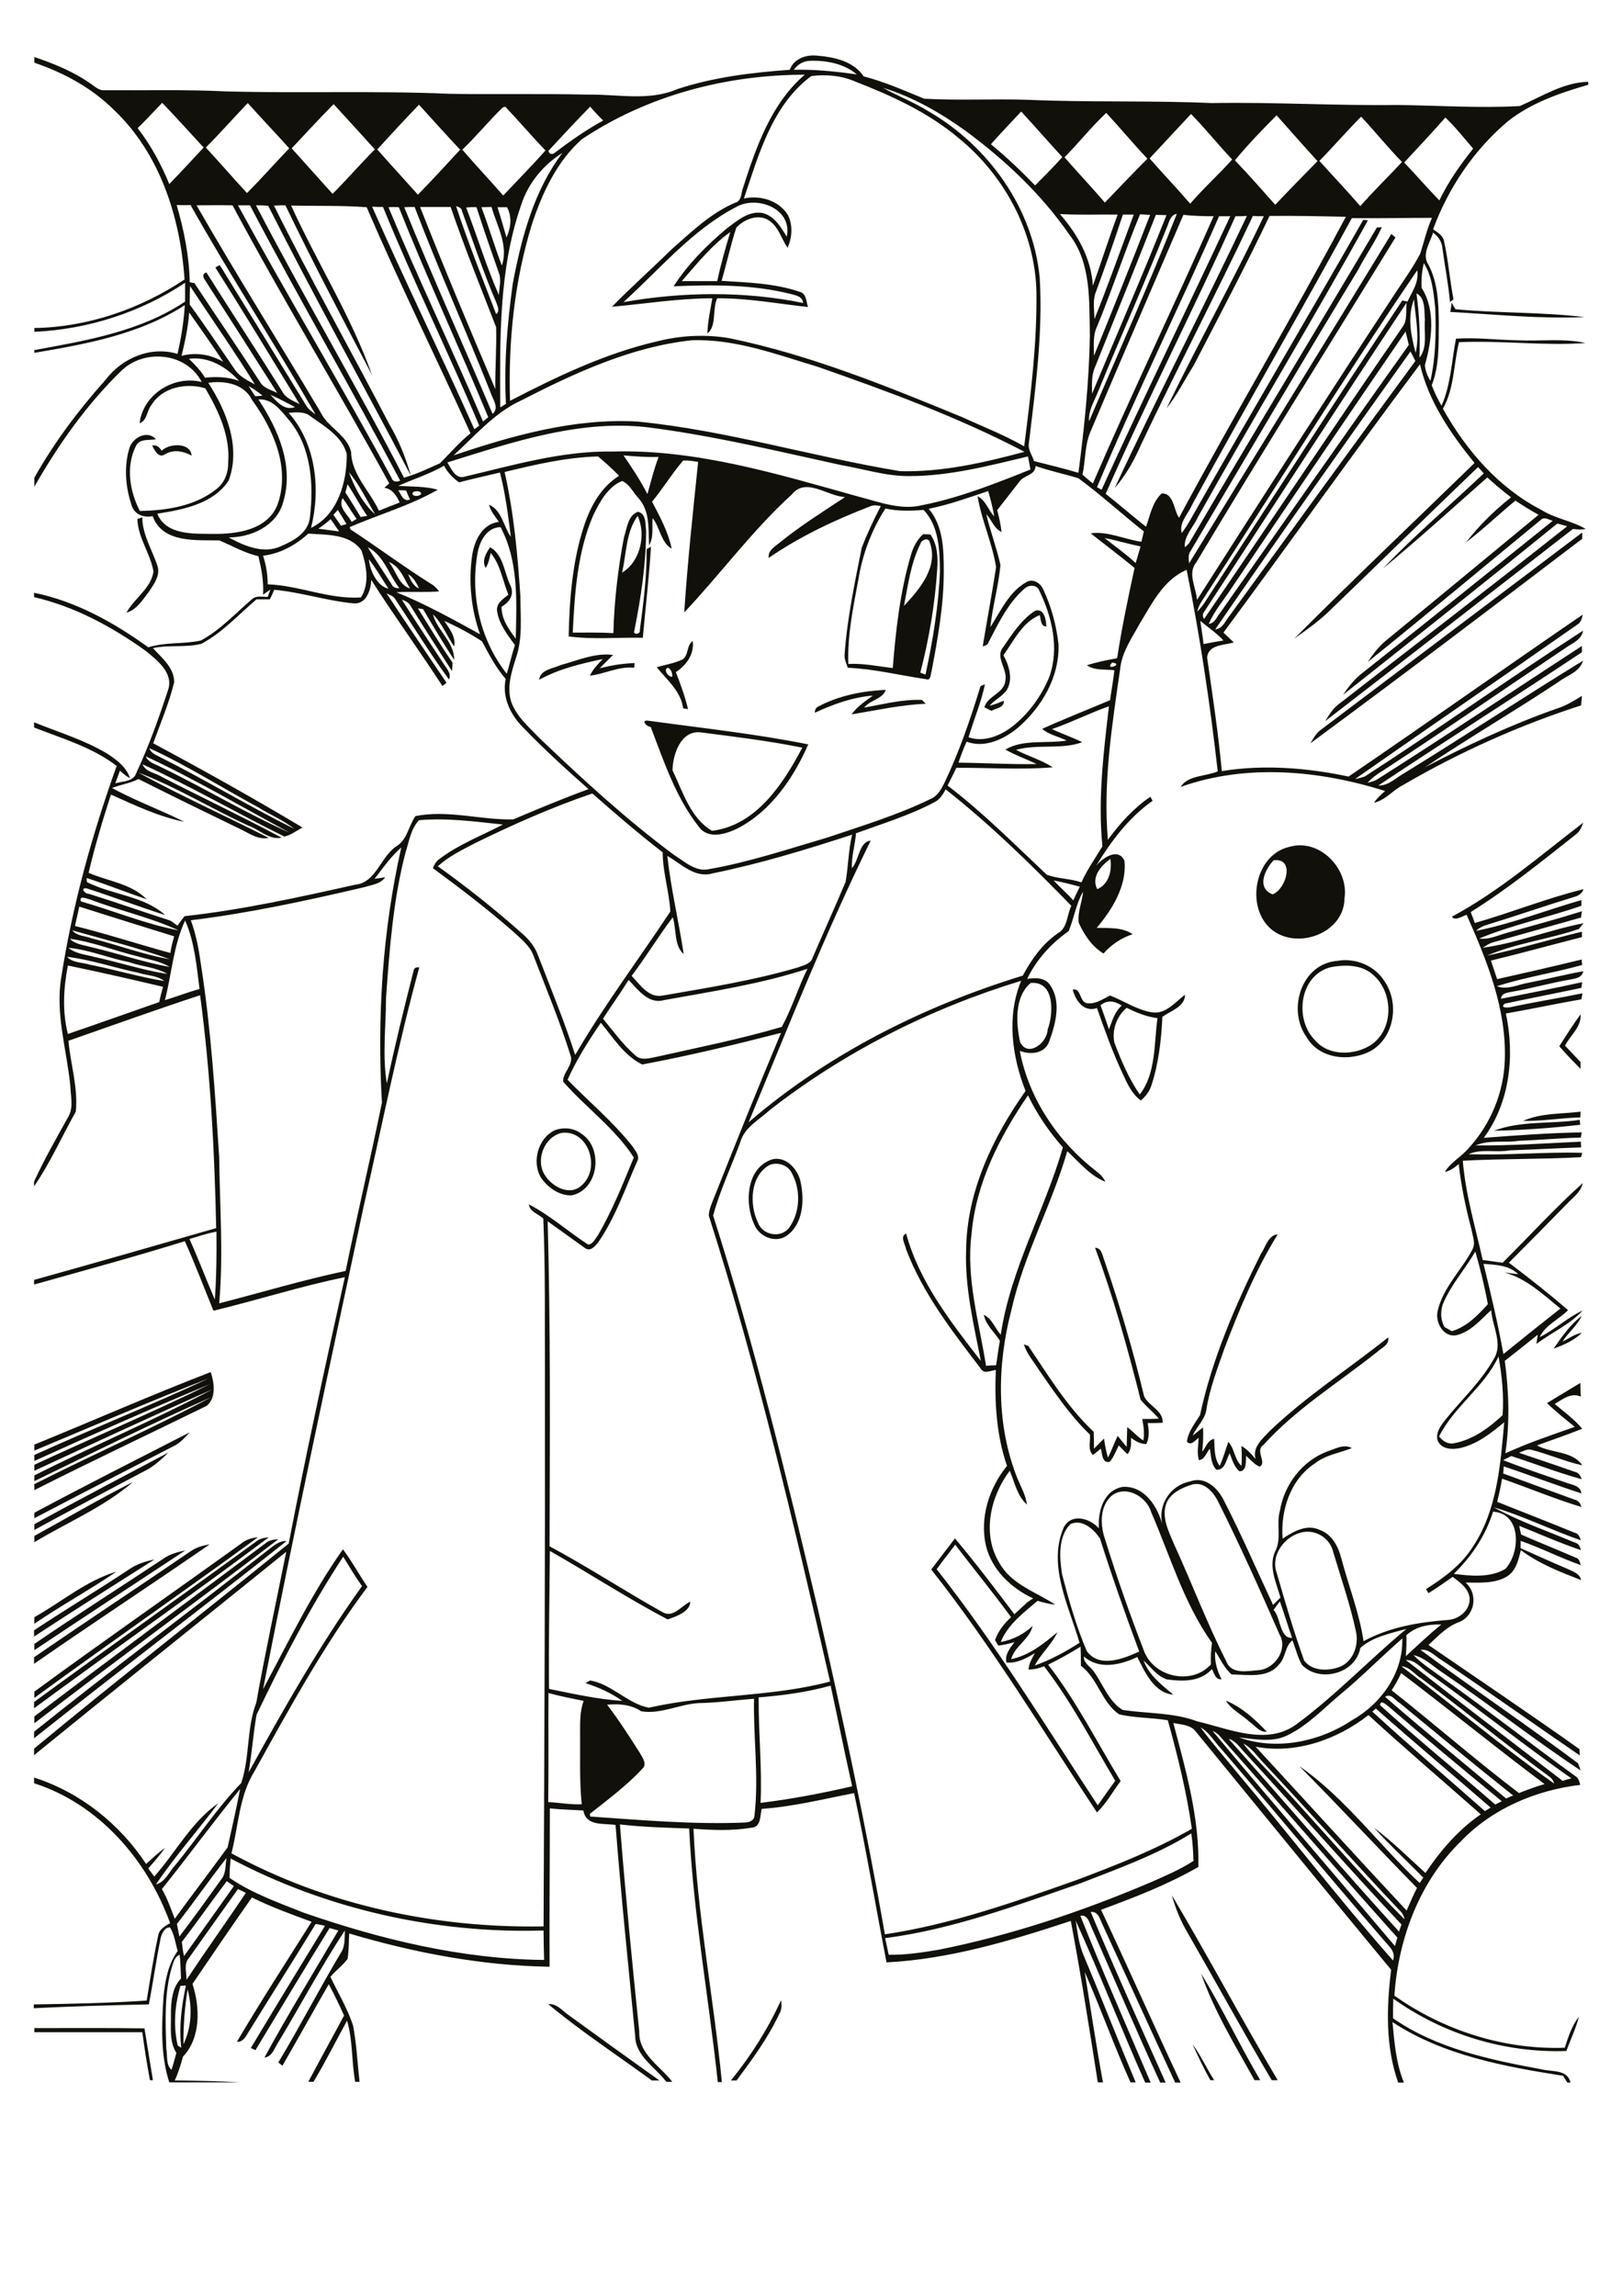
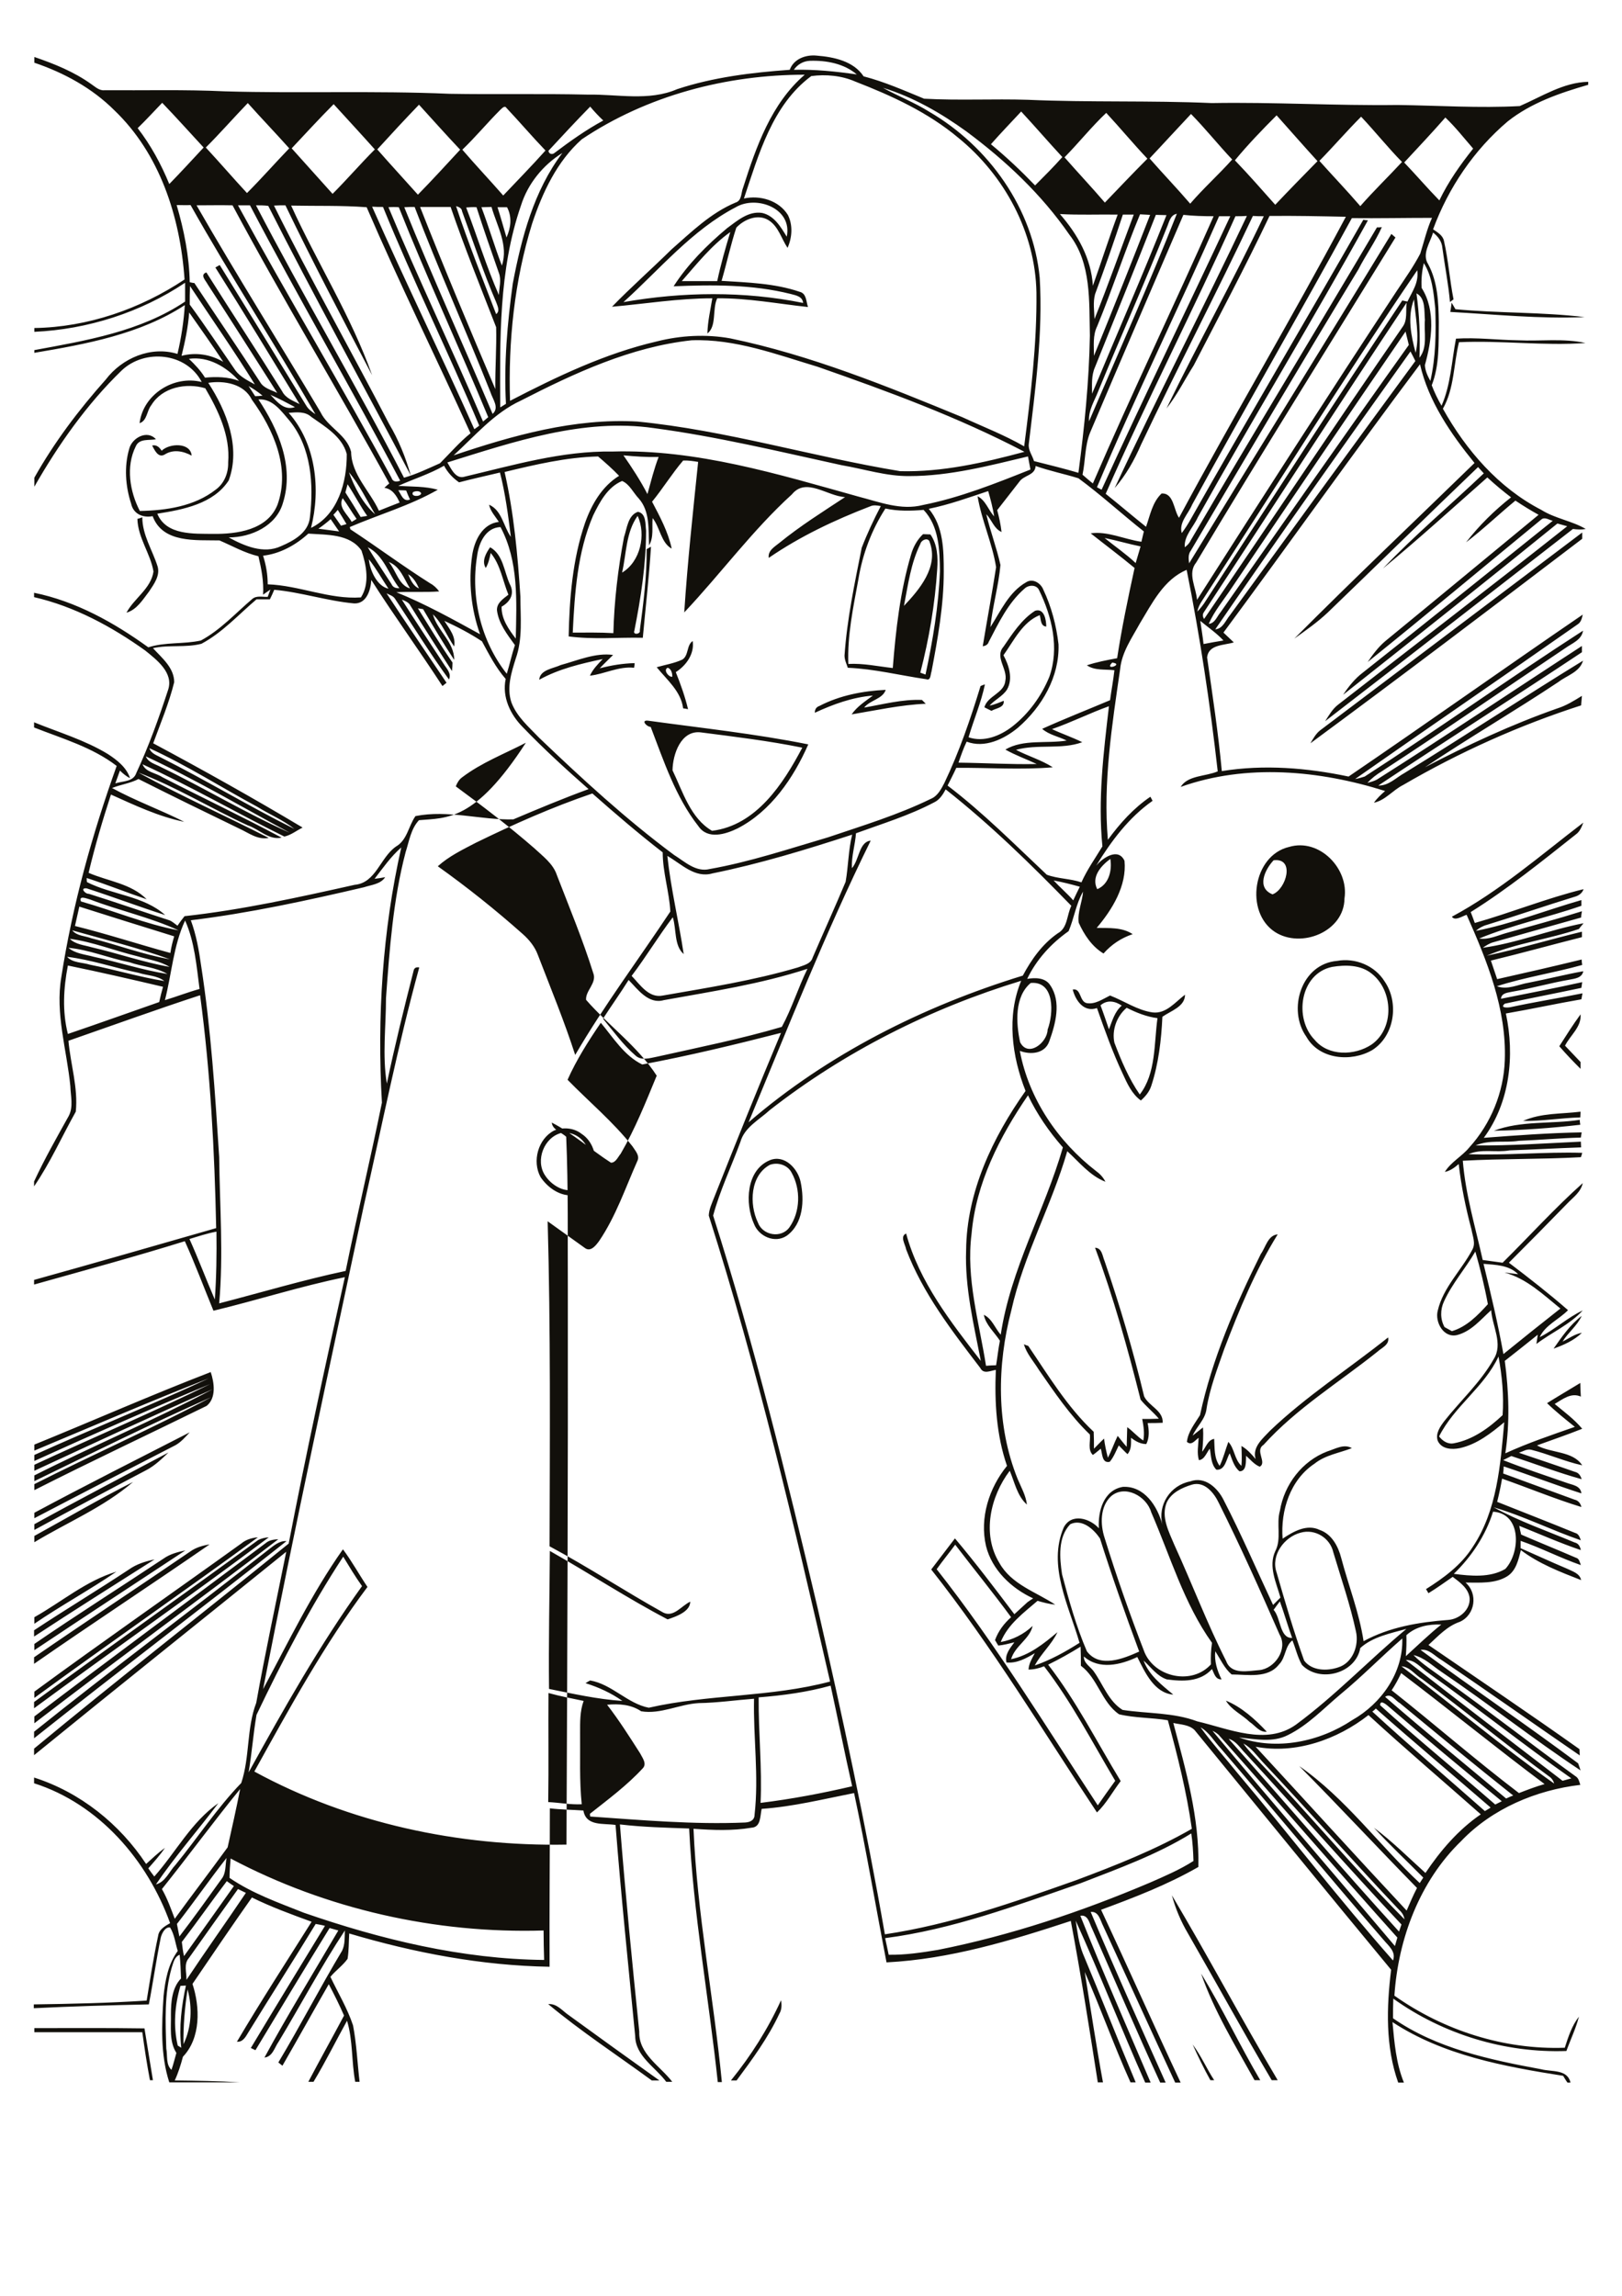
<svg xmlns="http://www.w3.org/2000/svg" version="1.2" baseProfile="tiny" id="Layer_1" x="0px" y="0px" viewBox="0 0 595 842" overflow="scroll" xml:space="preserve">
-   <path fill="#12100B" d="M437.5,749.8c3.1,4.1,5.1,8.8,7.9,13.1H444C441.6,758.6,439.5,754.2,437.5,749.8 M12.6,743.8  c13.5,0,27-0.1,40.4,0.1c1,6.3,2.1,12.7,3.1,19H55c-1.1-5.8-2-11.7-2.8-17.6c-13.2,0-26.4,0-39.6,0V743.8 M268.2,762.9  c7.3-9,13.5-18.8,18.3-29.3c0.3,1.6,0.3,3.4-0.6,4.9c-4.1,8.8-9.9,16.7-15.7,24.5H268.2 M201.1,735c3.2-0.3,5.2,2.5,7.6,4.1  c11,8,22.1,16,33.2,23.9h-2.8C226.4,753.7,213.1,745,201.1,735 M440.6,723.8c7.8,12.7,14.1,26.2,21.7,39.1h-2.1  C453.1,750.1,445.4,737.6,440.6,723.8 M429.9,695.1c13.3,22.4,25.5,45.4,38.8,67.8h-2.2c-10.5-17.8-20.4-35.9-30.7-53.8  C433.2,704.7,431.2,700,429.9,695.1 M449.7,623.7c5.7,2.3,10.8,6.9,15,11.4c-2.7,0.3-4.3-2.3-6.3-3.6  C455.6,628.8,451.7,627.1,449.7,623.7 M12.6,593.1c10-5.6,19-13.4,30.1-16.7c-9.8,6.7-20.3,12.4-30.1,19.1V593.1 M47.3,575.6  c2.8-2,6.1-3,9.4-3.7c-14.8,9.4-29.6,18.7-44.2,28.3v-2.3C24,590.3,35.8,583.2,47.3,575.6 M60,571.6c2.4-1.7,5.2-2.4,8-3  c-18.5,12.2-37,24.3-55.4,36.6v-2.3C28.2,592.2,44.2,582.1,60,571.6 M69.8,569c2.1-1.5,4.6-2.2,7.1-2.6  c-21.4,14.8-43.1,29-64.4,43.8v-2.4C31.5,594.7,50.8,582,69.8,569 M98.4,568.4c2-1.5,4-3.4,6.7-3.2c-30.7,24.3-61.9,47.9-92.6,72.3  v-2.4C40.8,612.4,69.9,590.8,98.4,568.4 M97.5,565.9c1.3-1.1,3-1.3,4.6-1.4c-29.7,22.7-59.9,44.7-89.5,67.5v-2.5  C40.7,608.1,69.2,587.1,97.5,565.9 M94.7,564.8c1.2-0.6,2.5-0.9,3.9-1c-28.4,21.3-57.5,41.6-86.1,62.7v-2.3  C39.8,604.2,67.4,584.7,94.7,564.8 M88.6,566c1.7-1.4,3.8-2,6-2.2c-27.2,19.9-54.8,39-82,58.9v-2.3C37.7,602,63.3,584.2,88.6,566   M12.6,563.3c12-6.6,23.9-13.6,36.2-19.8c-10.8,9.3-24.1,14.8-36.2,22.1V563.3 M12.6,559c16.3-9,32.8-17.6,49.2-26.3  c-2.5,2.4-5.1,4.9-8.2,6.5c-13.7,7.2-27.4,14.5-41,21.9V559 M12.6,554.8c18.8-10.1,37.9-19.7,57-29.5c-1.6,1.7-3.1,3.5-5.2,4.7  c-17.3,8.9-34.6,17.8-51.8,26.8V554.8 M12.6,529.8c21.6-8.8,42.9-18.2,64.7-26.6c1.3,3.9,2.1,9.5-1.5,12.4  c-21,10.3-42.3,20.3-63.2,30.9v-2.2c21.5-10.9,43.6-20.6,64.9-31.9c-21.9,9.7-43.3,20.3-64.9,30.8v-2.1c21.6-10.9,44-20.3,65.4-31.6  c-21.9,9.7-43.6,19.8-65.4,29.9v-2.2c21.5-10,43.3-19.2,64.5-29.6c-21.7,9-43.1,18.5-64.5,28.2v-2.2c21.2-9.6,42.9-18.3,64-28.1  c-21.5,8.4-42.7,17.6-64,26.5V529.8 M569.9,494.6c3-4.3,6.1-8.8,10.3-12c-1.6,3.6-4.9,6-7,9.4c2.3-1.1,4.5-2.8,7.1-3.2  C577.4,491.6,573.6,493.3,569.9,494.6 M401.7,457.6c2.6,0.1,2.7,3.1,3.5,4.9c5.6,16.3,10.5,32.9,14.5,49.6c1.7,3.6,7.1,5.2,6.8,9.7  c-1.8,0.1-3.7,0.1-5.5,0.1c0.5,2.6,0.7,5.3-0.5,7.7c-2.1,0-3.9-1-5.6-2.3c0,2.1,0.2,4.3-1.3,6c-1.1-1-2.1-2.1-3.2-3.2  c-1,2-1.8,4.2-3.3,6c-2.9,0.7-2.7-3-3.3-4.8c-1,0.8-1.9,1.6-2.9,2.3c-2-1.9-0.8-5-1.1-7.5c-7.3-7-13-15.5-18.7-23.7  c-1.9-3.1-4.5-5.9-5.5-9.4c0.4,0.2,1.2,0.5,1.6,0.6c7.4,10.9,14.3,22.4,24,31.5c0.1,2.1,0.1,4.2,0.1,6.2c1.2-1.2,2.4-2.5,3.7-3.7  c0.3,2.4,0.8,4.7,1.4,7c1.4-2.6,2.3-5.4,3.6-8c1.1,1.3,2.1,2.7,3.3,4c0.1-2.4,0.1-4.8,0.2-7.2c2.1,1.5,3.7,3.5,5.9,4.9  c0.5-2.6,0.1-5.3-0.4-7.9c2,0,4.1,0,6.1-0.1c-2.1-2.5-4.7-4.5-6.7-7C413.7,494.6,408.5,475.9,401.7,457.6 M462.5,459.9  c1.8-2.5,2.6-6.9,6.2-7.2c-8.2,13.2-14.1,27.6-19.6,42c-2.5,7.2-5.3,14.4-6.5,21.9c-0.4,3.9-3.6,6.5-5.1,9.9c1.3-1,2.5-2,3.8-3  c0.2,3,0,6-0.3,8.9c1.4-1.6,2-4.3,4.4-4.7c0.2,3.3-0.1,7,2,9.9c1.4-2.8,2.1-5.9,3.2-8.8c2.3,2.5,2.2,6.4,4.8,8.8  c0.2-2.4,0.1-4.8,0-7.3c2.1,1.2,3.7,3,5.2,4.8c-1.3-4.4,2.6-7.5,5.3-10.4c13.3-12.7,28.9-22.7,43.3-34.2c0.6,2.7-2.4,3.8-4,5.3  c-14,11.2-29.6,20.7-41.7,34.1c-3.3,2.1,1.4,6.5-1.4,8c-2-0.8-3.4-2.6-5-4c-0.1,1.9,0.3,5.7-2.4,5.7c-2-1.6-2.7-4.3-3.6-6.6  c-1.3,2.1-1.6,6.3-4.9,6c-2-2-1.9-5.1-2.4-7.7c-1.2,1.4-1.9,4-4,4.2c-0.8-2.7-0.2-5.5-0.1-8.2c-1.3,0.9-2.6,3-4.3,1.5  c0.4-3.7,2.9-6.7,4.8-9.8C444.6,498.5,453.1,478.8,462.5,459.9 M282.4,427.2c-7.2,3.9-7.6,14.4-4.4,21.1c1.7,4.8,8.6,6,11.6,1.8  c4-5.7,4.2-13.9,0.8-20C289,427.3,285.4,426.1,282.4,427.2 M282.4,425.5c5.4-2.2,10.3,3.1,11.3,8c1.4,6.7,1,15.3-5.1,19.7  c-4.3,2.9-10.2,0.3-12-4.3C273.2,441.4,273.7,429.1,282.4,425.5 M205.9,415.5c-6.3,1.6-9.6,10-6,15.5c2.7,4.3,9.2,7.8,13.5,3.7  C220.5,428.5,215.9,414.1,205.9,415.5 M203.3,414.6c3.2-1.3,7.2-1,10,1.2c8.2,5.3,6.3,20.7-3.7,22.6c-4.6,0.1-8.8-3-11.3-6.7  C195.1,425.9,197.4,417.6,203.3,414.6 M548,414.7c10-3.8,21-2.4,31.5-4c0,0.4,0.1,1.3,0.2,1.8C569.2,413.7,558.6,414.5,548,414.7   M558.7,411.1c6.7-3,14-2.5,21.1-3.4c0,0.5-0.1,1.5-0.1,2.1C572.7,410,565.7,411.2,558.7,411.1 M572,383.7c2.5-3.9,5-7.9,7.8-11.7  c0.4,4.6-3.8,7.7-5.7,11.5c1.9,2,3.8,4,5.7,6c0,0.6,0,1.9,0,2.5C577.1,389.3,574.5,386.6,572,383.7 M408.8,382.4  c2.5,6.6,5.3,13.2,9.3,19c6-7.7,5.2-18.7,6.5-28c-4-0.5-7.7-2-11.3-3.8C409.6,372.7,407.8,377.9,408.8,382.4 M403.7,368.7  c1.1,2.9,2.1,5.9,3.1,8.8c1.2-3.1,2.1-6.5,4.7-8.7C409,367.1,406.1,366.6,403.7,368.7 M393.5,362.9c3.2-0.6,2.4,4.5,5.2,5  c3.1,0.5,5.8-1.5,8.5-2.8c5.2,2,10,5.4,15.6,6.2c5,0.6,8.3-3.8,11.9-6.5c0,4.4-5.2,5.9-8.3,8.1c-0.4,8.6-1.4,17.2-4.1,25.4  c-0.7,2.1-2.1,3.8-3.8,5.3c-3.3-2.4-5-6.2-6.6-9.7c-3.7-7.8-6.6-16-9.5-24.2C397.5,371.4,394.5,366.8,393.5,362.9 M488.7,354.6  c-11.8,2.4-14.2,18.9-6.4,26.8c5,6,14.6,5.8,20.8,1.7c8.5-5.9,8-19.8,0.1-26C499.2,353.8,493.5,353.8,488.7,354.6 M490.5,352.4  c6.6-1.2,13.8,1.7,17.4,7.5c5.4,7.8,3.7,20-4.5,25.2c-7.7,4.5-19.5,3.5-24.2-4.9C472.2,370.3,477.3,353.5,490.5,352.4 M467.2,315.5  c-3.2,3.4-6.4,10.1-0.4,12.5C471.8,326.2,475.2,314.5,467.2,315.5 M472.9,310.6c11.1-3.3,22,8,20.3,18.9  c-0.1,12.2-15.9,18.5-25.5,12.3C456.5,334.5,459.6,313.7,472.9,310.6 M246.7,282.5c3.8,7.9,6.6,17.6,14.5,22.2  c16.2-2,26.1-17.2,33.1-30.5c-12.3-2.5-24.8-4-37.2-5.6C249.8,267.7,246.8,276.6,246.7,282.5 M238.7,266.6c-1.6-0.1-3.7-2.6-1-2.3  c19.6,2.7,39.4,4.8,58.8,8.7c-5.4,12.3-13.7,24.5-25.9,30.8c-4.5,2.2-11,4.2-14.4-0.8C247.8,292.3,243.5,279.1,238.7,266.6   M300.6,258.9c7.5-3.9,16-5.5,24.3-5.9c-1.1,3.4-5.7,3.7-7.9,6.5c7-1.2,14-3.1,21.2-2.8c0.3,0.3,1.1,1.1,1.4,1.4  c-9.2,0.4-18.2,2.4-27.2,3.9c2-2.9,5-4.8,7.8-6.9c-7.5,0.6-14.6,3.2-21.3,6.3C298.9,260.2,299.4,259.3,300.6,258.9 M205.7,243.9  c6.2-1.7,12.8-4.6,19.2-3.7c-1.6,1.6-3.3,3.2-4.9,4.9c4.2-1.1,8.5-1.8,12.8-1.9c0,0.4-0.1,1.3-0.2,1.7c-5.7-0.6-10.8,2.3-16.2,2.9  c1.1-2.4,2.9-4.2,4.7-6.1c-8,1.7-16.1,3.6-23.3,7.6C198.1,245.6,202.9,245.2,205.7,243.9 M244.9,244.9c-1.7,0.8,0.4,3.5,1.7,3.3  C246.7,247,246.2,245.2,244.9,244.9 M250.3,241.9c2.4-1.5,1.5-5.3,3.8-6.8c0.7,4.7-2.4,9-6.2,11.4c1.8,4.5,3.4,9,4.5,13.6  c-0.4-0.1-1.4-0.3-1.8-0.3c-0.8-6.3-5.9-10.4-9.7-15.1C244,243.8,247.3,243.3,250.3,241.9 M379.7,224c3.4-1.1,4.1,3.5,4.1,5.8  c-2.2-0.2-1.9-2.7-2.4-4.2c-6.3,2.5-9.5,9.4-13.3,14.7c2,3.7,3.6,8.6,1.3,12.6c-1.6,2.5-4.5,3.7-6.4,5.9c1.8-0.4,3.5-1.1,5.2-1.8  c0.3,2.6-2.9,2.7-4.5,3.7c-0.9-0.4-1.7-0.9-2.6-1.3c1.2-4.3,7.3-5.1,7.7-9.8c0.9-4.3-4-8.6-0.7-12.4  C371.4,232.4,374.7,227.2,379.7,224 M484.2,267.9c32.1-24.2,64.1-48.4,96.2-72.6c0,0.6,0,1.8,0,2.3c-33.1,25.2-66.2,50.3-99.7,75  C481.7,270.9,482.7,269.1,484.2,267.9 M50.4,190.3c0.5-0.1,1.4-0.4,1.8-0.6c0,6.5,3.7,12,5.6,18c1,3.4-1.3,6.5-3.1,9.2  c-2.3,3-4.5,6.7-8.3,7.8c2.7-5.2,9-8.8,9.9-15.1C55.2,203,50.6,197.3,50.4,190.3 M55.8,163.4c1.7-0.4,2.7,0.7,3.5,1.9  c2.9-2.8,10.6-3.1,11,1.8c-3.1-1.7-6.8-2.4-9.9-0.4C58,168.1,56.7,165,55.8,163.4 M532.5,111c0.5,0.8,0.9,1.6,1.4,2.4  c15.8,1.5,31.7,1,47.4,2.9c-16.4,0.7-32.9-1-49.3-1.9C532.2,113.5,532.4,111.8,532.5,111 M68.8,729.6c-1,6.6-1.6,13.4-1.5,20.1  C70.3,743.5,70.6,736.1,68.8,729.6 M66.2,728.3c-2.1,7.1-2.7,14.7-1,21.9c0.3,0.2,1,0.6,1.3,0.8c-0.9-7.6,0.1-15.4,1.7-22.8  C67.7,728.2,66.7,728.3,66.2,728.3 M63,721.6c-2.8,9.6-2.3,19.8-2,29.7c0.5,2.6-0.2,5.9,1.9,7.8c0.7-2,1.2-4.1,1.8-6.2  c-2.7-4.3-1.9-9.4-2-14.2c0-4.5,0.4-9.7,3.7-13.1c-0.1-2.9-0.2-5.8-0.5-8.7C63.9,717.7,63.6,719.9,63,721.6 M69.3,718.1  c-2,2.2-0.8,5.3-0.9,8c7.1-10.7,14.6-21.2,21.8-31.9c-1-0.5-1.9-0.9-2.9-1.4C81.3,701.2,75.3,709.6,69.3,718.1 M66.7,712.2  c0.2,1.7,0.4,3.5,0.8,5.2c6.1-8.5,12.2-17.1,18.3-25.7c-0.9-0.6-1.8-1.2-2.6-1.8C77.6,697.3,72.3,704.9,66.7,712.2 M84.2,688.7  c8.3,5.7,18,9.1,27.3,12.8c28.3,9.8,58,17,88.1,17.3c-0.1-3.6-0.2-7.2-0.2-10.8c-39.6,1.2-79.7-7.8-114.8-26.4  C84.4,683.9,84.2,686.3,84.2,688.7 M64.9,705.6c0.3,1.5,0.6,3,0.9,4.6c5.3-6.9,10.3-13.9,15.4-21c1.8-2.2,1.4-5.2,1.9-7.8  C76.8,689.4,71.1,697.7,64.9,705.6 M396.3,690.7c-23.4,8.1-46.9,16.9-71.6,20.1c0.4,2,0.9,4,1.3,6.1c6.1,0.1,12.1-0.8,18.1-1.8  c26.7-5.3,52.6-14,77.6-24.6c5.5-2.4,11.1-4.8,16.1-8c-0.1-3.4-0.3-6.8-0.8-10.1C424.4,680.2,410.2,685.3,396.3,690.7 M59.4,692.8  c2,3.5,3.3,7.2,4.7,10.9c6.4-8.8,13-17.4,19.4-26.2c1.6-7.1,3.2-14.3,4.6-21.4C78.3,668.1,69.1,680.7,59.4,692.8 M456.1,639.4  c1.7,2.5,3.9,4.6,5.9,6.8c18,19,34.8,39.1,53.2,57.7c-0.2-1.4-0.9-2.5-1.9-3.4c-17-17.9-33.3-36.5-50.3-54.5  C460.9,643.7,459,641,456.1,639.4 M450.7,637.7c20.9,23.5,41.3,47.4,62.5,70.7c0.3-0.9,0.6-1.8,0.9-2.6  c-19.4-20.6-38-41.9-57.2-62.7C454.9,641.1,453.5,638.5,450.7,637.7 M444.8,634.8c22.1,26.5,44.7,52.6,66.9,78.9  c0.3-1,0.6-2,0.9-3.1c-22.1-24.6-43.6-49.7-65.6-74.4C446.3,635.6,445.6,635.1,444.8,634.8 M440.4,633.5c4.2,5.8,9,11.1,13.5,16.7  c19.2,22.8,37.4,46.5,57.1,68.8c1.2-3.3-1.7-5.4-3.5-7.6c-20.1-23.2-39.6-46.8-59.6-70.1C445.4,638.7,443.6,635.3,440.4,633.5   M502,629c-11.5,9-26.8,14.4-41.4,11.6c18.5,20,36.8,40.2,55.4,60.1c1.2-2.8,2.4-5.6,3.8-8.3c-14.5-14.8-28.6-30-43.2-44.7  c17,11.8,29.2,28.9,44.2,42.9c0.3-0.5,1-1.5,1.3-2c-6-6.1-12.3-11.9-18.1-18.3c6.7,5,12.7,11,18.9,16.6c5.5-8.2,12.1-15.9,20.3-21.5  C529.4,653.2,515.5,641.4,502,629 M503.4,627.7c13.5,12.4,27.5,24.3,41.3,36.5c0.5-0.3,1.6-0.9,2.1-1.3c-14-12.1-28.2-24-42.1-36.3  C504.3,627,503.9,627.4,503.4,627.7 M506.3,625.4c13.8,12.5,28.2,24.2,42.2,36.4c0.6-0.3,1.8-0.9,2.4-1.2  c-14-11.5-28-23.1-41.7-34.9C508.5,625.1,506.2,623.2,506.3,625.4 M256.3,624.6c-7.1,0.4-14,4.2-21.1,3c-3.7-2.5-8.1-2.8-12.5-2.4  c4.4,5.7,8.2,11.7,12.1,17.8c0.8,1.6,2.6,3.8,1,5.5c-5.8,6.3-12.7,11.4-19.4,16.7c0,0.3,0.1,0.8,0.1,1c18.9,1.3,37.9,3,56.8,2.2  c1.8-0.1,3.5-0.8,3.5-2.9c1.6-14.1-0.5-28.3-0.2-42.5C269.9,623.5,263.2,624.5,256.3,624.6 M508.1,622.3  c14.6,12.7,29.6,24.9,44.4,37.3c0.9-0.4,1.7-0.8,2.6-1.1c-14-11.1-27.8-22.5-41.6-33.9C511.8,623.7,510.3,620.8,508.1,622.3   M201.2,620.9c-0.1,13.3,0.1,26.7-0.1,40c4.1,0.2,8.1,1,12.3,0.8c-0.9-8.7-0.5-17.4-0.6-26.1c0-4-0.1-8,1.3-11.8  C209.8,622.9,205.5,622.1,201.2,620.9 M278.3,622.5c-0.1,12.9,1.3,25.8,0.7,38.7c11.3-1.4,22.5-3.5,33.6-6.1  c-2.8-12.3-5.2-24.6-7.9-36.9C296.1,620.6,287.2,621.8,278.3,622.5 M510.5,619.9c15.7,12.4,30.8,25.6,46.7,37.7  c3.1-1.2,6.2-2.4,9.4-3.3c-17.8-13.3-34.9-27.3-52.6-40.7C513,615.7,511.9,617.8,510.5,619.9 M514.1,611.1  c18.7,14.2,36.8,29.4,56,43c-0.2-0.9-0.7-1.6-1.3-2.2c-16-11.7-31.2-24.3-47.1-36.1C519.1,614.3,517.2,611.3,514.1,611.1   M515.7,608.8c19.1,14.9,38.3,29.6,57.5,44.3c1.1-0.3,2.1-0.6,3.2-0.9c-17.8-12.5-34.8-26.1-52.5-38.7  C521.2,611.7,519.1,608.7,515.7,608.8 M491.7,621.4c-6.2,5.2-11.9,11.3-19.2,14.9c-5.6,2.9-12,1.5-18,0.9  c13.8,4.9,29.6,1.6,41.6-6.4c10.6-6,18.7-17.4,18.3-29.9C506.7,607.6,499.6,614.9,491.7,621.4 M499,604.4  c-1.7,9.4-14.9,12.9-21.4,6.2c-1.6-2.8-2.3-6-3.5-9c-2.8,2.1-2.4,6.3-4.9,8.8c-4.1,5.3-11.6,3.7-17.4,3.7c-2.7-2.3-4.1-5.6-6-8.5  c-0.4,3.6,0.7,7.1,2.3,10.3c-2.3,0.1-2.7-2.2-3.5-3.8c-4.3,4.8-10.8,4.6-16.6,3.8c-3.6-1.2-5.8-4.5-8.5-6.9c2,5.4,6.6,8.9,10.9,12.5  c-7-0.6-10.4-8.2-13.2-13.8c-6.1,2.9-14,4.8-19.6-0.2c-0.1,2.4,2.2,3.6,3.5,5.3c3.5,4.8,5.5,11.1,10.7,14.3  c9.1,1.4,18.6,0.9,27.4,4.2c11.6,2.7,25.3,9,36.2,1.2c14.4-10.6,26.8-23.7,40.5-35.1C510.1,599,503.5,600.3,499,604.4 M515.9,599.7  c0.1,2.6,0,5.1-0.2,7.7c4.3-3.9,8.5-8,13-11.6C524.1,595.6,519.4,596.5,515.9,599.7 M467.2,590.4c2.7,3,2.2,10.5,6.8,10.3  c-1.6-4.4-2.9-9-4.5-13.4C468.7,588.3,468,589.3,467.2,590.4 M94.1,628.9c-1.2,6.9-1.7,14.1-2.9,21.1c12.9-23.3,26-46.6,41.6-68.3  c-2.5-3.5-4.7-7.2-6.9-10.8C113.8,589.4,103.6,609,94.1,628.9 M350.4,566.5c-2.2,3-4.6,5.9-6.8,9c21.7,27.5,39.9,57.4,59.1,86.6  c2.1-3,4.2-6,6.4-9c-8.4-14.1-16-28.9-26.1-42c-1.8,0.7-3.7,1.2-5.7,1.2c0.1-2.2,1.3-4.1,2.3-6c-3.2,1.9-6.6,3.8-10.4,3.4  c-0.7-2.9,1.3-5.2,2.9-7.4c-2,0.5-3.9,1-5.9,1.2c-0.3-0.5-0.9-1.5-1.2-2c1.2-3.3,3.3-6.1,5.9-8.4  C364.3,584.1,357.2,575.4,350.4,566.5 M477.1,562.1c-6.1,1.6-11,8.4-8.8,14.6c3.1,10.8,6.3,21.7,10.1,32.3c2.8,3.8,8.4,3.9,12.5,2.5  c5.3-1.6,7.7-8.1,6.5-13.2c-2.1-9.8-5.4-19.3-8.3-29C487.9,564,482.4,560.6,477.1,562.1 M392.6,559c-4.6,4.8-3.9,12.4-3,18.4  c2.5,9.5,5.2,19.1,9.1,28.2c4.7,6.3,13.4,2.7,19.2,0.1c-5.1-13.7-10-27.6-14.4-41.5C401.2,560.8,396.9,556.9,392.6,559 M547.7,554.4  c-2.7,8.7-7.9,16.5-14.4,22.8c6.2,0.8,13.3,1.5,18.9-1.8C557.7,569.5,558.3,555.1,547.7,554.4 M407.5,548.8  c-4,3.8-3.9,10.3-2.3,15.2c4.4,14.2,9.3,28.2,14.7,42.1c4,9.2,17.5,11.9,24.3,4.3c-0.1-2.7,0-5.3,0.4-7.9  c-10.3-14.4-15.3-31.8-22.3-47.9C420.6,548.7,412.6,544.3,407.5,548.8 M437.2,544.5c-3.6,1.1-7.5,2.9-9.2,6.5  c-2.2,5.3,0.8,10.8,2.8,15.6c6.5,14.2,12,28.8,19,42.6c1.9,5.1,8,3.6,12.2,3.3c5.7-0.6,10.5-7.7,7.4-13  c-7.1-16.2-14.4-32.5-22.3-48.3C445.4,547.6,441.9,543.1,437.2,544.5 M527.9,526.8c1.3,1.7,3.3,3,5.5,2.5  c6.9-1.3,12.8-5.6,17.8-10.3c0.5-7.2-0.2-14.4-1.5-21.5C544.5,508.7,533.4,515.8,527.9,526.8 M544.2,463.5c2.7,11,5.3,22,7.3,33.1  c6.9-5.6,13.9-11.2,20.9-16.7c-6.4-5.2-12.4-11-20.5-13.2c1.3,0.1,3.8,0.5,5,0.6C553.5,463.9,548.6,463.9,544.2,463.5 M529.7,477.3  c-1.4,3-1.4,6.5,0.2,9.4c0.9,0.5,1.8,1,2.7,1.5c5.4-1.6,9.5-5.8,13.2-9.9c-1.2-6.5-2.8-13-4.6-19.3  C537.6,465.2,532.7,470.7,529.7,477.3 M69.5,454.4c3.3,7.3,6.1,14.8,9.3,22.2c0.6-8.3,0.7-16.6,0.6-24.9  C76.1,452.3,72.8,453.4,69.5,454.4 M356.4,452.5c-2.1,16.4,2.8,32.4,5.3,48.4c1.2-0.1,2.5-0.2,3.7-0.2c0.5-3,0.8-6,1.4-9  c-2-3.1-5.2-5.8-5.9-9.5c3,1.4,4.1,4.9,6.2,7.3c3.6-24.1,16.1-45.5,22.8-68.7c-5.1-5.8-9.5-12.2-12.8-19.1  C366.7,416.9,358,433.9,356.4,452.5 M208.2,396c7.9,8.1,16.7,15.4,23.8,24.4c1,1.6,2.8,3.4,1.8,5.4c-4.4,9.9-7.9,20.3-14,29.3  c-1.1,1.5-3,4.1-5.1,2.7c-4.6-3.3-9.2-6.6-13.8-9.9c1.1,39.7,0.8,79.5,0.7,119.2c14.2,7.6,27.7,16.5,41.7,24.3  c3.8,1.9,6.7-2.5,9.9-4c0,3.7-5.3,5.5-8.3,6.5c-14.7-7.7-28.7-16.9-43.2-25.1c-0.1,16.9-0.5,33.7-0.3,50.6  c8.9,1.8,17.8,3.8,26.9,4.4c-4.1-2.9-8.7-5-13.5-6.5c0.4-0.3,1.3-0.8,1.7-1c8,1.4,13.7,8.5,21.5,10c21.9-5,44.7-3.8,66.5-9.6  c-13.2-57.4-26.6-114.8-44.5-170.9c0.1-2.4,1.2-4.6,2-6.7c8-20.2,16.1-40.3,24.5-60.3c-16.8,4.3-33.8,8.4-50.9,11.6  c-6.6-3.2-10.6-9.8-15.2-15.3C215.9,381.7,211.5,388.6,208.2,396 M378.1,360.5c-6,5-5.4,14.7-3.9,21.7c2.9,5.8,10,0.2,10.1-4.6  C386.5,371.8,387,359.7,378.1,360.5 M282.4,407.1c-3.9,3.6-9.3,6.3-10.8,11.7c-3.3,9-7.5,17.8-10,27c15.1,47.3,26.9,95.5,38.3,143.8  c9.1,39.7,17.7,79.6,24.7,119.8c24.2-3.6,47.4-11.8,70.3-19.9c14.4-5.4,28.9-11.1,42.3-18.8c-1.9-13.5-5.2-26.7-8.8-39.8  c-5.9-1-12.1-0.8-17.9-2.2c-6.4-4.4-7.8-13.2-14-17.8c0-2.4,0-4.7-0.1-7c-3.9,2.4-7.8,4.6-11.9,6.6c10.3,13.3,17.9,28.4,26.6,42.7  c-2.9,3.8-5.3,8.3-8.7,11.5c-19.9-30-38.5-60.9-60.8-89.1c2.9-3.8,5.8-7.6,8.7-11.4c7.6,9,14.7,18.4,21.8,27.8  c1.6-1.5,3.2-2.9,4.8-4.4c0.7-0.5,1.4-1,2.1-1.4c-8-3.7-15.1-10.4-17.3-19.2c-2.4-10.3,1.1-21.3,7.7-29.4  c-3.9-11.3-4.6-23.4-4.1-35.2c-2,0.3-4.5,1.7-5.7-0.7c-10.4-13.6-21.1-27.4-27.2-43.5c-0.3-1.8-2.4-4.8,0-5.8  c4.8,17.7,16.4,32.5,27.4,46.7c-2.6-13.4-5.9-26.9-5.4-40.6c0.2-21.3,9.7-41.3,21.8-58.4c-5-12.7-7-27.4-1.6-40.4  C341.4,369.8,309.8,385.7,282.4,407.1 M243.5,366.8c-5.6,1.6-9.5-3.9-12.9-7.4c-3,4.8-6.3,9.4-9.4,14.2c3.8,4.6,7.3,9.5,11.8,13.4  c2.2,2.2,5.5,1,8.2,0.5c15.2-3.4,30.7-6.5,45.6-10.9c3.7-6.8,6-14.4,9.4-21.3C279.1,360.9,261.2,363.6,243.5,366.8 M24.9,354.1  c-1.6,8.3-2.1,16.8,0,25.1c11.2-3.8,22.3-7.8,33.5-11.7c0.4-1.9,0.9-3.8,1.4-5.6C48.3,359.2,36.6,356.5,24.9,354.1 M24.6,350.9  c2.1,2.3,5.6,2,8.4,2.9c9.1,1.8,18.1,4.5,27.3,6c-2.7-2.1-6.3-2-9.4-3C42.2,355,33.6,352,24.6,350.9 M25.1,347.6  c2.6,2.2,6.1,2.4,9.3,3.3c9,1.9,17.9,4.9,27,6.3c-4.2-2.5-9.4-2.7-13.9-4.3C39.9,351.4,32.7,348.3,25.1,347.6 M25.6,344.3  c2.1,2.1,5.3,2.3,8,3.1c9.6,2.2,18.9,5.5,28.6,7.2c-3.6-2.2-7.9-2.7-11.8-3.9C42.1,348.7,34,345.4,25.6,344.3 M26.5,341.2  c1.7,2.1,4.7,2,7,2.9c9.6,2.4,19,6,28.8,7.7C50.7,347.6,38.5,344.6,26.5,341.2 M67.9,337.6c-4.3,9.2-4.9,19.5-7.4,29.2  c4.3-1.3,8.4-2.9,12.7-4.1C72.1,354.3,71.4,345.4,67.9,337.6 M29.1,332.5c-0.5,2.4-1.1,4.7-1.6,7.1c11.7,2.9,23.3,6.7,35,9.9  c0.3-2.1,0.8-4.1,1.4-6.1C52.3,339.8,40.7,336.2,29.1,332.5 M29.7,330.6c12,3.4,23.6,8.3,35.8,10.6c-10.4-4.8-21.7-7.2-32.4-11.3  C31.9,329.6,28.8,328.2,29.7,330.6 M386.5,322.9c2.3,2.5,4.9,4.7,7.2,7.3c0.8-1.7,1.6-3.4,2.4-5  C392.9,324.3,389.7,323.5,386.5,322.9 M402.5,326.1c4.3-1.8,5.5-6.9,4.8-11.1C403.9,317.5,400.2,321.6,402.5,326.1 M137.4,322.3  c1-0.1,2.9-0.4,3.9-0.6c-1.7,2.6-5.1,2.8-7.8,3.7c-21,4.9-42.1,9.5-63.5,12.1c2,5.4,3,11.1,3.8,16.8c3.6,23.2,5.1,46.6,6.6,70  c0.2,17.9,1.6,35.8,0,53.7c15.5-4,30.8-8.6,46.4-11.9c4.2-20.6,9.1-41.1,13.3-61.7c-1.8-31.3,0.2-63,7.1-93.6  C143.4,314.1,140.5,318.3,137.4,322.3 M261.4,320.3c-6.5,1.9-11.5-3.5-16.6-6.4c1.3,12.1,4.2,24,6,36c-3.6-3.1-2.6-9.1-4-13.5  c-5.3,7-9.8,14.5-15.1,21.5c3.1,3.2,6.3,8.3,11.5,7.2c16.6-2.9,33.3-5.5,49.5-10.3c2-0.8,4.7-1.2,5.4-3.6c4-9.3,8.2-18.5,12.1-27.8  c1-5.7,1-11.6,2.4-17.3C295.7,311.6,278.7,316.8,261.4,320.3 M153.7,300.8c-3,3.2-3.6,7.7-4.9,11.7c-4.6,17.5-5.9,35.6-7.2,53.5  c0,10.5-1.4,21,0.3,31.4c2.9-13.8,6.3-27.6,9.8-41.3c0.2-1.1,0.9-1.5,2.1-1.3c-7.9,28.8-13.7,58.1-20.3,87.2  c-12.6,59.1-25.4,118.2-37,177.5c9.3-17.3,17.9-35.2,29.3-51.3c3.3,4.4,5.9,9.2,9,13.8c-15.9,21.2-28.7,44.6-41.5,67.7  c-5.6,9-5.8,19.9-8.4,30c34.9,19,74.9,27.5,114.5,26.8c0.3-67.7,0.6-135.4,0.5-203.1c-0.1-18.8,0.2-37.7-0.6-56.5  c-1.8-1.7-5-2.5-5.3-5.2c7.8,4,14.4,10,21.7,14.7c1.7,0.1,2.6-2.1,3.6-3.3c5.3-9.1,9.2-18.9,13.2-28.6  c-6.9-10.7-17.6-18.3-25.9-27.8c-0.3-3.4,4.1-6.2,2.6-9.9c-3.8-12.1-8.7-23.9-13.3-35.8c-1.4-4.3-5.2-7-8.4-10  c-9.2-8-18.9-15.4-28.7-22.6c0.5-1.3,1.2-2.5,2.3-3.3c7.1-5.4,15.5-8.6,23.4-12.7C174.2,301.3,164,299.9,153.7,300.8 M174.5,309.1  c-4.8,2.5-9.8,4.9-13.9,8.6c10.8,7.7,21.2,16,31.1,24.8c2.4,2.1,4.5,4.7,5.6,7.7c4.7,12.2,9.7,24.3,13.7,36.7  c10.6-18.2,23.3-35.1,34.9-52.6c-0.4-7.3-2.8-14.4-2.8-21.7c-8.9-6.9-17.4-14.2-25.8-21.6C202.6,296,188.4,302.3,174.5,309.1   M346.9,289.5c-1,1.9-2.3,3.9-4.3,4.8c-9.1,4.8-19,7.8-28.6,11.3c-0.3,4.3-1.7,8.4-1.5,12.8c2.7-3,2.6-9.7,6.9-10.1  c-16.6,33.7-30.4,68.7-44.8,103.3c29-25,64.1-42.6,100.6-53.8c3.2-6,7.2-11.6,12.8-15.5c3.7-2,3.3-6.7,5-10.1  C378.4,317.2,363.4,302.5,346.9,289.5 M53.5,277.4c0.9,2.3,3.5,2.8,5.5,3.9c16,7.7,31.1,16.9,47.3,24.1  C88.8,296,71.6,285.8,53.5,277.4 M54.8,274.4c0.6,2,2.8,2.6,4.4,3.5c16.5,8.3,32.3,17.9,48.8,26.1c-4.2-3.3-9.1-5.3-13.6-8.1  C81.2,288.8,68.4,280.6,54.8,274.4 M385.9,267.4c3.6,1.7,7.5,3,11.1,4.8c-7.6,2.8-16.4,0.6-24.3,2.8c4.4,2.3,9.3,3.7,13.5,6.4  c-11.7,1-23.6,0.1-35.4,0.2c-1,2.2-2.1,4.3-3.2,6.5c13,9.9,24.5,21.5,36.4,32.7c4,1.5,8.6,1.4,12.7,2.8c2.1-4.7,5.1-8.9,7.7-13.2  c-1.7-17.1,0.4-34.4,2.4-51.4C399.8,261.5,393.1,264.9,385.9,267.4 M408,243C404.8,246.2,412.6,243.6,408,243 M440.3,227.7  c0.4,2.8,0.9,5.7,1.2,8.5c2.4-0.5,4.9-0.9,7.3-1.3C446.3,232.2,443.2,230.1,440.3,227.7 M129.9,221.3c-9.9-0.9-19.4-4.1-29.3-5  c-0.5,1.2-1,2.3-1.6,3.5c-1.6,0-3.2,0-4.9,0c-6.6,5.6-12.5,12.2-20.2,16.3c-5.8,1.5-11.9,0.3-17.8,1.6c3.3,3.6,7.8,7.2,7.8,12.5  c-1.9,7.7-5,15-7.7,22.4c18.5,9.9,36.9,20.2,54.8,30.9c-2.2,1.1-4.3,2.8-6.7,3.3c-17.4-8.6-34.3-18.4-52-26.5  c1.1,2.9,4.8,3.1,7.2,4.7c14.6,7.5,29.4,14.5,43.8,22.2c-4.7,1-8.2-3.1-12.4-4.5c-13.5-6.2-26.3-14.1-40.2-19.4  c15.7,8.6,32,15.9,47.9,24c-4.1,0.8-7.3-1.8-10.8-3.4c-12.4-6-24.7-12-37-18.2c-3,1.6-6.5,2-9.7,3.3c8.6,4.7,17.8,8,26.5,12.4  c-9.4-1.9-18.2-6.1-26.9-10c-3.1,9.5-5.9,19-8.2,28.7c7.1,3.1,15.6,3.9,21.3,9.7c-7.4-2.5-14.6-5.4-22-7.8c0,0.4,0,1.1,0.1,1.5  c9.2,4.7,20.8,5,28.7,12.1c-9.7-3.1-19.2-6.7-28.8-9.8c-2.6-0.3-0.6,2.1,0.8,2c9.9,3.1,19.6,6.5,29.5,9.7c1.1,0.4,2,1.3,3,2  c0.8-1.2,1.7-2.4,2.6-3.5c21-2.3,41.8-6.9,62.4-11.5c7.8-0.7,9.3-9.9,15.1-14c4.2-2.4,4.6-7.5,7.2-11.2c11.9-2.4,24,1.5,35.9,1.2  c9.2-3.9,18.3-7.7,27.6-11.1c-8.3-7.3-16.5-14.8-24.1-22.7c-4.6-4.6-7.7-11.1-6.3-17.7c-3.6-4.1-6.1-9-8.7-13.8  c-4.4-2.9-9-5.3-13.8-7.5c1.8,2.9,4.3,5.7,3.6,9.4c-2.7-3.9-4.4-8.5-7.8-11.8c1.6,6,7.9,10.2,7.8,16.7c-4-6.1-7.7-12.3-11.4-18.6  c-0.5-0.1-1.4-0.2-1.9-0.3c4.2,6.7,8.2,13.4,12.7,19.9c0,0.8-0.1,2.3-0.2,3.1c-5.1-7.9-10.2-15.8-15.2-23.9c-0.6-1.3-2-1.8-3.2-2.3  c5,7.9,10.2,15.7,15.3,23.5c1.1,1.8,3,3.5,2,5.8c-7-9.6-13.2-19.7-19.8-29.6c-0.7-1.1-2-1.4-3.1-2c7.2,11,14.7,21.9,22,32.8  c-0.4,0.3-1.1,0.9-1.5,1.2c-8.5-13.1-17.7-25.7-26.1-38.9C136,216.3,134.5,221.5,129.9,221.3 M149.7,210.6c0.9,2,1.8,4.3,4,5.2  C152.8,213.8,151.7,211.8,149.7,210.6 M142.6,206.1c2.7,3.1,3.6,8.5,7.8,9.7C148.2,212.3,146.8,207.7,142.6,206.1 M135.3,205.1  c0.4,4.1,3,9.9,7.2,10.8C140.1,212.3,138,208.5,135.3,205.1 M134.9,200.7c2.8,4.6,5.8,9,8.7,13.5c0.5,1.2,1.6,1.6,2.9,1.5  C142.6,210.8,140.8,203.6,134.9,200.7 M337.6,199.5c-3.5,7.1-4.5,15-6,22.7c5.7-6,12.7-14.3,9.5-23.2  C340.7,196.9,338,197.9,337.6,199.5 M405.2,197.3c3.8,3.1,7.8,5.8,11.4,9.2c0.6-2,1.2-4.1,1.8-6.1  C414,199.5,409.6,198.2,405.2,197.3 M96.5,203.8c1.1,3.4,1.7,6.9,1.7,10.5c11.6,0.4,22.6,5.6,34.2,4.8c3.3-5.1,2-11.8,0.2-17.2  c-4.3-6.2-12.8-5.7-19.5-6.2C108.5,199.9,102.7,203.1,96.5,203.8 M175,204c-2.4,15,1.4,31.1,10.9,43.1c1.1-3.5,1.8-7,3-10.5  c-2.8-3.9-6-7.9-6.6-12.8c-0.1-2.7,2.3-4.2,4.2-5.7c-2.1-5.1-2.9-11-6.5-15.3c-0.4,1.9-0.8,3.8-1.8,5.5c-1.6-2.5,0.1-5.5,1.6-7.6  c4.8,2.7,5.1,8.9,7.2,13.5c1.9,3.5,0.2,6.5-3,8.3c-0.1,4.5,2.6,8.3,5.2,11.7c0.3-13.7,1.1-28.4-5.6-40.9  C178.1,193.5,175.6,199.2,175,204 M116.8,193.9c2.5,0.3,5.1,0.7,7.6,1c-1-1.5-2.1-3-3.1-4.5C119.8,191.7,118.4,192.8,116.8,193.9   M228.2,210c6.7-4,8.9-13.9,5.7-20.8C229.6,195.2,229.8,203,228.2,210 M122.3,188.8c0.9,1.3,1.8,2.6,2.8,4c0.5-0.2,1.5-0.4,2-0.6  c-1-1.7-2.1-3.5-3.2-5.2C123.4,187.6,122.9,188.2,122.3,188.8 M324.8,186.5c-5,7.7-8.4,16.7-9.9,25.9c-1.9,10.3-4.1,20.6-3.7,31.1  c5.5-0.3,10.9,0.9,16.3,1.5c1.1-14,2.7-28.1,6.7-41.6c0.8-2.8,2.2-5.4,4.4-7.5c0.7,0,2,0.1,2.7,0.1c2.6,3.7,2.8,8.4,2.5,12.7  c-0.8,12.8-3,25.6-6.2,38c0.5,0.2,1.5,0.5,1.9,0.7c2.7-12.5,4.8-25.2,5.3-37.9c-0.1-7.7-0.3-16.5-6-22.5  C334.1,187.4,329.4,187.5,324.8,186.5 M125.7,182.7c-1.8,3.4,1.9,6,3.3,8.7c0.5-0.3,1.4-0.8,1.8-1.1  C129,187.8,127.5,185.1,125.7,182.7 M151.5,180.5c-1,1.7,2.6,1.8,3,0.5C154.2,179.9,152.4,180,151.5,180.5 M146.1,179.8  c1.1,1.6,1.8,4.4,4.3,3.4c-0.5-1.1-1-2.2-1.4-3.3C148.2,179.8,146.8,179.8,146.1,179.8 M127.5,177.6c-0.3,1-0.5,2-0.8,3  c1.9,3,3.8,6,5.6,9c0.6-0.1,1.8-0.3,2.4-0.4C132.1,185.5,130,181.4,127.5,177.6 M128,173.2c2,5.5,5.1,11.5,9.6,15.4  C134.5,183.4,131.9,177.8,128,173.2 M373.9,176.7c-2.7,3.5-5.4,6.9-8.1,10.4c0.7,2.6,1.3,5.3,1.6,8c-2.8-1.2-3.6-4.5-5.6-6.5  c1.5,6.3,3.8,12.3,5.2,18.6c-0.7,7.7-2.9,15.1-3.7,22.8c3.8-5.9,6.8-12.9,13.2-16.5c2.4-1.5,5.3,0.4,6.2,2.7  c3,6.3,4.8,13.2,5.6,20.1c0.4,11.9-6.1,23-14.9,30.6c-5.1,4.2-12.2,7.6-18.8,5.1c-1.2,2.5-2.1,5.1-3,7.7c9.6,0.1,19.1,0.7,28.7,0.5  c-3.8-1.8-7.8-3.2-11.5-5.3c6.6-3.9,15.1-2.1,22.5-3.3c-3-1.5-6.5-2.1-9-4.3c8.2-3.7,16.6-7,24.9-10.5c0.5-3.7,1.2-7.3,1.6-11  c-3.4-0.4-7.2,0.2-10.1-1.8c3.6-1.2,7.3-1.9,11.1-2.6c1.7-11.1,4-22.1,6.4-33.1c-5.3-4.4-10.8-8.5-16.1-12.7  c6.1-0.9,12.4,2.2,18.6,3.1c0.3-1.3,0.6-2.5,0.9-3.8c-8.1-6.4-15.7-13.4-24-19.5c-5.2-1.6-10.6-2.7-15.7-4.5  C379.7,174.4,375.6,174.2,373.9,176.7 M146.1,178.2c4.9,0.3,9.8,0.1,14.5,1.4c-10.1,5.8-21.6,9.1-32.3,13.7c0.1,0.2,0.2,0.6,0.2,0.8  c9.9,6.5,19.4,13.6,29.4,19.9c1.3,0.7,2.3,1.7,3.2,2.9c-5.2,0.4-10.4,0-15.7,0.3c10.6,4.3,20.7,9.9,30.7,15.4  c-3.3-9.2-4.3-19.2-2.9-28.9c0.8-5.4,3.7-11.6,9.8-12.3c-1.3-2-3.1-3.9-3.6-6.3c4.7,2,5.3,8,8,11.8c-1-7.9-2-15.8-4-23.6  c-5,1.2-10.1,2.3-15,3.6c-2.3-1.6-4.2-3.6-5.5-6.1C157.5,173.9,151.6,175.7,146.1,178.2 M228.7,167c3.2,4.6,6.2,9.2,8.8,14.2  c1.3-4.6,2.4-9.2,4.1-13.6C237.3,167.7,233,167.4,228.7,167 M185.1,173.1c3.4,15,4.8,30.4,5.8,45.7c0,7.6,0.9,15.4-1.7,22.7  c-1.6,5.1-3.4,10.7-1.6,16.1c2,5.3,6.4,9,10.2,13c15.8,15.1,31.9,29.9,49.4,42.9c4,2.5,8.1,6.5,13.2,5.2c14.7-2.6,29-7.4,43.3-11.6  c12.7-4.3,25.6-8.2,37.7-14.1c2.5-1,3.8-3.5,5-5.8c5.5-11.5,9.6-23.5,13.3-35.6c0.4-0.2,1.2-0.5,1.6-0.6c-1.4,6.7-4.1,12.9-6,19.4  c5.6,1.9,11.6-0.5,16.1-4c6-4.7,10.6-11.1,13.5-18.1c3.8-10.6,1-22.2-3.8-32c-1-2-3.9-1.8-5.3-0.4c-6,5.2-9.5,12.6-13.1,19.5  c-0.3,1-1.2,1.5-2.2,1.6c1.6-9.7,3.4-19.3,4.9-29c-1.4-8.8-5.3-17.1-6.8-26c3,1.5,3.9,5,6.1,7.4c-0.5-3.1-1.3-6.2-2.2-9.3  c-7.2,2.4-14.4,5-21.8,6.5c5.4,6.4,5.5,15.2,5.5,23.1c0,12.4-2.2,24.5-4.5,36.6c-0.4,1-0.2,3.4-1.9,2.8c-9.6-1.4-19.1-3.8-28.8-4.2  c-0.5-1.5-1.2-2.9-1.2-4.5c0.9-13.3,3.7-26.4,6.3-39.5c2-5.2,4.4-10.3,7-15.3c-1.3-0.2-2.6-0.5-3.9,0.1c-13,5-25.7,11-37.2,18.9  c-0.4-2.7,2.2-4.1,3.9-5.5c7.6-6.2,15.9-11.4,24.1-16.8c-6.5-0.3-14.3-7.4-19.5-1c-14.5,13.2-26.1,29.1-39.5,43.3  c1.2-18.4,3.2-36.8,5.1-55.2c-1.8-0.3-3.7-0.6-5.5-0.5c-4.1,4.8-7.4,10.2-11.4,15.1c2.9,5.5,5.9,11.1,7.2,17.2  c-3.9-2.1-4.3-7.8-7-11.2c-0.3,3.3,0.5,7-1.3,10c-0.3-5.8,0.4-12.5-3.8-17.2c-2-2.1-3.4-5.3-6.1-6.4c-5.3,2.2-8.2,7.7-10.6,12.6  c-5.8,13.5-6.8,28.5-7.5,43c5,0,10-0.1,14.9,0.2c0.3-11.8,1.7-23.6,3.9-35.2c1.1-3.2,1.4-8,5.1-9.3c3.1,0.6,2.7,4.5,3,6.9  c0,12.3-1.9,24.6-4.3,36.7c-0.7,1.7,2.4,1.3,2-0.1c1.3-9.9,2.6-19.8,2.5-29.8c0.4-0.2,1.2-0.7,1.6-0.9c-0.7,11.2-2,22.3-3,33.4  c-9.1-0.2-18.2,0.7-27.2-0.5c0.3-14,1.4-28.2,6-41.6c2.4-6.8,6.2-13.4,12.5-17.3c-2.4-2.5-5-4.8-7.7-7.1  C207.7,167.7,196.3,170.4,185.1,173.1 M164.1,169.6c1.4,2.3,3.1,6.3,6.4,5.2c17.8-4.2,35.7-9.5,54.2-9.2  c30.8-0.9,60.7,8.3,90.1,16.5c7.8,2,15.7,5.2,23.8,3.1c13.6-2.7,26.6-7.9,39.4-13c-0.3-1.6-0.6-3.2-0.9-4.8  c-14.3,3.4-28.7,7.2-43.5,7.2c-8.5,0.1-16.6-2.6-24.9-4c-22.9-5-45.6-10.5-68.9-13.6C214,153.3,188.5,162,164.1,169.6 M105.9,151.4  c10,11.3,11.8,28,8.2,42.2c9.9-4.8,13.2-16.9,13.1-27.1c-1.7-6.4-7.9-10-13-13.6C111.9,150.8,108.8,151.2,105.9,151.4 M94.8,146.5  c7.3,11,13.2,24.6,9,37.9c-2.4,8.5-11.7,12.7-19.9,12.7c5.7,3.1,12.8,6.2,19.2,3.2c4.7-2,10.1-5,10.6-10.7c1.4-12,0.5-25.4-7.4-35.2  C103.2,150.8,100,146.1,94.8,146.5 M99.2,144.8c2.4,2.5,5,5.9,9,4.5C105.2,147.7,102.2,146.1,99.2,144.8 M91.2,141.6  c0.8,1.2,1.6,2.5,2.4,3.7c0.7,0,2-0.1,2.7-0.2C94.6,143.7,93,142.6,91.2,141.6 M76.4,140.4c6.7,10.3,12,23.6,7.5,35.8  c-5.6,8.6-16.7,10.7-26.2,12.2c3.3,8,13.4,7.3,20.5,7.4c8.7,0.1,19.9-1.4,23.6-10.7c4.8-13.5-1.5-27.6-9.4-38.5  C89.5,140.7,82.2,139.5,76.4,140.4 M69.3,131.6c2.2,2.1,4.3,4.3,5.9,6.9c4.2-0.4,8.5-0.3,12.5,1.2C83.1,134.6,76.5,130.6,69.3,131.6   M445.8,230.8c2.8-0.2,3.8-3.3,5.4-5.2c22.6-31.1,45.2-62.2,68-93.2c-0.6-1.2-1.2-2.4-1.8-3.5C493.3,162.7,469.3,196.6,445.8,230.8   M191.1,146.9c-9.8,4.5-16.9,13-24.7,20.1c21.7-7.3,44.3-13.7,67.4-12.4c32.6,3.2,64.2,12.9,96.4,18.2c15.4,0.4,30.7-3.1,45.6-7.1  c-24.3-12.7-50.1-22.2-75.9-31.2c-15-4.5-30.3-10.3-46.2-9.7C231.5,127.2,210.8,136.8,191.1,146.9 M451.9,215.5  c-2.9,4.4-6.4,8.5-8.5,13.3c2.3-0.2,3-2.7,4.3-4.2c23-32.7,45.8-65.5,69.1-98.1c-0.4-1.6-0.8-3.2-1.2-4.9  C494.2,152.9,473,184.2,451.9,215.5 M69.4,114.6c-0.4,5.4-1.5,10.6-2.8,15.9c5.2-1.4,10.7-0.5,15.3,2.2  C77.9,126.6,73.6,120.6,69.4,114.6 M441.7,224.4c-0.6,0.8-0.6,1.7,0,2.6c24.4-35.6,48.3-71.6,72.8-107.1c1.9-2.5,1.1-6,1.5-8.9  C490.9,148.7,466.5,186.7,441.7,224.4 M519.3,129.4c1.5-6.4-0.1-13.1-0.6-19.6C516.2,116.1,517.6,123.1,519.3,129.4 M519.6,107.6  c1.1,7.8,1.4,15.7,1.1,23.6c3.1-3.9,1.6-9.3,2-13.9C522.4,114.1,523,109.3,519.6,107.6 M69.7,104.9c-0.1,2.3-0.1,4.5-0.1,6.8  c5.8,7.9,11.2,16.1,16.8,24.2c1.8,2.4,4.6,3.7,7.1,5.1C85.9,128.7,77.6,116.9,69.7,104.9 M440.9,220.4c-0.8,1.2-1.4,2.5-1.7,3.9  c1.2-1.2,2.3-2.6,3.2-4.1c23.9-36.8,47.7-73.6,72-110c0.6,0.1,1.3,0.3,1.9,0.4c1.8-3.8,4.2-6.9,3.6-11.5  C492.8,138.9,467.2,179.9,440.9,220.4 M522.3,96.5c-0.7,3-1,6-0.8,9.1c5.3,8.3,3.7,19.3,1.2,28.3c0.1,2.1,1,4,2,5.8  c2-8.7,2.1-17.7,1.8-26.6C525.9,107.5,525.4,101.4,522.3,96.5 M250.1,103.1c4.3,0,8.7,0,13,0c1.3-6.1,3-12.1,4.8-18  C261,90,255.7,96.7,250.1,103.1 M495.9,80c-19.2,35.2-39.4,69.9-58.6,105.1c-1.4,3.4-4.9,6.5-3.8,10.4c1.2-1.6,2.3-3.3,3.3-5.1  c20.8-36.8,42.4-73.2,63.3-109.8c0.4,0.1,1.3,0.2,1.7,0.2c-20.2,36.6-42,72.3-62.4,108.9c-1.6,3.6-5.1,6.8-4.8,11  c1-0.7,1.8-1.6,2.3-2.7c22.4-38.4,45.6-76.3,68.2-114.6c0.4,0,1.3,0,1.8-0.1c-2.4,5.4-5.9,10.2-8.6,15.5  c-20.8,34.2-41.2,68.7-61.5,103.2c-1,1.3-0.8,3-0.6,4.6c24.6-40.3,49.6-80.4,74.2-120.8c0.4,0.3,1.1,1,1.5,1.3  c-24.4,39.7-49.2,79.2-73.1,119.2c-3.3,4,0,9.2,0.3,13.7c24.2-37.9,48.5-75.7,73.2-113.2c3-4.5,6.2-9,8.7-13.8  c1.4-4.4,2.4-8.9,4.3-13.1C515.4,79.9,505.6,80.1,495.9,80 M453.2,79.3c-15.3,34.2-32.5,67.5-47.6,101.8c5,4,9.8,8.1,14.8,12.1  c1.5-4.2,2.3-9,5.7-12.2c4.5-0.3,4.4,6,6.4,8.9c19.9-37.1,41.4-73.2,61.2-110.4c-9.4-0.2-18.7-0.4-28-0.3  c-8.8,18.5-18.4,36.6-27.8,54.8c-3.3,5.2-6.1,10.9-10,15.8c11.5-23.7,24.4-46.7,35.7-70.5c-1.3,0-2.7,0-4-0.1  c-13.2,28.1-27.7,55.7-41,83.8c-2.5,5.8-5.6,11.3-9.7,16c15.6-33.5,32.7-66.3,48.5-99.8C456,79.3,454.6,79.3,453.2,79.3 M447.2,79.3  c-14.6,33.3-30.7,65.9-44.8,99.4c0.4,0.2,1.3,0.7,1.7,0.9c15.3-33.6,31.6-66.8,47.2-100.3C449.9,79.3,448.6,79.3,447.2,79.3   M399.9,158.6c-2,4.9-1.7,10.3-2.8,15.5c1.3,1.1,2.5,2.2,3.8,3.2c14.2-32.9,29.8-65.2,44.3-98c-3.7,0-7.4-0.1-11.1-0.5  C422.7,105.4,411.2,131.9,399.9,158.6 M428,83.5c-8,20.1-16.9,39.9-25.1,59.9c-1.4,3.6-3.7,7.1-3.4,11.1  c10.8-25.3,22.1-50.4,32.2-76.1C429.2,78.9,428.9,81.5,428,83.5 M401.7,134.6c-1.4,3.1-1.1,6.5-1.1,9.8  c9.1-21.9,18.6-43.5,27.3-65.5c-1.3,0-2.6-0.1-3.9-0.1C416.7,97.4,409.2,116,401.7,134.6 M402.5,119.6c-1.7,3.4-1.2,7.2-1.2,10.9  c7-17.2,13.9-34.4,20.6-51.7c-1.2-0.1-2.4-0.1-3.7-0.2C412.6,92.1,408.1,106,402.5,119.6 M411.9,78.7c-3.2,9.8-6.6,19.5-10.2,29.2  c-0.8,3-0.3,6.1-0.2,9.1c5.1-12.7,9.6-25.5,14.4-38.3C414.5,78.7,413.2,78.7,411.9,78.7 M388.8,78.5c6.5,7.4,11.5,16.3,12.1,26.3  c3.1-8.7,5.9-17.5,9.1-26.1C403,78.6,395.9,78.9,388.8,78.5 M182.5,76c1.2,3.7,2.2,7.4,3.3,11.1c1.6-3.6,2.1-7.5,0.2-11.1  C184.9,76,183.7,76,182.5,76 M176.6,76c2.7,7.1,4.8,14.4,7.5,21.4c2.5-7.4-1.8-14.5-3.8-21.5C179.1,75.9,177.9,76,176.6,76   M171,76.1c4.1,10.7,7.4,21.6,12,32.1c0.1-2.7,1-5.5,0-8.1c-2.8-8-5.6-16-8.2-24.1C173.5,75.9,172.2,76,171,76.1 M167.3,75.6  c4.4,13.4,9.7,26.5,14.7,39.6c1.5-1.1,0.5-3,0-4.4c-4.7-10.9-8.4-22.2-12.5-33.3C169.4,76.3,168.3,75.9,167.3,75.6 M154.1,75.9  c8.8,22.4,18.2,44.7,27.6,66.8c-0.1-7.6,0.5-15.2,0.3-22.7c-5.7-14.7-11.6-29.2-16.7-44.1C161.6,75.9,157.8,75.9,154.1,75.9   M148.3,76c10.3,25.5,21.7,50.5,32.4,75.8c2.6-2.3,0-5.4-0.8-8c-9-22.7-19.1-45-27.8-67.9C150.9,75.9,149.6,75.9,148.3,76 M142.5,76  c11,26.4,23.5,52.3,34.7,78.6c0.5-0.4,1.4-1.2,1.9-1.6c-10.7-25.8-22.5-51.1-32.8-77C145.1,75.9,143.8,75.9,142.5,76 M136.5,75.8  c12.1,27.4,25.3,54.3,37.5,81.6c0.5-0.3,1.4-1,1.8-1.3c-11.3-26.9-24.3-53.2-35.3-80.2C139.2,75.9,137.8,75.9,136.5,75.8 M93.9,75.3  c17.5,33.6,36.9,66.2,54.3,99.9c4.6-1.3,8.9-3.4,13.2-5.3c3.7-3.7,7.1-7.7,11.2-11c-12.6-27.7-26.1-55-38.1-82.9  c-9.2-0.7-18.5-0.4-27.7-0.6c9.5,20.9,22,40.5,29.7,62.2c-10.8-20.6-21.7-41.3-31.8-62.3c-1.4,0-2.8,0-4.2,0.1  c13.4,27,28.3,53.2,42.2,80c3.5,5.9,6.1,12.3,8,19c-17.3-33-35.5-65.6-52.3-98.9C96.9,75.3,95.4,75.3,93.9,75.3 M87.3,75.3  c18.3,33.5,38.1,66.3,56.3,99.9c0.5,1.6,1.8,1.6,3.2,1.1c-17.9-33.9-37.3-67-55.1-101C90.3,75.3,88.8,75.3,87.3,75.3 M72.1,75.3  c14.7,25.6,30.4,50.5,45.5,75.9c2.7,5.6,9.6,8.2,11.2,14.5c0.1,8.3,6.9,14.4,10.2,21.6c2.5-1,5-2,7.6-3c-1.1-2.5-2.7-5-5.6-5.4  c0.4-0.4,1.3-1.2,1.8-1.6C124,143,103.7,109.7,85.3,75.3C80.9,75.2,76.5,75.3,72.1,75.3 M64.8,75.2c2.7,9.2,4.6,18.7,4.8,28.3  c0.4,0.1,1.3,0.3,1.7,0.3c8,12.1,16.2,24.1,24.1,36.3c1.3,2.3,4.1,2.9,6.3,4c-8.5-13.3-16.9-26.6-25.5-39.8c-0.7-1.4-3-3.5-0.5-4.4  c9.2,14.6,18.7,29,27.8,43.6c1.3,2.6,4.1,3.5,6.4,4.7c-10.2-16.7-20.4-33.5-30.9-50.1c0.4-0.2,1.2-0.7,1.6-0.9  c10.6,17.1,21.2,34.3,31.7,51.5c0.8,1.4,2.1,2.3,3.4,3.2c-14.9-25.8-31.2-50.7-45.8-76.7C68.3,75.3,66.6,75.2,64.8,75.2 M269.9,76  c-16.1,8.4-27.9,22.8-41.2,34.8c21.7-3.8,44.2-4.1,65.9,0.3c-0.2-2.4-2.7-2.8-4.6-3.3c-14-3.5-28.6-3.4-42.9-2.8  c5.2-8.1,12.2-15.1,19.6-21.3c3.8-2.8,7.9-6.4,12.9-5.6c4.4,1,6.8,5.1,9,8.7C290.8,76.4,277.5,71.5,269.9,76 M191.1,75.4  c-8.2,23.7-7.7,49.2-7.6,74c0.5-0.3,1.5-0.9,2.1-1.3c-0.8-14.8,0.5-29.5,2.5-44.1c3.2-16.8,7.7-34,18.2-47.9  C199.2,60.5,193.6,67.4,191.1,75.4 M530.2,43.1c-4.9,5.6-10,11-15.1,16.5c4.4,4.6,8.5,9.4,12.9,13.9c3.3-6.9,7.7-13.1,12.4-19  C537,50.6,533.9,46.6,530.2,43.1 M484,59c5,5.6,10.1,10.9,15,16.6c4.9-5.6,10.3-10.8,15.3-16.2c-5.2-5.3-9.9-11.2-15-16.6  C494.1,48,489.2,53.7,484,59 M453,58.8c5.1,5.3,9.9,10.8,14.8,16.3c5.1-5.4,10.3-10.7,15.5-16c-5.1-5.6-10-11.2-15-16.8  C463,47.6,457.8,53,453,58.8 M421.7,58.1c4.9,5.6,10.1,11,14.9,16.6C441.5,69,447.1,64,452,58.5c-5.1-5.4-9.8-11.3-15.1-16.7  C431.8,47.2,426.8,52.7,421.7,58.1 M390.5,57.7c4.9,5.6,10,11,14.8,16.6c5.2-5.4,10.3-10.8,15.6-16.1c-5.2-5.5-10-11.3-15.1-16.8  C400.4,46.5,395.7,52.4,390.5,57.7 M363.5,52.9c5.7,4.7,11.1,9.8,16.2,15.1c3.4-3.4,6.8-6.8,10-10.4c-5.1-5.5-10-11.2-15.1-16.7  C370.9,44.9,367.1,48.8,363.5,52.9 M216.5,39.1c-5.2,5.3-10.3,10.8-15.3,16.2c0.1,1.2,1.4,1.5,2.2,0.8c5.7-4.3,11.6-8.5,17.9-11.9  C219.6,42.6,218,40.9,216.5,39.1 M183.5,40.3c-4.8,4.8-9,9.9-13.9,14.6c4.9,5.7,10.1,11.2,15,16.8c5.2-5.5,10.5-10.9,15.5-16.5  c-4.9-5.1-9.5-10.5-14.3-15.6C185.1,38.5,184.1,39.8,183.5,40.3 M138.4,54.8c4.9,5.6,10,11.1,14.9,16.6c5.3-5.4,10.4-11,15.5-16.5  c-5.1-5.4-10.1-11-15.1-16.5C148.5,43.8,143.4,49.3,138.4,54.8 M107,54.4c5,5.6,10,11.1,15,16.7c5.3-5.3,10.2-11,15.5-16.3  c-5-5.6-10.1-11.1-15.1-16.6C117.1,43.5,112.1,49,107,54.4 M75.5,54.1c5.1,5.5,10,11.2,15.1,16.7c5.3-5.3,10.3-11,15.5-16.4  c-5-5.6-10.2-11-15.2-16.6C85.7,43.2,80.8,48.8,75.5,54.1 M50.5,47c4.8,6.2,8.6,13.2,11.6,20.5c4.3-4.4,8.4-8.9,12.6-13.4  c-5.1-5.5-10-11-15.2-16.4C56.5,40.8,53.6,44,50.5,47 M323.9,32.2c5.6,3.1,11.6,5.4,17,8.8c21.8,12.7,38.1,35.5,40.5,60.9  c1.2,20.4-1.6,40.7-4,60.9c-0.3,2.3,1.3,4.2,1.9,6.3c5.5,1.4,10.9,2.7,16.3,4.3c2.2-16.7,3.9-33.5,4.2-50.3  c-0.3-12.5,0.6-26.6-7.5-37c-10.2-14.8-23.4-27.2-37.8-37.9C345.2,41.5,335,35.6,323.9,32.2 M213.4,51.1  c-9.1,8.1-14.4,19.5-18.2,30.9c-6.5,21-8.8,43.1-8.1,65c17.2-8.9,34.9-17.4,53.9-21.8c8.7-2.2,18-2.7,26.9-1.1  c29.4,6.1,57.4,17.5,85.1,28.9c7.6,3.5,15.4,6.5,22.7,10.7c2.4-18.7,4.7-37.5,4.5-56.4c-0.4-22-11.7-43-28.7-56.8  c-11.1-9.3-24.4-15.4-37.8-20.6c-5-2.2-10.8-2.7-16.1-2c-14.3,10.6-19.3,28.8-24.7,44.9c5.9-1.3,12.8,0.7,16.1,6  c1.9,3.7,1.6,8.3-0.1,12.1c-2.3-3.4-3.3-7.8-6.9-10.1c-3.9-2.5-9-0.4-11.9,2.7c-2.1,6.4-3.5,13-5.4,19.5c9.6,0.6,19.5,0.9,28.6,4  c2.6,0.6,2.4,3.6,3.1,5.6c-11.1-1.2-22.1-3.3-33.3-3.2c-1.9,4-0.1,10.2-3.6,12.9c0.1-4.4,1.1-8.6,1.8-12.9c-12.3,0-24.5,2-36.8,3.1  c7-7.2,14.6-13.9,21.8-21c7.3-6.4,14.4-13.4,23.5-17.2c2.4-0.7,2-3.6,2.8-5.5c4.8-15,10.3-30.8,22.6-41.4  C266.5,27.4,237.4,35,213.4,51.1 M291.2,25.6c7.7-0.2,15.4,0.6,23.1,1.7c-4.7-4-11.2-5.2-17.2-5C294.6,22.4,292.5,23.7,291.2,25.6   M12.6,20.9c7.3,2.5,14.5,5.4,20.8,9.9c1.5,1,3,2.5,4.9,2.3c14.7,0.1,29.5-0.3,44.2,0.4c27.4,0.8,54.9-0.3,82.4,0.9  c16.9,0.3,33.8-0.1,50.7,0.3c10.9-0.2,22.4,2.5,32.8-2c13.3-4.4,27.4-6.1,41.3-7.1c1.5-4.1,6-5.6,9.9-5.2c6.3,0.5,13.5,2,17.2,7.6  c7.7,2,14.9,5.2,22.2,8.2c12.7,0.7,25.4,0,38.1,0.4c22.5,1,44.9,0.2,67.4,1.2c22.8-0.4,45.5,1,68.2,0.7c14.9,0.2,29.9,1.2,44.8,0.4  c8.1-3.5,16-8.7,25.1-8.9v1.1c-10.4,3-20.9,6.6-29.5,13.4c-12.4,10.5-21.8,24.4-27.4,39.6c1.6,1.1,3.6,2.2,4,4.3  c1.6,7,2.1,14.3,3.5,21.4c-0.4,0.3-0.9,0.6-1.3,1c-0.6-6.7-1.9-13.2-2.8-19.9c-0.2-2.4-1.6-4.2-3.4-5.6c-1.1,3.7-4.2,7.9-1.8,11.6  c3.5,6.5,3.8,14,3.9,21.2c-0.1,7.8,0.3,15.8-2.6,23.2c1,2.6,2.2,5.1,3.6,7.5c3.4-7.7,3.7-16.4,5.3-24.6c7.6-0.5,15.2,0.5,22.8,0.6  c8.2,0.4,16.6-0.8,24.7,1c-15.4,1.1-30.9-1-46.4-0.3c-2,8.1-1.7,17-5.9,24.4c8.5,15.2,20.4,29,36.1,37.1c5.1,3.2,11.2,4,16.3,7  c-1.6,0.3-3.1,0.2-4.7,0c-30.3,23.5-60.5,47.1-90.9,70.5c1.4-2.2,2.7-4.5,4.8-6.1c28-21.8,56.2-43.4,84-65.4c-1.2-0.3-2.4-0.7-3.6-1  c-26,21.1-52.3,42-78.6,62.8c2-3,4.3-5.9,7.2-8.1c23.3-18.4,46.5-37.1,69.7-55.7c-1.4-0.3-3-1.6-4.3-0.4  c-21.2,17.4-42.2,35-63.6,52.2c1.9-2.8,3.9-5.5,6.5-7.7c18.8-15.4,37.5-30.9,56.2-46.3c-2.9-1.6-5.8-3.4-8.5-5.2  c-6.1,5-11.8,10.5-18.1,15.3c4.8-6.2,10.4-11.7,16.5-16.5c-3-2.3-5.9-4.7-8.7-7.3c-12.7,11.2-25.2,22.6-38.3,33.4  c11.7-12.3,24.7-23.2,37-34.9c-0.7-0.8-1.4-1.5-2.1-2.3c-18.5,17.7-36.7,35.6-55.1,53.3c-3.8,3.6-8.1,6.6-12.3,9.6  c21.7-21.8,44.1-43,66.1-64.4c-8.7-10.7-16.9-22.6-20-36.2c-24.4,32.5-47.9,65.7-72.1,98.4c1.3,1.2,2.5,2.4,3.8,3.6  c-3.5,1.1-9.3,0.7-9.8,5.5c2,13.9,4.1,27.7,5.4,41.7c15.5-2.5,31.3-1.2,46.5,2c28.8-19.6,57.2-39.8,85.9-59.4  c-0.3,1.3-0.6,2.8-1.9,3.6c-27.1,19-54.5,37.7-81.6,56.7c1.2-0.2,2.3-0.5,3.5-0.9c27-17.4,53.1-36.1,80.1-53.5  c-0.5,3.4-4,4.6-6.5,6.4c-22.4,15-44.6,30.4-67.2,45.1c-2,1.2-3.8,2.6-5.4,4.3c1.2-0.3,2.4-0.6,3.5-1.2c25.3-16,50.1-32.7,75.2-49  c0,0.6,0,1.8,0,2.3c-24.8,16.5-49.9,32.4-74.7,48.9c3.8,0.1,6.5-2.9,9.6-4.6c22-13.5,43.5-27.7,65.5-41.2c-1.2,4.2-5.9,5.4-9,7.8  c-16.1,10.7-32.9,20.5-49,31.3c15.7-8.2,31.8-15.7,48.6-21.6c3.2-1,6.1-2.8,9-4.6c-0.1,1.2-0.2,2.3-0.3,3.5  c-22.7,7.3-44.7,17.2-65.3,29.2c-3.8,1.9-6.5,5.6-10.7,6.5c1.1-1.6,2.6-3,4.1-4.3c-24.1-7.6-50.9-10.1-75-1.5  c2.6-4.3,9.2-3.8,13.6-5.7c-2.8-24.8-6.5-49.5-11.4-73.9c-8.4,3.5-12.7,12.3-17.2,19.7c-2.9,5.3-6.6,10.5-7.2,16.7  c-3,20.7-6.3,41.6-4.5,62.6c4.4-6,9.4-11.6,15.6-15.8c0.2,0.4,0.6,1.1,0.8,1.5c-8.7,6.1-15.2,14.8-20.7,23.8  c2.4-2.9,8.1-6.8,10.4-1.8c0.9,9.1-4.5,17.9-10.2,24.6c4.5,0.1,9.3-0.3,13.2,2.3c-4.2,1.4-7.8,3.8-10.7,7.1  c-4.3-2.6-7.1-6.9-9.1-11.3c-0.5-3.9,1.3-7.6,1.6-11.4c-2.6,4.5-3.3,9.8-5.3,14.5c-6.4,4.5-11.8,10.4-15.2,17.5  c3-0.5,6.7-0.5,8.5,2.4c4.1,6.1,1.9,14.1-0.4,20.5c-1.6,4.6-6.9,5-10.8,3.5c3.3,17.6,14,33.3,28,44.1c1.4,1,2.6,2.3,3.4,3.9  c-5.7-2.2-9.6-7.2-14-11.2c-5.7,19.8-16,38.1-20.5,58.3c-5.3,20.2-5.6,42.3,2.3,61.9c1.3,3.1,3,6,3.4,9.4c-3.6-3.2-4.5-8.2-6.3-12.4  c-7.1,9.4-10.3,23.2-3.8,33.8c4.4,7.9,13.4,10.6,20.5,15.3c-2.2-0.2-4.4-0.8-6.5-1.4c-5.1,4.4-10.9,8.6-13.5,15.1  c4.4-0.8,8.4-2.8,11.7-5.9c-1.1,4.9-6.5,7.3-7.9,12.2c6.7-1.4,12-5.7,17-9.9c-2.1,4.5-6,7.8-8.3,12.2c5.8-2,11.2-5,16.4-8.3  c-3.9-13.6-11.8-28.3-5.8-42.3c2.8-5.4,9.6-3.4,12.9,0.3c-0.4-6.2,1.7-14,8.8-15.2c7.9-0.4,12.7,7.1,14.5,13.9  c-1.8-7.3,2.9-14.5,10.2-15.9c5.4-2,10.1,2.4,12.3,6.9c6.5,12.6,12.1,25.6,18.1,38.4c0.9-0.9,1.8-1.8,2.7-2.7  c-1.5-5.4-4.5-11.4-1.9-17c2.4-4.6,0.3-9.9,1.7-14.8c1.6-9.7,8.2-18.3,17.4-21.8c2.9-0.9,6.1-2.9,9-1.2c-4.6,1.8-9.7,2.5-13.7,5.7  c-8.9,5.9-12.5,17.2-11.7,27.5c3.9-2.6,8.9-5.5,13.6-3.2c4.4,1.5,6.8,6,7.9,10.3c2.7,10.2,6.6,20,8.2,30.5c9.5-5.2,20.4-7,31.1-7.8  c4-0.3,8.1-3.7,7.8-8c-0.4-3.6-3.6-5.8-6.2-7.8c-2.9,2-5.8,4.1-8.9,6c-0.2-0.4-0.7-1.1-0.9-1.5c6.5-4.1,12.9-8.8,17.1-15.4  c9-13.4,10.2-30.2,11.6-45.8c-4.8,4-10,8.1-16.3,9.5c-2.9,0.6-6.7,0.4-8.1-2.7c-0.9-2.7,0.9-5.2,2.4-7.2c6-7.6,13.3-14.2,18.1-22.7  c3.6-5.6-0.5-12.1-0.9-18c-3.8,3.4-7.2,7.7-12.4,9.1c-5,1.3-8.3-4.7-7.2-8.9c2-8.6,8.7-14.8,12.7-22.4c1.3-2.3,0.1-4.9-0.3-7.3  c-2.1-7.9-3.8-16-4.7-24.1c-1.5,1.3-3.1,2.5-5.1,2.9c2.3-3.7,6.3-5.7,9-9c7.9-8.7,12.6-20.2,13-31.9c0.7-18.8-6.5-36.5-14-53.4  c-1.6,0.5-4.3,2.4-5.4,0.7c17.5-9.4,32.5-22.5,48.2-34.5c-0.6,1.6-1.3,3.3-2.7,4.3c-12.5,9.9-25,20-38.6,28.5c0.5,1.3,1,2.6,1.5,4  c13.4-3.8,26.4-9.1,39.9-12.4c-0.5,1.5-1.8,2.4-3.3,2.8c-10.8,3.3-21.4,7-32.2,10.3c-1.5,0.4-2.9,1.2-4,2.2  c13.2-2.6,25.8-7.6,38.7-11.3c0,0.5,0,1.6,0,2.1c-12.4,4.3-25.4,7-37.5,12c3.5,0.5,6.7-1.1,9.9-2c9.3-2.6,18.6-5.1,27.8-8  c-0.1,0.6-0.3,1.7-0.3,2.3c-10.8,3-21.5,6.1-32.3,9.1c-1.4,0.4-2.6,1.2-3.8,2c12.5-1.7,24.5-6.6,37-9c-0.4,0.5-1.3,1.5-1.7,2.1  c-11.1,3.8-23.1,5.2-33.8,9.8c11.7-2.5,23.3-6,34.9-8.8c0,0.5,0,1.5,0,2c-11.1,2.8-22.2,5.9-33.4,8.6c0.8,2.3,1.5,4.5,2.3,6.8  c10.3-2.3,20.7-4.7,31-7.2c0,0.5,0.1,1.5,0.2,2c-10.3,2.9-21.1,4.5-31.3,7.8c3.9,1.5,7.9-0.7,11.7-1.3c6.7-1.3,13.3-3,20-4.2  c-0.5,2.5-3.1,2.7-5.1,3.1c-7,1.2-13.9,3.2-20.9,4.4c-1.7,0.4-4,0.4-4.2,2.6c10-2,19.9-3.9,29.8-6.1c-0.1,0.5-0.2,1.6-0.3,2.1  c-9.4,2-18.8,3.8-28.1,5.8c-1.9,1.6,0.9,1.5,2,1.3c8.8-1.9,17.7-3.3,26.5-5.1c-0.1,0.5-0.3,1.6-0.4,2.2c-9.3,1.6-18.4,3.6-27.7,5.2  c3.3,15.4,1.5,32.6-8.1,45.6c11.9-0.9,23.9-1.8,35.9-2c-0.1,0.5-0.2,1.4-0.3,1.9c-7.6,0.2-15.2,0.9-22.8,1.2  c-5.2,0.8-10.8-0.5-15.8,1.7c12.9,0.1,25.7-0.8,38.6-1.4c0,0.5,0.1,1.6,0.1,2.1c-8.8,0.3-17.5,0.8-26.3,1.1c-5,0.9-10.3-0.7-15,1.4  c13.9,0.5,27.8-0.9,41.7-0.5c-0.1,0.4-0.3,1.2-0.5,1.6c-14.4,0.8-28.9,0.5-43.3,1.3c1,12.4,4.6,24.3,7.3,36.4c2.4,0.3,4.9,0.7,7.3,1  c9.8-9.7,19.1-20,29.4-29.2c-0.7,3.3-3.5,5.2-5.6,7.4c-7.1,7.3-14.3,14.6-21.5,21.8c7.4,5.6,14.7,11.3,21.7,17.4  c-3.3,3.4-8.3,5.4-10.4,9.9c5.6-2.8,10.2-7.2,15.8-9.8c-4.7,5.2-11.5,8.1-17,12.3c0.2-1.1,0.3-2.2,0.5-3.4c-4,3.2-8,6.4-12.1,9.6  c1.5,11.2,1.9,22.6,0.2,33.9c8.3-3.8,16.9-6.7,25.5-9.7c-3.5-2.8-7-5.6-10.2-8.7c4-2.5,8.1-4.9,12.2-7.4c0,1.6,0.1,3.3,0.2,5  c-3.6-1.6-6.7,1-9.6,2.7c3.5,2.9,7.2,5.6,10.1,9.1c-5.5,2.2-11.1,4.1-16.6,6.1c5.2,2.9,13.2,2,16.6,7.3c-6.4-1.4-12.3-4.1-18.7-5.7  c-1.6-0.4-3,0.6-4.5,1.1c6.8,2.3,13.7,4.6,20.5,7c1.4,0.3,2.1,1.4,2.5,2.7c-8.7-2.4-17.2-5.7-25.8-8.5c-1,0.5-2,1-3,1.5  c7.6,3,15.4,5.6,23.2,8.3c2.1,0.8,5.2,1,5.5,3.9c-9.6-3.1-18.9-6.7-28.5-9.9c0,0.6-0.1,1.9-0.2,2.6c8.7,3.2,17.5,6.4,26.2,9.6  c1.4,0.3,2.2,1.4,2.5,2.7c-9.8-3-19.4-7-29.1-10.4c-0.5,2.9-1.1,5.7-1.8,8.5c9.5,3.8,19.1,7.5,28.6,11.4c1.3,0.3,1.7,1.6,2.1,2.7  c-10.8-3.7-21-8.9-32-12.1c9.5,5.2,19.7,8.7,29.7,12.9c1.4,0.3,2,1.4,2.3,2.8c-7.7-2.6-15.1-5.9-22.6-8.9c0.2,1,0.4,2.1,0.7,3.2  c6.7,2.9,13.4,5.6,20.1,8.5c1.2,0.3,1.4,1.6,1.8,2.7c-7.5-2.6-14.6-6.3-22.1-8.9c0,0.7,0,2,0,2.7c5.7,2.5,11.3,5.1,17,7.5  c2,1,4.7,1.7,5.2,4.2c-7.7-3-15.5-6-22.1-11c-0.9,3.5-1.7,7.5-5,9.6c-4.5,2.8-10.2,2.3-15.3,2.3c4.7,4.1,3.5,11.9-2.1,14.4  c-4.7,1.6-8,5.3-11.5,8.5c18.5,12.7,37.1,25.2,55.4,38.2c0,0.6,0.1,1.7,0.1,2.3c-16.9-11.6-33.7-23.5-50.7-35  c-2.5-1.4-4.6-4.2-7.7-3.7c19.1,14.1,38.8,27.4,57.8,41.6c0.2,0.6,0.7,1.9,0.9,2.6c-17.4-11.5-33.8-24.5-51.1-36.2  c-3.3-2.2-6.2-5.2-10.2-6.1c3.4,3.5,7.6,6,11.5,9c16.2,11.5,31.8,23.8,47.9,35.4c1.2,0.7,1.4,2,1.8,3.2  c-16.2,1.9-32.3,8.7-43.7,20.6c-15.2,14.7-23.1,35.8-24.5,56.7c18.1,12.8,40.3,19.9,62.5,19.1c1.3-4,2.6-8.1,5.2-11.4  c-1.1,4.3-3.1,8.4-4.6,12.6c-22.5,0.8-45.2-6.1-63.5-19.2c-0.1,2.4-0.1,4.8-0.1,7.2c16,11.1,35.5,15.2,54.4,18.7  c3.8,1,9.6-0.1,10.7,4.9h-1.1c-0.6-0.8-1.1-1.7-1.6-2.5c-21.6-3.4-44-7.5-62.6-19.7c0.7,7.5,1.3,15.1,4.2,22.2h-2.1  c-4.7-13.2-4.3-27.6-2.6-41.4c-24.2-29.2-48.1-58.6-72.1-87.9c-2-2-5.1-2-7.8-2.6c4.6,17.3,9.6,34.8,9.2,52.8  c-11.3,6.5-23.5,11.2-35.7,15.7c9.9,21.1,19.3,42.3,29.2,63.4h-2c-8.9-19.1-17.6-38.3-26.4-57.4c-1.1-2.1-1.6-5.5-4.6-5.2  c8.8,21,18.2,41.8,27.5,62.6h-2c-8.6-18.7-16.7-37.6-25-56.5c-1-1.9-1.4-5.2-4.3-4.7c8.2,20.6,17.1,40.8,25.8,61.2h-2  c-8.8-19.7-16.6-39.8-25.5-59.4c0.6,4,1.1,8.2,2.6,12c6.6,15.7,12.8,31.6,19.4,47.3h-1.9c-6-13.3-10.9-27.1-16.8-40.5  c2.2,13.5,4.2,27,6.7,40.5h-1.9c-3.1-19.8-6.2-39.6-9.9-59.2c-21.9,7.2-44.3,14-67.6,15.2c-4-20.7-7.5-41.5-11.9-62.1  c-11.2,2.2-22.4,5-33.9,5.8c-0.6,2.5-0.2,6.7-3.7,6.9c-7,1.2-14.2,0.9-21.3,0.4c1.3,31.2,7.4,61.9,10.4,92.9h-1.5  c-3.3-31-9-61.8-10.5-93c-8.5-0.3-17-0.5-25.4-1.5c2,25.4,4.5,50.7,7.1,76c-0.3,8.2,7.7,12.6,12.1,18.4h-2.2  c-4-5.4-11.3-9.4-11.4-16.8c-2.5-25.8-5.2-51.6-7.2-77.4c-4.4-0.7-10.8,0.6-11.8-5.3c-4.1-0.3-8.2-0.3-12.3-0.8  c0,19.4-0.2,38.8-0.1,58.1c-24.9-0.4-49.6-5.1-73.5-12.2c-0.2,3.1-0.1,6.2-0.6,9.3c-1.8,2.5-4.4,4.3-6.3,6.6  c2.8,5.9,6.2,11.5,8.3,17.8c1.3,6.8,1.6,13.8,2.4,20.7h-1.6c-1.4-7.4-0.8-15.1-3-22.4c-4.1,7.4-7.9,15.1-12.3,22.4h-1.9  c4.3-8.2,8.8-16.2,13.1-24.3c-1.7-3.9-3.6-7.7-5.6-11.5c-5.7,9.9-11.3,20-17,29.9c-0.5-0.4-1-0.8-1.5-1.2  c8.1-13.5,15.3-27.5,23.4-41c1.1-2.3,0.9-4.9,1-7.4c-8.7,13.2-16.1,27.2-24.3,40.8c-1.5,2.1-2.2,5.5-5.2,5.8  c8.6-15.8,18-31.1,27.1-46.6c-1.1-0.3-2.1-0.6-3.2-0.9c-9.2,14.9-18.2,29.9-27.2,44.8c-0.4-0.2-1.3-0.6-1.7-0.8  c9-15,18.1-29.9,27.2-44.8c-1.1-0.3-2.3-0.5-3.4-0.7c-8.1,13.3-16.5,26.4-24.6,39.6c-1,1.6-2,3.8-4.3,3.6  c8.8-14.9,18.2-29.4,27.4-44c-7.4-2.7-14.8-5.4-21.9-8.9c-7.4,10.5-14.6,21.1-21.8,31.7c2.8,8.5,3.1,19.8-3.5,26.7  c-0.8,3-1.7,5.9-3,8.7c7.9,0.1,15.9,0.2,23.8,0.7H62.1c-3.3-10.2-2.8-21.1-2.1-31.7c0.6-5.8,1.7-11.7,5.2-16.5  c-0.9-2.9-1.2-6-2.8-8.6c-1.8-0.3-3,2.1-3.4,3.6c-1.7,8.2-2.8,16.4-4.4,24.6c-14.1,0.3-28.1,0.7-42.2,1.4v-1.4  c13.8-0.2,27.6-0.5,41.4-1.4c1.3-7.9,2.5-15.8,4.2-23.7c0.3-2.4,2.5-3.6,4.4-4.7c-8.3-23.1-26.1-43.7-49.9-51.3v-2.1  c16.9,5.4,31.4,17,41.1,31.7c2.2-2,4.4-4.1,6.9-5.9c-1.8,2.7-4,5.1-6.1,7.5c0.7,1,1.4,2,2.2,3c7.9-8.9,13.6-20,23.5-26.9  c-7.5,10-15.9,19.5-22.9,29.8c3.5-0.9,4.9-4.8,7.2-7.2c8.1-9.9,15.2-20.8,24.1-30c3.2-9.6,1.9-20,5.5-29.4  c3.3-18.5,7.3-36.9,11-55.4c-30.8,24.9-61.8,49.6-92.5,74.6v-2.4c30.8-25.5,62.3-50,93.4-75.2c6.3-32.7,13.4-65.2,20.6-97.7  c-16.2,3.3-32,8.4-48.2,12.3c-3.5-8.5-6.7-17.1-10.5-25.5c-18.3,5.7-36.8,10.7-55.3,15.9v-1.7c22.3-6.2,44.5-12.6,66.8-19  c-0.6-28.5-2.1-57.1-5.9-85.4c-16.2,5.3-32.2,11.1-48.3,16.7c0.8,8.7,3.6,17.3,2.7,26c-5.1,9.1-9.4,18.8-15.3,27.4v-1.8  c3.8-8.2,8.3-16.1,12.7-24c1.8-3.4,0.7-7.4,0.6-11c-1.3-13.3-5.6-26.5-3.3-40c4.1-26.4,11.3-52.3,20.3-77.4  c-9-6.9-19.9-10-30.3-14.1v-1.9c9.1,3.7,18.6,6.5,27,11.6c3.4,2.2,6.9,4.9,8.2,8.9c-1.4-0.7-2.6-1.7-3.7-2.8  c-0.6,1.6-1.1,3.1-1.7,4.7c2.7-0.9,6.6-0.5,7.7-3.8c4.6-9.9,8.3-20.2,11.7-30.6c2-6.2-4.2-10.9-8.4-14.3  c-12.3-8.8-26-16.2-40.8-19.6v-1.6c15.3,3.1,29.3,10.9,41.9,20c6.3-2,13-1.1,19.3-2.5c7.2-3.9,12.7-10,18.8-15.2  c1.6-1.4,3.8-0.7,5.7-0.8c0.3-0.9,0.7-1.8,1-2.7c-0.9,0.6-1.8,1.3-2.7,1.9c0.3-4.8-0.6-9.5-1.7-14.1c-5.1-1.2-9.6-3.8-14.3-5.8  c-8.6-0.2-20.8,1.1-24.5-8.9c-3.6,0.7-7.1-0.8-7.9-4.6c-2.1-6.4-2.6-13.6-0.7-20.1c1-4,6.6-7.1,9.8-3.5c-2.5,0.5-6.1-0.4-7.4,2.6  c-3.7,7.4-2.2,16.6,1.5,23.7c9.7-0.2,20-1.7,27.8-7.8c3.2-2.3,4.7-6.2,4.6-10c0.8-9.8-3.6-19-8.4-27.2c-7-2.1-15.8-0.4-19.8,6.2  c-1.7,2.1-1.5,5.7-4.3,6.6c1.3-10.6,12.6-17.7,22.8-15.1c-5.6-10.8-20.9-12.3-29.4-4.2c-12.8,12.4-23.2,27.2-32,42.6v-3.3  c7.3-13,16.3-24.9,26.2-36c6-7.9,16.6-12.4,26.3-9.4c1.4-5.9,2.3-11.9,2.7-17.9c-16.4,10.7-36.2,14.3-55.2,17.5v-1  c19-3.5,38.9-6.8,55.3-17.8c0-2.3,0-4.6,0-6.9c-16.3,10.9-35.7,17.1-55.3,18v-1.4c19.6-0.3,38.9-7,55.1-17.8  C66.1,79.3,58.5,56.3,42,40.5c-8.2-8.2-18.5-13.8-29.4-17.5V20.9" />
+   <path fill="#12100B" d="M437.5,749.8c3.1,4.1,5.1,8.8,7.9,13.1H444C441.6,758.6,439.5,754.2,437.5,749.8 M12.6,743.8  c13.5,0,27-0.1,40.4,0.1c1,6.3,2.1,12.7,3.1,19H55c-1.1-5.8-2-11.7-2.8-17.6c-13.2,0-26.4,0-39.6,0V743.8 M268.2,762.9  c7.3-9,13.5-18.8,18.3-29.3c0.3,1.6,0.3,3.4-0.6,4.9c-4.1,8.8-9.9,16.7-15.7,24.5H268.2 M201.1,735c3.2-0.3,5.2,2.5,7.6,4.1  c11,8,22.1,16,33.2,23.9h-2.8C226.4,753.7,213.1,745,201.1,735 M440.6,723.8c7.8,12.7,14.1,26.2,21.7,39.1h-2.1  C453.1,750.1,445.4,737.6,440.6,723.8 M429.9,695.1c13.3,22.4,25.5,45.4,38.8,67.8h-2.2c-10.5-17.8-20.4-35.9-30.7-53.8  C433.2,704.7,431.2,700,429.9,695.1 M449.7,623.7c5.7,2.3,10.8,6.9,15,11.4c-2.7,0.3-4.3-2.3-6.3-3.6  C455.6,628.8,451.7,627.1,449.7,623.7 M12.6,593.1c10-5.6,19-13.4,30.1-16.7c-9.8,6.7-20.3,12.4-30.1,19.1V593.1 M47.3,575.6  c2.8-2,6.1-3,9.4-3.7c-14.8,9.4-29.6,18.7-44.2,28.3v-2.3C24,590.3,35.8,583.2,47.3,575.6 M60,571.6c2.4-1.7,5.2-2.4,8-3  c-18.5,12.2-37,24.3-55.4,36.6v-2.3C28.2,592.2,44.2,582.1,60,571.6 M69.8,569c2.1-1.5,4.6-2.2,7.1-2.6  c-21.4,14.8-43.1,29-64.4,43.8v-2.4C31.5,594.7,50.8,582,69.8,569 M98.4,568.4c2-1.5,4-3.4,6.7-3.2c-30.7,24.3-61.9,47.9-92.6,72.3  v-2.4C40.8,612.4,69.9,590.8,98.4,568.4 M97.5,565.9c1.3-1.1,3-1.3,4.6-1.4c-29.7,22.7-59.9,44.7-89.5,67.5v-2.5  C40.7,608.1,69.2,587.1,97.5,565.9 M94.7,564.8c1.2-0.6,2.5-0.9,3.9-1c-28.4,21.3-57.5,41.6-86.1,62.7v-2.3  C39.8,604.2,67.4,584.7,94.7,564.8 M88.6,566c1.7-1.4,3.8-2,6-2.2c-27.2,19.9-54.8,39-82,58.9v-2.3C37.7,602,63.3,584.2,88.6,566   M12.6,563.3c12-6.6,23.9-13.6,36.2-19.8c-10.8,9.3-24.1,14.8-36.2,22.1V563.3 M12.6,559c16.3-9,32.8-17.6,49.2-26.3  c-2.5,2.4-5.1,4.9-8.2,6.5c-13.7,7.2-27.4,14.5-41,21.9V559 M12.6,554.8c18.8-10.1,37.9-19.7,57-29.5c-1.6,1.7-3.1,3.5-5.2,4.7  c-17.3,8.9-34.6,17.8-51.8,26.8V554.8 M12.6,529.8c21.6-8.8,42.9-18.2,64.7-26.6c1.3,3.9,2.1,9.5-1.5,12.4  c-21,10.3-42.3,20.3-63.2,30.9v-2.2c21.5-10.9,43.6-20.6,64.9-31.9c-21.9,9.7-43.3,20.3-64.9,30.8v-2.1c21.6-10.9,44-20.3,65.4-31.6  c-21.9,9.7-43.6,19.8-65.4,29.9v-2.2c21.5-10,43.3-19.2,64.5-29.6c-21.7,9-43.1,18.5-64.5,28.2v-2.2c21.2-9.6,42.9-18.3,64-28.1  c-21.5,8.4-42.7,17.6-64,26.5V529.8 M569.9,494.6c3-4.3,6.1-8.8,10.3-12c-1.6,3.6-4.9,6-7,9.4c2.3-1.1,4.5-2.8,7.1-3.2  C577.4,491.6,573.6,493.3,569.9,494.6 M401.7,457.6c2.6,0.1,2.7,3.1,3.5,4.9c5.6,16.3,10.5,32.9,14.5,49.6c1.7,3.6,7.1,5.2,6.8,9.7  c-1.8,0.1-3.7,0.1-5.5,0.1c0.5,2.6,0.7,5.3-0.5,7.7c-2.1,0-3.9-1-5.6-2.3c0,2.1,0.2,4.3-1.3,6c-1.1-1-2.1-2.1-3.2-3.2  c-1,2-1.8,4.2-3.3,6c-2.9,0.7-2.7-3-3.3-4.8c-1,0.8-1.9,1.6-2.9,2.3c-2-1.9-0.8-5-1.1-7.5c-7.3-7-13-15.5-18.7-23.7  c-1.9-3.1-4.5-5.9-5.5-9.4c0.4,0.2,1.2,0.5,1.6,0.6c7.4,10.9,14.3,22.4,24,31.5c0.1,2.1,0.1,4.2,0.1,6.2c1.2-1.2,2.4-2.5,3.7-3.7  c0.3,2.4,0.8,4.7,1.4,7c1.4-2.6,2.3-5.4,3.6-8c1.1,1.3,2.1,2.7,3.3,4c0.1-2.4,0.1-4.8,0.2-7.2c2.1,1.5,3.7,3.5,5.9,4.9  c0.5-2.6,0.1-5.3-0.4-7.9c2,0,4.1,0,6.1-0.1c-2.1-2.5-4.7-4.5-6.7-7C413.7,494.6,408.5,475.9,401.7,457.6 M462.5,459.9  c1.8-2.5,2.6-6.9,6.2-7.2c-8.2,13.2-14.1,27.6-19.6,42c-2.5,7.2-5.3,14.4-6.5,21.9c-0.4,3.9-3.6,6.5-5.1,9.9c1.3-1,2.5-2,3.8-3  c0.2,3,0,6-0.3,8.9c1.4-1.6,2-4.3,4.4-4.7c0.2,3.3-0.1,7,2,9.9c1.4-2.8,2.1-5.9,3.2-8.8c2.3,2.5,2.2,6.4,4.8,8.8  c0.2-2.4,0.1-4.8,0-7.3c2.1,1.2,3.7,3,5.2,4.8c-1.3-4.4,2.6-7.5,5.3-10.4c13.3-12.7,28.9-22.7,43.3-34.2c0.6,2.7-2.4,3.8-4,5.3  c-14,11.2-29.6,20.7-41.7,34.1c-3.3,2.1,1.4,6.5-1.4,8c-2-0.8-3.4-2.6-5-4c-0.1,1.9,0.3,5.7-2.4,5.7c-2-1.6-2.7-4.3-3.6-6.6  c-1.3,2.1-1.6,6.3-4.9,6c-2-2-1.9-5.1-2.4-7.7c-1.2,1.4-1.9,4-4,4.2c-0.8-2.7-0.2-5.5-0.1-8.2c-1.3,0.9-2.6,3-4.3,1.5  c0.4-3.7,2.9-6.7,4.8-9.8C444.6,498.5,453.1,478.8,462.5,459.9 M282.4,427.2c-7.2,3.9-7.6,14.4-4.4,21.1c1.7,4.8,8.6,6,11.6,1.8  c4-5.7,4.2-13.9,0.8-20C289,427.3,285.4,426.1,282.4,427.2 M282.4,425.5c5.4-2.2,10.3,3.1,11.3,8c1.4,6.7,1,15.3-5.1,19.7  c-4.3,2.9-10.2,0.3-12-4.3C273.2,441.4,273.7,429.1,282.4,425.5 M205.9,415.5c-6.3,1.6-9.6,10-6,15.5c2.7,4.3,9.2,7.8,13.5,3.7  C220.5,428.5,215.9,414.1,205.9,415.5 M203.3,414.6c3.2-1.3,7.2-1,10,1.2c8.2,5.3,6.3,20.7-3.7,22.6c-4.6,0.1-8.8-3-11.3-6.7  C195.1,425.9,197.4,417.6,203.3,414.6 M548,414.7c10-3.8,21-2.4,31.5-4c0,0.4,0.1,1.3,0.2,1.8C569.2,413.7,558.6,414.5,548,414.7   M558.7,411.1c6.7-3,14-2.5,21.1-3.4c0,0.5-0.1,1.5-0.1,2.1C572.7,410,565.7,411.2,558.7,411.1 M572,383.7c2.5-3.9,5-7.9,7.8-11.7  c0.4,4.6-3.8,7.7-5.7,11.5c1.9,2,3.8,4,5.7,6c0,0.6,0,1.9,0,2.5C577.1,389.3,574.5,386.6,572,383.7 M408.8,382.4  c2.5,6.6,5.3,13.2,9.3,19c6-7.7,5.2-18.7,6.5-28c-4-0.5-7.7-2-11.3-3.8C409.6,372.7,407.8,377.9,408.8,382.4 M403.7,368.7  c1.1,2.9,2.1,5.9,3.1,8.8c1.2-3.1,2.1-6.5,4.7-8.7C409,367.1,406.1,366.6,403.7,368.7 M393.5,362.9c3.2-0.6,2.4,4.5,5.2,5  c3.1,0.5,5.8-1.5,8.5-2.8c5.2,2,10,5.4,15.6,6.2c5,0.6,8.3-3.8,11.9-6.5c0,4.4-5.2,5.9-8.3,8.1c-0.4,8.6-1.4,17.2-4.1,25.4  c-0.7,2.1-2.1,3.8-3.8,5.3c-3.3-2.4-5-6.2-6.6-9.7c-3.7-7.8-6.6-16-9.5-24.2C397.5,371.4,394.5,366.8,393.5,362.9 M488.7,354.6  c-11.8,2.4-14.2,18.9-6.4,26.8c5,6,14.6,5.8,20.8,1.7c8.5-5.9,8-19.8,0.1-26C499.2,353.8,493.5,353.8,488.7,354.6 M490.5,352.4  c6.6-1.2,13.8,1.7,17.4,7.5c5.4,7.8,3.7,20-4.5,25.2c-7.7,4.5-19.5,3.5-24.2-4.9C472.2,370.3,477.3,353.5,490.5,352.4 M467.2,315.5  c-3.2,3.4-6.4,10.1-0.4,12.5C471.8,326.2,475.2,314.5,467.2,315.5 M472.9,310.6c11.1-3.3,22,8,20.3,18.9  c-0.1,12.2-15.9,18.5-25.5,12.3C456.5,334.5,459.6,313.7,472.9,310.6 M246.7,282.5c3.8,7.9,6.6,17.6,14.5,22.2  c16.2-2,26.1-17.2,33.1-30.5c-12.3-2.5-24.8-4-37.2-5.6C249.8,267.7,246.8,276.6,246.7,282.5 M238.7,266.6c-1.6-0.1-3.7-2.6-1-2.3  c19.6,2.7,39.4,4.8,58.8,8.7c-5.4,12.3-13.7,24.5-25.9,30.8c-4.5,2.2-11,4.2-14.4-0.8C247.8,292.3,243.5,279.1,238.7,266.6   M300.6,258.9c7.5-3.9,16-5.5,24.3-5.9c-1.1,3.4-5.7,3.7-7.9,6.5c7-1.2,14-3.1,21.2-2.8c0.3,0.3,1.1,1.1,1.4,1.4  c-9.2,0.4-18.2,2.4-27.2,3.9c2-2.9,5-4.8,7.8-6.9c-7.5,0.6-14.6,3.2-21.3,6.3C298.9,260.2,299.4,259.3,300.6,258.9 M205.7,243.9  c6.2-1.7,12.8-4.6,19.2-3.7c-1.6,1.6-3.3,3.2-4.9,4.9c4.2-1.1,8.5-1.8,12.8-1.9c0,0.4-0.1,1.3-0.2,1.7c-5.7-0.6-10.8,2.3-16.2,2.9  c1.1-2.4,2.9-4.2,4.7-6.1c-8,1.7-16.1,3.6-23.3,7.6C198.1,245.6,202.9,245.2,205.7,243.9 M244.9,244.9c-1.7,0.8,0.4,3.5,1.7,3.3  C246.7,247,246.2,245.2,244.9,244.9 M250.3,241.9c2.4-1.5,1.5-5.3,3.8-6.8c0.7,4.7-2.4,9-6.2,11.4c1.8,4.5,3.4,9,4.5,13.6  c-0.4-0.1-1.4-0.3-1.8-0.3c-0.8-6.3-5.9-10.4-9.7-15.1C244,243.8,247.3,243.3,250.3,241.9 M379.7,224c3.4-1.1,4.1,3.5,4.1,5.8  c-2.2-0.2-1.9-2.7-2.4-4.2c-6.3,2.5-9.5,9.4-13.3,14.7c2,3.7,3.6,8.6,1.3,12.6c-1.6,2.5-4.5,3.7-6.4,5.9c1.8-0.4,3.5-1.1,5.2-1.8  c0.3,2.6-2.9,2.7-4.5,3.7c-0.9-0.4-1.7-0.9-2.6-1.3c1.2-4.3,7.3-5.1,7.7-9.8c0.9-4.3-4-8.6-0.7-12.4  C371.4,232.4,374.7,227.2,379.7,224 M484.2,267.9c32.1-24.2,64.1-48.4,96.2-72.6c0,0.6,0,1.8,0,2.3c-33.1,25.2-66.2,50.3-99.7,75  C481.7,270.9,482.7,269.1,484.2,267.9 M50.4,190.3c0.5-0.1,1.4-0.4,1.8-0.6c0,6.5,3.7,12,5.6,18c1,3.4-1.3,6.5-3.1,9.2  c-2.3,3-4.5,6.7-8.3,7.8c2.7-5.2,9-8.8,9.9-15.1C55.2,203,50.6,197.3,50.4,190.3 M55.8,163.4c1.7-0.4,2.7,0.7,3.5,1.9  c2.9-2.8,10.6-3.1,11,1.8c-3.1-1.7-6.8-2.4-9.9-0.4C58,168.1,56.7,165,55.8,163.4 M532.5,111c0.5,0.8,0.9,1.6,1.4,2.4  c15.8,1.5,31.7,1,47.4,2.9c-16.4,0.7-32.9-1-49.3-1.9C532.2,113.5,532.4,111.8,532.5,111 M68.8,729.6c-1,6.6-1.6,13.4-1.5,20.1  C70.3,743.5,70.6,736.1,68.8,729.6 M66.2,728.3c-2.1,7.1-2.7,14.7-1,21.9c0.3,0.2,1,0.6,1.3,0.8c-0.9-7.6,0.1-15.4,1.7-22.8  C67.7,728.2,66.7,728.3,66.2,728.3 M63,721.6c-2.8,9.6-2.3,19.8-2,29.7c0.5,2.6-0.2,5.9,1.9,7.8c0.7-2,1.2-4.1,1.8-6.2  c-2.7-4.3-1.9-9.4-2-14.2c0-4.5,0.4-9.7,3.7-13.1c-0.1-2.9-0.2-5.8-0.5-8.7C63.9,717.7,63.6,719.9,63,721.6 M69.3,718.1  c-2,2.2-0.8,5.3-0.9,8c7.1-10.7,14.6-21.2,21.8-31.9c-1-0.5-1.9-0.9-2.9-1.4C81.3,701.2,75.3,709.6,69.3,718.1 M66.7,712.2  c0.2,1.7,0.4,3.5,0.8,5.2c6.1-8.5,12.2-17.1,18.3-25.7c-0.9-0.6-1.8-1.2-2.6-1.8C77.6,697.3,72.3,704.9,66.7,712.2 M84.2,688.7  c8.3,5.7,18,9.1,27.3,12.8c28.3,9.8,58,17,88.1,17.3c-0.1-3.6-0.2-7.2-0.2-10.8c-39.6,1.2-79.7-7.8-114.8-26.4  C84.4,683.9,84.2,686.3,84.2,688.7 M64.9,705.6c0.3,1.5,0.6,3,0.9,4.6c5.3-6.9,10.3-13.9,15.4-21c1.8-2.2,1.4-5.2,1.9-7.8  C76.8,689.4,71.1,697.7,64.9,705.6 M396.3,690.7c-23.4,8.1-46.9,16.9-71.6,20.1c0.4,2,0.9,4,1.3,6.1c6.1,0.1,12.1-0.8,18.1-1.8  c26.7-5.3,52.6-14,77.6-24.6c5.5-2.4,11.1-4.8,16.1-8c-0.1-3.4-0.3-6.8-0.8-10.1C424.4,680.2,410.2,685.3,396.3,690.7 M59.4,692.8  c2,3.5,3.3,7.2,4.7,10.9c6.4-8.8,13-17.4,19.4-26.2c1.6-7.1,3.2-14.3,4.6-21.4C78.3,668.1,69.1,680.7,59.4,692.8 M456.1,639.4  c1.7,2.5,3.9,4.6,5.9,6.8c18,19,34.8,39.1,53.2,57.7c-0.2-1.4-0.9-2.5-1.9-3.4c-17-17.9-33.3-36.5-50.3-54.5  C460.9,643.7,459,641,456.1,639.4 M450.7,637.7c20.9,23.5,41.3,47.4,62.5,70.7c0.3-0.9,0.6-1.8,0.9-2.6  c-19.4-20.6-38-41.9-57.2-62.7C454.9,641.1,453.5,638.5,450.7,637.7 M444.8,634.8c22.1,26.5,44.7,52.6,66.9,78.9  c0.3-1,0.6-2,0.9-3.1c-22.1-24.6-43.6-49.7-65.6-74.4C446.3,635.6,445.6,635.1,444.8,634.8 M440.4,633.5c4.2,5.8,9,11.1,13.5,16.7  c19.2,22.8,37.4,46.5,57.1,68.8c1.2-3.3-1.7-5.4-3.5-7.6c-20.1-23.2-39.6-46.8-59.6-70.1C445.4,638.7,443.6,635.3,440.4,633.5   M502,629c-11.5,9-26.8,14.4-41.4,11.6c18.5,20,36.8,40.2,55.4,60.1c1.2-2.8,2.4-5.6,3.8-8.3c-14.5-14.8-28.6-30-43.2-44.7  c17,11.8,29.2,28.9,44.2,42.9c0.3-0.5,1-1.5,1.3-2c-6-6.1-12.3-11.9-18.1-18.3c6.7,5,12.7,11,18.9,16.6c5.5-8.2,12.1-15.9,20.3-21.5  C529.4,653.2,515.5,641.4,502,629 M503.4,627.7c13.5,12.4,27.5,24.3,41.3,36.5c0.5-0.3,1.6-0.9,2.1-1.3c-14-12.1-28.2-24-42.1-36.3  C504.3,627,503.9,627.4,503.4,627.7 M506.3,625.4c13.8,12.5,28.2,24.2,42.2,36.4c0.6-0.3,1.8-0.9,2.4-1.2  c-14-11.5-28-23.1-41.7-34.9C508.5,625.1,506.2,623.2,506.3,625.4 M256.3,624.6c-7.1,0.4-14,4.2-21.1,3c-3.7-2.5-8.1-2.8-12.5-2.4  c4.4,5.7,8.2,11.7,12.1,17.8c0.8,1.6,2.6,3.8,1,5.5c-5.8,6.3-12.7,11.4-19.4,16.7c0,0.3,0.1,0.8,0.1,1c18.9,1.3,37.9,3,56.8,2.2  c1.8-0.1,3.5-0.8,3.5-2.9c1.6-14.1-0.5-28.3-0.2-42.5C269.9,623.5,263.2,624.5,256.3,624.6 M508.1,622.3  c14.6,12.7,29.6,24.9,44.4,37.3c0.9-0.4,1.7-0.8,2.6-1.1c-14-11.1-27.8-22.5-41.6-33.9C511.8,623.7,510.3,620.8,508.1,622.3   M201.2,620.9c-0.1,13.3,0.1,26.7-0.1,40c4.1,0.2,8.1,1,12.3,0.8c-0.9-8.7-0.5-17.4-0.6-26.1c0-4-0.1-8,1.3-11.8  C209.8,622.9,205.5,622.1,201.2,620.9 M278.3,622.5c-0.1,12.9,1.3,25.8,0.7,38.7c11.3-1.4,22.5-3.5,33.6-6.1  c-2.8-12.3-5.2-24.6-7.9-36.9C296.1,620.6,287.2,621.8,278.3,622.5 M510.5,619.9c15.7,12.4,30.8,25.6,46.7,37.7  c3.1-1.2,6.2-2.4,9.4-3.3c-17.8-13.3-34.9-27.3-52.6-40.7C513,615.7,511.9,617.8,510.5,619.9 M514.1,611.1  c18.7,14.2,36.8,29.4,56,43c-0.2-0.9-0.7-1.6-1.3-2.2c-16-11.7-31.2-24.3-47.1-36.1C519.1,614.3,517.2,611.3,514.1,611.1   M515.7,608.8c19.1,14.9,38.3,29.6,57.5,44.3c1.1-0.3,2.1-0.6,3.2-0.9c-17.8-12.5-34.8-26.1-52.5-38.7  C521.2,611.7,519.1,608.7,515.7,608.8 M491.7,621.4c-6.2,5.2-11.9,11.3-19.2,14.9c-5.6,2.9-12,1.5-18,0.9  c13.8,4.9,29.6,1.6,41.6-6.4c10.6-6,18.7-17.4,18.3-29.9C506.7,607.6,499.6,614.9,491.7,621.4 M499,604.4  c-1.7,9.4-14.9,12.9-21.4,6.2c-1.6-2.8-2.3-6-3.5-9c-2.8,2.1-2.4,6.3-4.9,8.8c-4.1,5.3-11.6,3.7-17.4,3.7c-2.7-2.3-4.1-5.6-6-8.5  c-0.4,3.6,0.7,7.1,2.3,10.3c-2.3,0.1-2.7-2.2-3.5-3.8c-4.3,4.8-10.8,4.6-16.6,3.8c-3.6-1.2-5.8-4.5-8.5-6.9c2,5.4,6.6,8.9,10.9,12.5  c-7-0.6-10.4-8.2-13.2-13.8c-6.1,2.9-14,4.8-19.6-0.2c-0.1,2.4,2.2,3.6,3.5,5.3c3.5,4.8,5.5,11.1,10.7,14.3  c9.1,1.4,18.6,0.9,27.4,4.2c11.6,2.7,25.3,9,36.2,1.2c14.4-10.6,26.8-23.7,40.5-35.1C510.1,599,503.5,600.3,499,604.4 M515.9,599.7  c0.1,2.6,0,5.1-0.2,7.7c4.3-3.9,8.5-8,13-11.6C524.1,595.6,519.4,596.5,515.9,599.7 M467.2,590.4c2.7,3,2.2,10.5,6.8,10.3  c-1.6-4.4-2.9-9-4.5-13.4C468.7,588.3,468,589.3,467.2,590.4 M94.1,628.9c-1.2,6.9-1.7,14.1-2.9,21.1c12.9-23.3,26-46.6,41.6-68.3  c-2.5-3.5-4.7-7.2-6.9-10.8C113.8,589.4,103.6,609,94.1,628.9 M350.4,566.5c-2.2,3-4.6,5.9-6.8,9c21.7,27.5,39.9,57.4,59.1,86.6  c2.1-3,4.2-6,6.4-9c-8.4-14.1-16-28.9-26.1-42c-1.8,0.7-3.7,1.2-5.7,1.2c0.1-2.2,1.3-4.1,2.3-6c-3.2,1.9-6.6,3.8-10.4,3.4  c-0.7-2.9,1.3-5.2,2.9-7.4c-2,0.5-3.9,1-5.9,1.2c-0.3-0.5-0.9-1.5-1.2-2c1.2-3.3,3.3-6.1,5.9-8.4  C364.3,584.1,357.2,575.4,350.4,566.5 M477.1,562.1c-6.1,1.6-11,8.4-8.8,14.6c3.1,10.8,6.3,21.7,10.1,32.3c2.8,3.8,8.4,3.9,12.5,2.5  c5.3-1.6,7.7-8.1,6.5-13.2c-2.1-9.8-5.4-19.3-8.3-29C487.9,564,482.4,560.6,477.1,562.1 M392.6,559c-4.6,4.8-3.9,12.4-3,18.4  c2.5,9.5,5.2,19.1,9.1,28.2c4.7,6.3,13.4,2.7,19.2,0.1c-5.1-13.7-10-27.6-14.4-41.5C401.2,560.8,396.9,556.9,392.6,559 M547.7,554.4  c-2.7,8.7-7.9,16.5-14.4,22.8c6.2,0.8,13.3,1.5,18.9-1.8C557.7,569.5,558.3,555.1,547.7,554.4 M407.5,548.8  c-4,3.8-3.9,10.3-2.3,15.2c4.4,14.2,9.3,28.2,14.7,42.1c4,9.2,17.5,11.9,24.3,4.3c-0.1-2.7,0-5.3,0.4-7.9  c-10.3-14.4-15.3-31.8-22.3-47.9C420.6,548.7,412.6,544.3,407.5,548.8 M437.2,544.5c-3.6,1.1-7.5,2.9-9.2,6.5  c-2.2,5.3,0.8,10.8,2.8,15.6c6.5,14.2,12,28.8,19,42.6c1.9,5.1,8,3.6,12.2,3.3c5.7-0.6,10.5-7.7,7.4-13  c-7.1-16.2-14.4-32.5-22.3-48.3C445.4,547.6,441.9,543.1,437.2,544.5 M527.9,526.8c1.3,1.7,3.3,3,5.5,2.5  c6.9-1.3,12.8-5.6,17.8-10.3c0.5-7.2-0.2-14.4-1.5-21.5C544.5,508.7,533.4,515.8,527.9,526.8 M544.2,463.5c2.7,11,5.3,22,7.3,33.1  c6.9-5.6,13.9-11.2,20.9-16.7c-6.4-5.2-12.4-11-20.5-13.2c1.3,0.1,3.8,0.5,5,0.6C553.5,463.9,548.6,463.9,544.2,463.5 M529.7,477.3  c-1.4,3-1.4,6.5,0.2,9.4c0.9,0.5,1.8,1,2.7,1.5c5.4-1.6,9.5-5.8,13.2-9.9c-1.2-6.5-2.8-13-4.6-19.3  C537.6,465.2,532.7,470.7,529.7,477.3 M69.5,454.4c3.3,7.3,6.1,14.8,9.3,22.2c0.6-8.3,0.7-16.6,0.6-24.9  C76.1,452.3,72.8,453.4,69.5,454.4 M356.4,452.5c-2.1,16.4,2.8,32.4,5.3,48.4c1.2-0.1,2.5-0.2,3.7-0.2c0.5-3,0.8-6,1.4-9  c-2-3.1-5.2-5.8-5.9-9.5c3,1.4,4.1,4.9,6.2,7.3c3.6-24.1,16.1-45.5,22.8-68.7c-5.1-5.8-9.5-12.2-12.8-19.1  C366.7,416.9,358,433.9,356.4,452.5 M208.2,396c7.9,8.1,16.7,15.4,23.8,24.4c1,1.6,2.8,3.4,1.8,5.4c-4.4,9.9-7.9,20.3-14,29.3  c-1.1,1.5-3,4.1-5.1,2.7c-4.6-3.3-9.2-6.6-13.8-9.9c1.1,39.7,0.8,79.5,0.7,119.2c14.2,7.6,27.7,16.5,41.7,24.3  c3.8,1.9,6.7-2.5,9.9-4c0,3.7-5.3,5.5-8.3,6.5c-14.7-7.7-28.7-16.9-43.2-25.1c-0.1,16.9-0.5,33.7-0.3,50.6  c8.9,1.8,17.8,3.8,26.9,4.4c-4.1-2.9-8.7-5-13.5-6.5c0.4-0.3,1.3-0.8,1.7-1c8,1.4,13.7,8.5,21.5,10c21.9-5,44.7-3.8,66.5-9.6  c-13.2-57.4-26.6-114.8-44.5-170.9c0.1-2.4,1.2-4.6,2-6.7c8-20.2,16.1-40.3,24.5-60.3c-16.8,4.3-33.8,8.4-50.9,11.6  c-6.6-3.2-10.6-9.8-15.2-15.3C215.9,381.7,211.5,388.6,208.2,396 M378.1,360.5c-6,5-5.4,14.7-3.9,21.7c2.9,5.8,10,0.2,10.1-4.6  C386.5,371.8,387,359.7,378.1,360.5 M282.4,407.1c-3.9,3.6-9.3,6.3-10.8,11.7c-3.3,9-7.5,17.8-10,27c15.1,47.3,26.9,95.5,38.3,143.8  c9.1,39.7,17.7,79.6,24.7,119.8c24.2-3.6,47.4-11.8,70.3-19.9c14.4-5.4,28.9-11.1,42.3-18.8c-1.9-13.5-5.2-26.7-8.8-39.8  c-5.9-1-12.1-0.8-17.9-2.2c-6.4-4.4-7.8-13.2-14-17.8c0-2.4,0-4.7-0.1-7c-3.9,2.4-7.8,4.6-11.9,6.6c10.3,13.3,17.9,28.4,26.6,42.7  c-2.9,3.8-5.3,8.3-8.7,11.5c-19.9-30-38.5-60.9-60.8-89.1c2.9-3.8,5.8-7.6,8.7-11.4c7.6,9,14.7,18.4,21.8,27.8  c1.6-1.5,3.2-2.9,4.8-4.4c0.7-0.5,1.4-1,2.1-1.4c-8-3.7-15.1-10.4-17.3-19.2c-2.4-10.3,1.1-21.3,7.7-29.4  c-3.9-11.3-4.6-23.4-4.1-35.2c-2,0.3-4.5,1.7-5.7-0.7c-10.4-13.6-21.1-27.4-27.2-43.5c-0.3-1.8-2.4-4.8,0-5.8  c4.8,17.7,16.4,32.5,27.4,46.7c-2.6-13.4-5.9-26.9-5.4-40.6c0.2-21.3,9.7-41.3,21.8-58.4c-5-12.7-7-27.4-1.6-40.4  C341.4,369.8,309.8,385.7,282.4,407.1 M243.5,366.8c-5.6,1.6-9.5-3.9-12.9-7.4c-3,4.8-6.3,9.4-9.4,14.2c3.8,4.6,7.3,9.5,11.8,13.4  c2.2,2.2,5.5,1,8.2,0.5c15.2-3.4,30.7-6.5,45.6-10.9c3.7-6.8,6-14.4,9.4-21.3C279.1,360.9,261.2,363.6,243.5,366.8 M24.9,354.1  c-1.6,8.3-2.1,16.8,0,25.1c11.2-3.8,22.3-7.8,33.5-11.7c0.4-1.9,0.9-3.8,1.4-5.6C48.3,359.2,36.6,356.5,24.9,354.1 M24.6,350.9  c2.1,2.3,5.6,2,8.4,2.9c9.1,1.8,18.1,4.5,27.3,6c-2.7-2.1-6.3-2-9.4-3C42.2,355,33.6,352,24.6,350.9 M25.1,347.6  c2.6,2.2,6.1,2.4,9.3,3.3c9,1.9,17.9,4.9,27,6.3c-4.2-2.5-9.4-2.7-13.9-4.3C39.9,351.4,32.7,348.3,25.1,347.6 M25.6,344.3  c2.1,2.1,5.3,2.3,8,3.1c9.6,2.2,18.9,5.5,28.6,7.2c-3.6-2.2-7.9-2.7-11.8-3.9C42.1,348.7,34,345.4,25.6,344.3 M26.5,341.2  c1.7,2.1,4.7,2,7,2.9c9.6,2.4,19,6,28.8,7.7C50.7,347.6,38.5,344.6,26.5,341.2 M67.9,337.6c-4.3,9.2-4.9,19.5-7.4,29.2  c4.3-1.3,8.4-2.9,12.7-4.1C72.1,354.3,71.4,345.4,67.9,337.6 M29.1,332.5c-0.5,2.4-1.1,4.7-1.6,7.1c11.7,2.9,23.3,6.7,35,9.9  c0.3-2.1,0.8-4.1,1.4-6.1C52.3,339.8,40.7,336.2,29.1,332.5 M29.7,330.6c12,3.4,23.6,8.3,35.8,10.6c-10.4-4.8-21.7-7.2-32.4-11.3  C31.9,329.6,28.8,328.2,29.7,330.6 M386.5,322.9c2.3,2.5,4.9,4.7,7.2,7.3c0.8-1.7,1.6-3.4,2.4-5  C392.9,324.3,389.7,323.5,386.5,322.9 M402.5,326.1c4.3-1.8,5.5-6.9,4.8-11.1C403.9,317.5,400.2,321.6,402.5,326.1 M137.4,322.3  c1-0.1,2.9-0.4,3.9-0.6c-1.7,2.6-5.1,2.8-7.8,3.7c-21,4.9-42.1,9.5-63.5,12.1c2,5.4,3,11.1,3.8,16.8c3.6,23.2,5.1,46.6,6.6,70  c0.2,17.9,1.6,35.8,0,53.7c15.5-4,30.8-8.6,46.4-11.9c4.2-20.6,9.1-41.1,13.3-61.7c-1.8-31.3,0.2-63,7.1-93.6  C143.4,314.1,140.5,318.3,137.4,322.3 M261.4,320.3c-6.5,1.9-11.5-3.5-16.6-6.4c1.3,12.1,4.2,24,6,36c-3.6-3.1-2.6-9.1-4-13.5  c-5.3,7-9.8,14.5-15.1,21.5c3.1,3.2,6.3,8.3,11.5,7.2c16.6-2.9,33.3-5.5,49.5-10.3c2-0.8,4.7-1.2,5.4-3.6c4-9.3,8.2-18.5,12.1-27.8  c1-5.7,1-11.6,2.4-17.3C295.7,311.6,278.7,316.8,261.4,320.3 M153.7,300.8c-3,3.2-3.6,7.7-4.9,11.7c-4.6,17.5-5.9,35.6-7.2,53.5  c0,10.5-1.4,21,0.3,31.4c2.9-13.8,6.3-27.6,9.8-41.3c0.2-1.1,0.9-1.5,2.1-1.3c-7.9,28.8-13.7,58.1-20.3,87.2  c-12.6,59.1-25.4,118.2-37,177.5c9.3-17.3,17.9-35.2,29.3-51.3c3.3,4.4,5.9,9.2,9,13.8c-15.9,21.2-28.7,44.6-41.5,67.7  c34.9,19,74.9,27.5,114.5,26.8c0.3-67.7,0.6-135.4,0.5-203.1c-0.1-18.8,0.2-37.7-0.6-56.5  c-1.8-1.7-5-2.5-5.3-5.2c7.8,4,14.4,10,21.7,14.7c1.7,0.1,2.6-2.1,3.6-3.3c5.3-9.1,9.2-18.9,13.2-28.6  c-6.9-10.7-17.6-18.3-25.9-27.8c-0.3-3.4,4.1-6.2,2.6-9.9c-3.8-12.1-8.7-23.9-13.3-35.8c-1.4-4.3-5.2-7-8.4-10  c-9.2-8-18.9-15.4-28.7-22.6c0.5-1.3,1.2-2.5,2.3-3.3c7.1-5.4,15.5-8.6,23.4-12.7C174.2,301.3,164,299.9,153.7,300.8 M174.5,309.1  c-4.8,2.5-9.8,4.9-13.9,8.6c10.8,7.7,21.2,16,31.1,24.8c2.4,2.1,4.5,4.7,5.6,7.7c4.7,12.2,9.7,24.3,13.7,36.7  c10.6-18.2,23.3-35.1,34.9-52.6c-0.4-7.3-2.8-14.4-2.8-21.7c-8.9-6.9-17.4-14.2-25.8-21.6C202.6,296,188.4,302.3,174.5,309.1   M346.9,289.5c-1,1.9-2.3,3.9-4.3,4.8c-9.1,4.8-19,7.8-28.6,11.3c-0.3,4.3-1.7,8.4-1.5,12.8c2.7-3,2.6-9.7,6.9-10.1  c-16.6,33.7-30.4,68.7-44.8,103.3c29-25,64.1-42.6,100.6-53.8c3.2-6,7.2-11.6,12.8-15.5c3.7-2,3.3-6.7,5-10.1  C378.4,317.2,363.4,302.5,346.9,289.5 M53.5,277.4c0.9,2.3,3.5,2.8,5.5,3.9c16,7.7,31.1,16.9,47.3,24.1  C88.8,296,71.6,285.8,53.5,277.4 M54.8,274.4c0.6,2,2.8,2.6,4.4,3.5c16.5,8.3,32.3,17.9,48.8,26.1c-4.2-3.3-9.1-5.3-13.6-8.1  C81.2,288.8,68.4,280.6,54.8,274.4 M385.9,267.4c3.6,1.7,7.5,3,11.1,4.8c-7.6,2.8-16.4,0.6-24.3,2.8c4.4,2.3,9.3,3.7,13.5,6.4  c-11.7,1-23.6,0.1-35.4,0.2c-1,2.2-2.1,4.3-3.2,6.5c13,9.9,24.5,21.5,36.4,32.7c4,1.5,8.6,1.4,12.7,2.8c2.1-4.7,5.1-8.9,7.7-13.2  c-1.7-17.1,0.4-34.4,2.4-51.4C399.8,261.5,393.1,264.9,385.9,267.4 M408,243C404.8,246.2,412.6,243.6,408,243 M440.3,227.7  c0.4,2.8,0.9,5.7,1.2,8.5c2.4-0.5,4.9-0.9,7.3-1.3C446.3,232.2,443.2,230.1,440.3,227.7 M129.9,221.3c-9.9-0.9-19.4-4.1-29.3-5  c-0.5,1.2-1,2.3-1.6,3.5c-1.6,0-3.2,0-4.9,0c-6.6,5.6-12.5,12.2-20.2,16.3c-5.8,1.5-11.9,0.3-17.8,1.6c3.3,3.6,7.8,7.2,7.8,12.5  c-1.9,7.7-5,15-7.7,22.4c18.5,9.9,36.9,20.2,54.8,30.9c-2.2,1.1-4.3,2.8-6.7,3.3c-17.4-8.6-34.3-18.4-52-26.5  c1.1,2.9,4.8,3.1,7.2,4.7c14.6,7.5,29.4,14.5,43.8,22.2c-4.7,1-8.2-3.1-12.4-4.5c-13.5-6.2-26.3-14.1-40.2-19.4  c15.7,8.6,32,15.9,47.9,24c-4.1,0.8-7.3-1.8-10.8-3.4c-12.4-6-24.7-12-37-18.2c-3,1.6-6.5,2-9.7,3.3c8.6,4.7,17.8,8,26.5,12.4  c-9.4-1.9-18.2-6.1-26.9-10c-3.1,9.5-5.9,19-8.2,28.7c7.1,3.1,15.6,3.9,21.3,9.7c-7.4-2.5-14.6-5.4-22-7.8c0,0.4,0,1.1,0.1,1.5  c9.2,4.7,20.8,5,28.7,12.1c-9.7-3.1-19.2-6.7-28.8-9.8c-2.6-0.3-0.6,2.1,0.8,2c9.9,3.1,19.6,6.5,29.5,9.7c1.1,0.4,2,1.3,3,2  c0.8-1.2,1.7-2.4,2.6-3.5c21-2.3,41.8-6.9,62.4-11.5c7.8-0.7,9.3-9.9,15.1-14c4.2-2.4,4.6-7.5,7.2-11.2c11.9-2.4,24,1.5,35.9,1.2  c9.2-3.9,18.3-7.7,27.6-11.1c-8.3-7.3-16.5-14.8-24.1-22.7c-4.6-4.6-7.7-11.1-6.3-17.7c-3.6-4.1-6.1-9-8.7-13.8  c-4.4-2.9-9-5.3-13.8-7.5c1.8,2.9,4.3,5.7,3.6,9.4c-2.7-3.9-4.4-8.5-7.8-11.8c1.6,6,7.9,10.2,7.8,16.7c-4-6.1-7.7-12.3-11.4-18.6  c-0.5-0.1-1.4-0.2-1.9-0.3c4.2,6.7,8.2,13.4,12.7,19.9c0,0.8-0.1,2.3-0.2,3.1c-5.1-7.9-10.2-15.8-15.2-23.9c-0.6-1.3-2-1.8-3.2-2.3  c5,7.9,10.2,15.7,15.3,23.5c1.1,1.8,3,3.5,2,5.8c-7-9.6-13.2-19.7-19.8-29.6c-0.7-1.1-2-1.4-3.1-2c7.2,11,14.7,21.9,22,32.8  c-0.4,0.3-1.1,0.9-1.5,1.2c-8.5-13.1-17.7-25.7-26.1-38.9C136,216.3,134.5,221.5,129.9,221.3 M149.7,210.6c0.9,2,1.8,4.3,4,5.2  C152.8,213.8,151.7,211.8,149.7,210.6 M142.6,206.1c2.7,3.1,3.6,8.5,7.8,9.7C148.2,212.3,146.8,207.7,142.6,206.1 M135.3,205.1  c0.4,4.1,3,9.9,7.2,10.8C140.1,212.3,138,208.5,135.3,205.1 M134.9,200.7c2.8,4.6,5.8,9,8.7,13.5c0.5,1.2,1.6,1.6,2.9,1.5  C142.6,210.8,140.8,203.6,134.9,200.7 M337.6,199.5c-3.5,7.1-4.5,15-6,22.7c5.7-6,12.7-14.3,9.5-23.2  C340.7,196.9,338,197.9,337.6,199.5 M405.2,197.3c3.8,3.1,7.8,5.8,11.4,9.2c0.6-2,1.2-4.1,1.8-6.1  C414,199.5,409.6,198.2,405.2,197.3 M96.5,203.8c1.1,3.4,1.7,6.9,1.7,10.5c11.6,0.4,22.6,5.6,34.2,4.8c3.3-5.1,2-11.8,0.2-17.2  c-4.3-6.2-12.8-5.7-19.5-6.2C108.5,199.9,102.7,203.1,96.5,203.8 M175,204c-2.4,15,1.4,31.1,10.9,43.1c1.1-3.5,1.8-7,3-10.5  c-2.8-3.9-6-7.9-6.6-12.8c-0.1-2.7,2.3-4.2,4.2-5.7c-2.1-5.1-2.9-11-6.5-15.3c-0.4,1.9-0.8,3.8-1.8,5.5c-1.6-2.5,0.1-5.5,1.6-7.6  c4.8,2.7,5.1,8.9,7.2,13.5c1.9,3.5,0.2,6.5-3,8.3c-0.1,4.5,2.6,8.3,5.2,11.7c0.3-13.7,1.1-28.4-5.6-40.9  C178.1,193.5,175.6,199.2,175,204 M116.8,193.9c2.5,0.3,5.1,0.7,7.6,1c-1-1.5-2.1-3-3.1-4.5C119.8,191.7,118.4,192.8,116.8,193.9   M228.2,210c6.7-4,8.9-13.9,5.7-20.8C229.6,195.2,229.8,203,228.2,210 M122.3,188.8c0.9,1.3,1.8,2.6,2.8,4c0.5-0.2,1.5-0.4,2-0.6  c-1-1.7-2.1-3.5-3.2-5.2C123.4,187.6,122.9,188.2,122.3,188.8 M324.8,186.5c-5,7.7-8.4,16.7-9.9,25.9c-1.9,10.3-4.1,20.6-3.7,31.1  c5.5-0.3,10.9,0.9,16.3,1.5c1.1-14,2.7-28.1,6.7-41.6c0.8-2.8,2.2-5.4,4.4-7.5c0.7,0,2,0.1,2.7,0.1c2.6,3.7,2.8,8.4,2.5,12.7  c-0.8,12.8-3,25.6-6.2,38c0.5,0.2,1.5,0.5,1.9,0.7c2.7-12.5,4.8-25.2,5.3-37.9c-0.1-7.7-0.3-16.5-6-22.5  C334.1,187.4,329.4,187.5,324.8,186.5 M125.7,182.7c-1.8,3.4,1.9,6,3.3,8.7c0.5-0.3,1.4-0.8,1.8-1.1  C129,187.8,127.5,185.1,125.7,182.7 M151.5,180.5c-1,1.7,2.6,1.8,3,0.5C154.2,179.9,152.4,180,151.5,180.5 M146.1,179.8  c1.1,1.6,1.8,4.4,4.3,3.4c-0.5-1.1-1-2.2-1.4-3.3C148.2,179.8,146.8,179.8,146.1,179.8 M127.5,177.6c-0.3,1-0.5,2-0.8,3  c1.9,3,3.8,6,5.6,9c0.6-0.1,1.8-0.3,2.4-0.4C132.1,185.5,130,181.4,127.5,177.6 M128,173.2c2,5.5,5.1,11.5,9.6,15.4  C134.5,183.4,131.9,177.8,128,173.2 M373.9,176.7c-2.7,3.5-5.4,6.9-8.1,10.4c0.7,2.6,1.3,5.3,1.6,8c-2.8-1.2-3.6-4.5-5.6-6.5  c1.5,6.3,3.8,12.3,5.2,18.6c-0.7,7.7-2.9,15.1-3.7,22.8c3.8-5.9,6.8-12.9,13.2-16.5c2.4-1.5,5.3,0.4,6.2,2.7  c3,6.3,4.8,13.2,5.6,20.1c0.4,11.9-6.1,23-14.9,30.6c-5.1,4.2-12.2,7.6-18.8,5.1c-1.2,2.5-2.1,5.1-3,7.7c9.6,0.1,19.1,0.7,28.7,0.5  c-3.8-1.8-7.8-3.2-11.5-5.3c6.6-3.9,15.1-2.1,22.5-3.3c-3-1.5-6.5-2.1-9-4.3c8.2-3.7,16.6-7,24.9-10.5c0.5-3.7,1.2-7.3,1.6-11  c-3.4-0.4-7.2,0.2-10.1-1.8c3.6-1.2,7.3-1.9,11.1-2.6c1.7-11.1,4-22.1,6.4-33.1c-5.3-4.4-10.8-8.5-16.1-12.7  c6.1-0.9,12.4,2.2,18.6,3.1c0.3-1.3,0.6-2.5,0.9-3.8c-8.1-6.4-15.7-13.4-24-19.5c-5.2-1.6-10.6-2.7-15.7-4.5  C379.7,174.4,375.6,174.2,373.9,176.7 M146.1,178.2c4.9,0.3,9.8,0.1,14.5,1.4c-10.1,5.8-21.6,9.1-32.3,13.7c0.1,0.2,0.2,0.6,0.2,0.8  c9.9,6.5,19.4,13.6,29.4,19.9c1.3,0.7,2.3,1.7,3.2,2.9c-5.2,0.4-10.4,0-15.7,0.3c10.6,4.3,20.7,9.9,30.7,15.4  c-3.3-9.2-4.3-19.2-2.9-28.9c0.8-5.4,3.7-11.6,9.8-12.3c-1.3-2-3.1-3.9-3.6-6.3c4.7,2,5.3,8,8,11.8c-1-7.9-2-15.8-4-23.6  c-5,1.2-10.1,2.3-15,3.6c-2.3-1.6-4.2-3.6-5.5-6.1C157.5,173.9,151.6,175.7,146.1,178.2 M228.7,167c3.2,4.6,6.2,9.2,8.8,14.2  c1.3-4.6,2.4-9.2,4.1-13.6C237.3,167.7,233,167.4,228.7,167 M185.1,173.1c3.4,15,4.8,30.4,5.8,45.7c0,7.6,0.9,15.4-1.7,22.7  c-1.6,5.1-3.4,10.7-1.6,16.1c2,5.3,6.4,9,10.2,13c15.8,15.1,31.9,29.9,49.4,42.9c4,2.5,8.1,6.5,13.2,5.2c14.7-2.6,29-7.4,43.3-11.6  c12.7-4.3,25.6-8.2,37.7-14.1c2.5-1,3.8-3.5,5-5.8c5.5-11.5,9.6-23.5,13.3-35.6c0.4-0.2,1.2-0.5,1.6-0.6c-1.4,6.7-4.1,12.9-6,19.4  c5.6,1.9,11.6-0.5,16.1-4c6-4.7,10.6-11.1,13.5-18.1c3.8-10.6,1-22.2-3.8-32c-1-2-3.9-1.8-5.3-0.4c-6,5.2-9.5,12.6-13.1,19.5  c-0.3,1-1.2,1.5-2.2,1.6c1.6-9.7,3.4-19.3,4.9-29c-1.4-8.8-5.3-17.1-6.8-26c3,1.5,3.9,5,6.1,7.4c-0.5-3.1-1.3-6.2-2.2-9.3  c-7.2,2.4-14.4,5-21.8,6.5c5.4,6.4,5.5,15.2,5.5,23.1c0,12.4-2.2,24.5-4.5,36.6c-0.4,1-0.2,3.4-1.9,2.8c-9.6-1.4-19.1-3.8-28.8-4.2  c-0.5-1.5-1.2-2.9-1.2-4.5c0.9-13.3,3.7-26.4,6.3-39.5c2-5.2,4.4-10.3,7-15.3c-1.3-0.2-2.6-0.5-3.9,0.1c-13,5-25.7,11-37.2,18.9  c-0.4-2.7,2.2-4.1,3.9-5.5c7.6-6.2,15.9-11.4,24.1-16.8c-6.5-0.3-14.3-7.4-19.5-1c-14.5,13.2-26.1,29.1-39.5,43.3  c1.2-18.4,3.2-36.8,5.1-55.2c-1.8-0.3-3.7-0.6-5.5-0.5c-4.1,4.8-7.4,10.2-11.4,15.1c2.9,5.5,5.9,11.1,7.2,17.2  c-3.9-2.1-4.3-7.8-7-11.2c-0.3,3.3,0.5,7-1.3,10c-0.3-5.8,0.4-12.5-3.8-17.2c-2-2.1-3.4-5.3-6.1-6.4c-5.3,2.2-8.2,7.7-10.6,12.6  c-5.8,13.5-6.8,28.5-7.5,43c5,0,10-0.1,14.9,0.2c0.3-11.8,1.7-23.6,3.9-35.2c1.1-3.2,1.4-8,5.1-9.3c3.1,0.6,2.7,4.5,3,6.9  c0,12.3-1.9,24.6-4.3,36.7c-0.7,1.7,2.4,1.3,2-0.1c1.3-9.9,2.6-19.8,2.5-29.8c0.4-0.2,1.2-0.7,1.6-0.9c-0.7,11.2-2,22.3-3,33.4  c-9.1-0.2-18.2,0.7-27.2-0.5c0.3-14,1.4-28.2,6-41.6c2.4-6.8,6.2-13.4,12.5-17.3c-2.4-2.5-5-4.8-7.7-7.1  C207.7,167.7,196.3,170.4,185.1,173.1 M164.1,169.6c1.4,2.3,3.1,6.3,6.4,5.2c17.8-4.2,35.7-9.5,54.2-9.2  c30.8-0.9,60.7,8.3,90.1,16.5c7.8,2,15.7,5.2,23.8,3.1c13.6-2.7,26.6-7.9,39.4-13c-0.3-1.6-0.6-3.2-0.9-4.8  c-14.3,3.4-28.7,7.2-43.5,7.2c-8.5,0.1-16.6-2.6-24.9-4c-22.9-5-45.6-10.5-68.9-13.6C214,153.3,188.5,162,164.1,169.6 M105.9,151.4  c10,11.3,11.8,28,8.2,42.2c9.9-4.8,13.2-16.9,13.1-27.1c-1.7-6.4-7.9-10-13-13.6C111.9,150.8,108.8,151.2,105.9,151.4 M94.8,146.5  c7.3,11,13.2,24.6,9,37.9c-2.4,8.5-11.7,12.7-19.9,12.7c5.7,3.1,12.8,6.2,19.2,3.2c4.7-2,10.1-5,10.6-10.7c1.4-12,0.5-25.4-7.4-35.2  C103.2,150.8,100,146.1,94.8,146.5 M99.2,144.8c2.4,2.5,5,5.9,9,4.5C105.2,147.7,102.2,146.1,99.2,144.8 M91.2,141.6  c0.8,1.2,1.6,2.5,2.4,3.7c0.7,0,2-0.1,2.7-0.2C94.6,143.7,93,142.6,91.2,141.6 M76.4,140.4c6.7,10.3,12,23.6,7.5,35.8  c-5.6,8.6-16.7,10.7-26.2,12.2c3.3,8,13.4,7.3,20.5,7.4c8.7,0.1,19.9-1.4,23.6-10.7c4.8-13.5-1.5-27.6-9.4-38.5  C89.5,140.7,82.2,139.5,76.4,140.4 M69.3,131.6c2.2,2.1,4.3,4.3,5.9,6.9c4.2-0.4,8.5-0.3,12.5,1.2C83.1,134.6,76.5,130.6,69.3,131.6   M445.8,230.8c2.8-0.2,3.8-3.3,5.4-5.2c22.6-31.1,45.2-62.2,68-93.2c-0.6-1.2-1.2-2.4-1.8-3.5C493.3,162.7,469.3,196.6,445.8,230.8   M191.1,146.9c-9.8,4.5-16.9,13-24.7,20.1c21.7-7.3,44.3-13.7,67.4-12.4c32.6,3.2,64.2,12.9,96.4,18.2c15.4,0.4,30.7-3.1,45.6-7.1  c-24.3-12.7-50.1-22.2-75.9-31.2c-15-4.5-30.3-10.3-46.2-9.7C231.5,127.2,210.8,136.8,191.1,146.9 M451.9,215.5  c-2.9,4.4-6.4,8.5-8.5,13.3c2.3-0.2,3-2.7,4.3-4.2c23-32.7,45.8-65.5,69.1-98.1c-0.4-1.6-0.8-3.2-1.2-4.9  C494.2,152.9,473,184.2,451.9,215.5 M69.4,114.6c-0.4,5.4-1.5,10.6-2.8,15.9c5.2-1.4,10.7-0.5,15.3,2.2  C77.9,126.6,73.6,120.6,69.4,114.6 M441.7,224.4c-0.6,0.8-0.6,1.7,0,2.6c24.4-35.6,48.3-71.6,72.8-107.1c1.9-2.5,1.1-6,1.5-8.9  C490.9,148.7,466.5,186.7,441.7,224.4 M519.3,129.4c1.5-6.4-0.1-13.1-0.6-19.6C516.2,116.1,517.6,123.1,519.3,129.4 M519.6,107.6  c1.1,7.8,1.4,15.7,1.1,23.6c3.1-3.9,1.6-9.3,2-13.9C522.4,114.1,523,109.3,519.6,107.6 M69.7,104.9c-0.1,2.3-0.1,4.5-0.1,6.8  c5.8,7.9,11.2,16.1,16.8,24.2c1.8,2.4,4.6,3.7,7.1,5.1C85.9,128.7,77.6,116.9,69.7,104.9 M440.9,220.4c-0.8,1.2-1.4,2.5-1.7,3.9  c1.2-1.2,2.3-2.6,3.2-4.1c23.9-36.8,47.7-73.6,72-110c0.6,0.1,1.3,0.3,1.9,0.4c1.8-3.8,4.2-6.9,3.6-11.5  C492.8,138.9,467.2,179.9,440.9,220.4 M522.3,96.5c-0.7,3-1,6-0.8,9.1c5.3,8.3,3.7,19.3,1.2,28.3c0.1,2.1,1,4,2,5.8  c2-8.7,2.1-17.7,1.8-26.6C525.9,107.5,525.4,101.4,522.3,96.5 M250.1,103.1c4.3,0,8.7,0,13,0c1.3-6.1,3-12.1,4.8-18  C261,90,255.7,96.7,250.1,103.1 M495.9,80c-19.2,35.2-39.4,69.9-58.6,105.1c-1.4,3.4-4.9,6.5-3.8,10.4c1.2-1.6,2.3-3.3,3.3-5.1  c20.8-36.8,42.4-73.2,63.3-109.8c0.4,0.1,1.3,0.2,1.7,0.2c-20.2,36.6-42,72.3-62.4,108.9c-1.6,3.6-5.1,6.8-4.8,11  c1-0.7,1.8-1.6,2.3-2.7c22.4-38.4,45.6-76.3,68.2-114.6c0.4,0,1.3,0,1.8-0.1c-2.4,5.4-5.9,10.2-8.6,15.5  c-20.8,34.2-41.2,68.7-61.5,103.2c-1,1.3-0.8,3-0.6,4.6c24.6-40.3,49.6-80.4,74.2-120.8c0.4,0.3,1.1,1,1.5,1.3  c-24.4,39.7-49.2,79.2-73.1,119.2c-3.3,4,0,9.2,0.3,13.7c24.2-37.9,48.5-75.7,73.2-113.2c3-4.5,6.2-9,8.7-13.8  c1.4-4.4,2.4-8.9,4.3-13.1C515.4,79.9,505.6,80.1,495.9,80 M453.2,79.3c-15.3,34.2-32.5,67.5-47.6,101.8c5,4,9.8,8.1,14.8,12.1  c1.5-4.2,2.3-9,5.7-12.2c4.5-0.3,4.4,6,6.4,8.9c19.9-37.1,41.4-73.2,61.2-110.4c-9.4-0.2-18.7-0.4-28-0.3  c-8.8,18.5-18.4,36.6-27.8,54.8c-3.3,5.2-6.1,10.9-10,15.8c11.5-23.7,24.4-46.7,35.7-70.5c-1.3,0-2.7,0-4-0.1  c-13.2,28.1-27.7,55.7-41,83.8c-2.5,5.8-5.6,11.3-9.7,16c15.6-33.5,32.7-66.3,48.5-99.8C456,79.3,454.6,79.3,453.2,79.3 M447.2,79.3  c-14.6,33.3-30.7,65.9-44.8,99.4c0.4,0.2,1.3,0.7,1.7,0.9c15.3-33.6,31.6-66.8,47.2-100.3C449.9,79.3,448.6,79.3,447.2,79.3   M399.9,158.6c-2,4.9-1.7,10.3-2.8,15.5c1.3,1.1,2.5,2.2,3.8,3.2c14.2-32.9,29.8-65.2,44.3-98c-3.7,0-7.4-0.1-11.1-0.5  C422.7,105.4,411.2,131.9,399.9,158.6 M428,83.5c-8,20.1-16.9,39.9-25.1,59.9c-1.4,3.6-3.7,7.1-3.4,11.1  c10.8-25.3,22.1-50.4,32.2-76.1C429.2,78.9,428.9,81.5,428,83.5 M401.7,134.6c-1.4,3.1-1.1,6.5-1.1,9.8  c9.1-21.9,18.6-43.5,27.3-65.5c-1.3,0-2.6-0.1-3.9-0.1C416.7,97.4,409.2,116,401.7,134.6 M402.5,119.6c-1.7,3.4-1.2,7.2-1.2,10.9  c7-17.2,13.9-34.4,20.6-51.7c-1.2-0.1-2.4-0.1-3.7-0.2C412.6,92.1,408.1,106,402.5,119.6 M411.9,78.7c-3.2,9.8-6.6,19.5-10.2,29.2  c-0.8,3-0.3,6.1-0.2,9.1c5.1-12.7,9.6-25.5,14.4-38.3C414.5,78.7,413.2,78.7,411.9,78.7 M388.8,78.5c6.5,7.4,11.5,16.3,12.1,26.3  c3.1-8.7,5.9-17.5,9.1-26.1C403,78.6,395.9,78.9,388.8,78.5 M182.5,76c1.2,3.7,2.2,7.4,3.3,11.1c1.6-3.6,2.1-7.5,0.2-11.1  C184.9,76,183.7,76,182.5,76 M176.6,76c2.7,7.1,4.8,14.4,7.5,21.4c2.5-7.4-1.8-14.5-3.8-21.5C179.1,75.9,177.9,76,176.6,76   M171,76.1c4.1,10.7,7.4,21.6,12,32.1c0.1-2.7,1-5.5,0-8.1c-2.8-8-5.6-16-8.2-24.1C173.5,75.9,172.2,76,171,76.1 M167.3,75.6  c4.4,13.4,9.7,26.5,14.7,39.6c1.5-1.1,0.5-3,0-4.4c-4.7-10.9-8.4-22.2-12.5-33.3C169.4,76.3,168.3,75.9,167.3,75.6 M154.1,75.9  c8.8,22.4,18.2,44.7,27.6,66.8c-0.1-7.6,0.5-15.2,0.3-22.7c-5.7-14.7-11.6-29.2-16.7-44.1C161.6,75.9,157.8,75.9,154.1,75.9   M148.3,76c10.3,25.5,21.7,50.5,32.4,75.8c2.6-2.3,0-5.4-0.8-8c-9-22.7-19.1-45-27.8-67.9C150.9,75.9,149.6,75.9,148.3,76 M142.5,76  c11,26.4,23.5,52.3,34.7,78.6c0.5-0.4,1.4-1.2,1.9-1.6c-10.7-25.8-22.5-51.1-32.8-77C145.1,75.9,143.8,75.9,142.5,76 M136.5,75.8  c12.1,27.4,25.3,54.3,37.5,81.6c0.5-0.3,1.4-1,1.8-1.3c-11.3-26.9-24.3-53.2-35.3-80.2C139.2,75.9,137.8,75.9,136.5,75.8 M93.9,75.3  c17.5,33.6,36.9,66.2,54.3,99.9c4.6-1.3,8.9-3.4,13.2-5.3c3.7-3.7,7.1-7.7,11.2-11c-12.6-27.7-26.1-55-38.1-82.9  c-9.2-0.7-18.5-0.4-27.7-0.6c9.5,20.9,22,40.5,29.7,62.2c-10.8-20.6-21.7-41.3-31.8-62.3c-1.4,0-2.8,0-4.2,0.1  c13.4,27,28.3,53.2,42.2,80c3.5,5.9,6.1,12.3,8,19c-17.3-33-35.5-65.6-52.3-98.9C96.9,75.3,95.4,75.3,93.9,75.3 M87.3,75.3  c18.3,33.5,38.1,66.3,56.3,99.9c0.5,1.6,1.8,1.6,3.2,1.1c-17.9-33.9-37.3-67-55.1-101C90.3,75.3,88.8,75.3,87.3,75.3 M72.1,75.3  c14.7,25.6,30.4,50.5,45.5,75.9c2.7,5.6,9.6,8.2,11.2,14.5c0.1,8.3,6.9,14.4,10.2,21.6c2.5-1,5-2,7.6-3c-1.1-2.5-2.7-5-5.6-5.4  c0.4-0.4,1.3-1.2,1.8-1.6C124,143,103.7,109.7,85.3,75.3C80.9,75.2,76.5,75.3,72.1,75.3 M64.8,75.2c2.7,9.2,4.6,18.7,4.8,28.3  c0.4,0.1,1.3,0.3,1.7,0.3c8,12.1,16.2,24.1,24.1,36.3c1.3,2.3,4.1,2.9,6.3,4c-8.5-13.3-16.9-26.6-25.5-39.8c-0.7-1.4-3-3.5-0.5-4.4  c9.2,14.6,18.7,29,27.8,43.6c1.3,2.6,4.1,3.5,6.4,4.7c-10.2-16.7-20.4-33.5-30.9-50.1c0.4-0.2,1.2-0.7,1.6-0.9  c10.6,17.1,21.2,34.3,31.7,51.5c0.8,1.4,2.1,2.3,3.4,3.2c-14.9-25.8-31.2-50.7-45.8-76.7C68.3,75.3,66.6,75.2,64.8,75.2 M269.9,76  c-16.1,8.4-27.9,22.8-41.2,34.8c21.7-3.8,44.2-4.1,65.9,0.3c-0.2-2.4-2.7-2.8-4.6-3.3c-14-3.5-28.6-3.4-42.9-2.8  c5.2-8.1,12.2-15.1,19.6-21.3c3.8-2.8,7.9-6.4,12.9-5.6c4.4,1,6.8,5.1,9,8.7C290.8,76.4,277.5,71.5,269.9,76 M191.1,75.4  c-8.2,23.7-7.7,49.2-7.6,74c0.5-0.3,1.5-0.9,2.1-1.3c-0.8-14.8,0.5-29.5,2.5-44.1c3.2-16.8,7.7-34,18.2-47.9  C199.2,60.5,193.6,67.4,191.1,75.4 M530.2,43.1c-4.9,5.6-10,11-15.1,16.5c4.4,4.6,8.5,9.4,12.9,13.9c3.3-6.9,7.7-13.1,12.4-19  C537,50.6,533.9,46.6,530.2,43.1 M484,59c5,5.6,10.1,10.9,15,16.6c4.9-5.6,10.3-10.8,15.3-16.2c-5.2-5.3-9.9-11.2-15-16.6  C494.1,48,489.2,53.7,484,59 M453,58.8c5.1,5.3,9.9,10.8,14.8,16.3c5.1-5.4,10.3-10.7,15.5-16c-5.1-5.6-10-11.2-15-16.8  C463,47.6,457.8,53,453,58.8 M421.7,58.1c4.9,5.6,10.1,11,14.9,16.6C441.5,69,447.1,64,452,58.5c-5.1-5.4-9.8-11.3-15.1-16.7  C431.8,47.2,426.8,52.7,421.7,58.1 M390.5,57.7c4.9,5.6,10,11,14.8,16.6c5.2-5.4,10.3-10.8,15.6-16.1c-5.2-5.5-10-11.3-15.1-16.8  C400.4,46.5,395.7,52.4,390.5,57.7 M363.5,52.9c5.7,4.7,11.1,9.8,16.2,15.1c3.4-3.4,6.8-6.8,10-10.4c-5.1-5.5-10-11.2-15.1-16.7  C370.9,44.9,367.1,48.8,363.5,52.9 M216.5,39.1c-5.2,5.3-10.3,10.8-15.3,16.2c0.1,1.2,1.4,1.5,2.2,0.8c5.7-4.3,11.6-8.5,17.9-11.9  C219.6,42.6,218,40.9,216.5,39.1 M183.5,40.3c-4.8,4.8-9,9.9-13.9,14.6c4.9,5.7,10.1,11.2,15,16.8c5.2-5.5,10.5-10.9,15.5-16.5  c-4.9-5.1-9.5-10.5-14.3-15.6C185.1,38.5,184.1,39.8,183.5,40.3 M138.4,54.8c4.9,5.6,10,11.1,14.9,16.6c5.3-5.4,10.4-11,15.5-16.5  c-5.1-5.4-10.1-11-15.1-16.5C148.5,43.8,143.4,49.3,138.4,54.8 M107,54.4c5,5.6,10,11.1,15,16.7c5.3-5.3,10.2-11,15.5-16.3  c-5-5.6-10.1-11.1-15.1-16.6C117.1,43.5,112.1,49,107,54.4 M75.5,54.1c5.1,5.5,10,11.2,15.1,16.7c5.3-5.3,10.3-11,15.5-16.4  c-5-5.6-10.2-11-15.2-16.6C85.7,43.2,80.8,48.8,75.5,54.1 M50.5,47c4.8,6.2,8.6,13.2,11.6,20.5c4.3-4.4,8.4-8.9,12.6-13.4  c-5.1-5.5-10-11-15.2-16.4C56.5,40.8,53.6,44,50.5,47 M323.9,32.2c5.6,3.1,11.6,5.4,17,8.8c21.8,12.7,38.1,35.5,40.5,60.9  c1.2,20.4-1.6,40.7-4,60.9c-0.3,2.3,1.3,4.2,1.9,6.3c5.5,1.4,10.9,2.7,16.3,4.3c2.2-16.7,3.9-33.5,4.2-50.3  c-0.3-12.5,0.6-26.6-7.5-37c-10.2-14.8-23.4-27.2-37.8-37.9C345.2,41.5,335,35.6,323.9,32.2 M213.4,51.1  c-9.1,8.1-14.4,19.5-18.2,30.9c-6.5,21-8.8,43.1-8.1,65c17.2-8.9,34.9-17.4,53.9-21.8c8.7-2.2,18-2.7,26.9-1.1  c29.4,6.1,57.4,17.5,85.1,28.9c7.6,3.5,15.4,6.5,22.7,10.7c2.4-18.7,4.7-37.5,4.5-56.4c-0.4-22-11.7-43-28.7-56.8  c-11.1-9.3-24.4-15.4-37.8-20.6c-5-2.2-10.8-2.7-16.1-2c-14.3,10.6-19.3,28.8-24.7,44.9c5.9-1.3,12.8,0.7,16.1,6  c1.9,3.7,1.6,8.3-0.1,12.1c-2.3-3.4-3.3-7.8-6.9-10.1c-3.9-2.5-9-0.4-11.9,2.7c-2.1,6.4-3.5,13-5.4,19.5c9.6,0.6,19.5,0.9,28.6,4  c2.6,0.6,2.4,3.6,3.1,5.6c-11.1-1.2-22.1-3.3-33.3-3.2c-1.9,4-0.1,10.2-3.6,12.9c0.1-4.4,1.1-8.6,1.8-12.9c-12.3,0-24.5,2-36.8,3.1  c7-7.2,14.6-13.9,21.8-21c7.3-6.4,14.4-13.4,23.5-17.2c2.4-0.7,2-3.6,2.8-5.5c4.8-15,10.3-30.8,22.6-41.4  C266.5,27.4,237.4,35,213.4,51.1 M291.2,25.6c7.7-0.2,15.4,0.6,23.1,1.7c-4.7-4-11.2-5.2-17.2-5C294.6,22.4,292.5,23.7,291.2,25.6   M12.6,20.9c7.3,2.5,14.5,5.4,20.8,9.9c1.5,1,3,2.5,4.9,2.3c14.7,0.1,29.5-0.3,44.2,0.4c27.4,0.8,54.9-0.3,82.4,0.9  c16.9,0.3,33.8-0.1,50.7,0.3c10.9-0.2,22.4,2.5,32.8-2c13.3-4.4,27.4-6.1,41.3-7.1c1.5-4.1,6-5.6,9.9-5.2c6.3,0.5,13.5,2,17.2,7.6  c7.7,2,14.9,5.2,22.2,8.2c12.7,0.7,25.4,0,38.1,0.4c22.5,1,44.9,0.2,67.4,1.2c22.8-0.4,45.5,1,68.2,0.7c14.9,0.2,29.9,1.2,44.8,0.4  c8.1-3.5,16-8.7,25.1-8.9v1.1c-10.4,3-20.9,6.6-29.5,13.4c-12.4,10.5-21.8,24.4-27.4,39.6c1.6,1.1,3.6,2.2,4,4.3  c1.6,7,2.1,14.3,3.5,21.4c-0.4,0.3-0.9,0.6-1.3,1c-0.6-6.7-1.9-13.2-2.8-19.9c-0.2-2.4-1.6-4.2-3.4-5.6c-1.1,3.7-4.2,7.9-1.8,11.6  c3.5,6.5,3.8,14,3.9,21.2c-0.1,7.8,0.3,15.8-2.6,23.2c1,2.6,2.2,5.1,3.6,7.5c3.4-7.7,3.7-16.4,5.3-24.6c7.6-0.5,15.2,0.5,22.8,0.6  c8.2,0.4,16.6-0.8,24.7,1c-15.4,1.1-30.9-1-46.4-0.3c-2,8.1-1.7,17-5.9,24.4c8.5,15.2,20.4,29,36.1,37.1c5.1,3.2,11.2,4,16.3,7  c-1.6,0.3-3.1,0.2-4.7,0c-30.3,23.5-60.5,47.1-90.9,70.5c1.4-2.2,2.7-4.5,4.8-6.1c28-21.8,56.2-43.4,84-65.4c-1.2-0.3-2.4-0.7-3.6-1  c-26,21.1-52.3,42-78.6,62.8c2-3,4.3-5.9,7.2-8.1c23.3-18.4,46.5-37.1,69.7-55.7c-1.4-0.3-3-1.6-4.3-0.4  c-21.2,17.4-42.2,35-63.6,52.2c1.9-2.8,3.9-5.5,6.5-7.7c18.8-15.4,37.5-30.9,56.2-46.3c-2.9-1.6-5.8-3.4-8.5-5.2  c-6.1,5-11.8,10.5-18.1,15.3c4.8-6.2,10.4-11.7,16.5-16.5c-3-2.3-5.9-4.7-8.7-7.3c-12.7,11.2-25.2,22.6-38.3,33.4  c11.7-12.3,24.7-23.2,37-34.9c-0.7-0.8-1.4-1.5-2.1-2.3c-18.5,17.7-36.7,35.6-55.1,53.3c-3.8,3.6-8.1,6.6-12.3,9.6  c21.7-21.8,44.1-43,66.1-64.4c-8.7-10.7-16.9-22.6-20-36.2c-24.4,32.5-47.9,65.7-72.1,98.4c1.3,1.2,2.5,2.4,3.8,3.6  c-3.5,1.1-9.3,0.7-9.8,5.5c2,13.9,4.1,27.7,5.4,41.7c15.5-2.5,31.3-1.2,46.5,2c28.8-19.6,57.2-39.8,85.9-59.4  c-0.3,1.3-0.6,2.8-1.9,3.6c-27.1,19-54.5,37.7-81.6,56.7c1.2-0.2,2.3-0.5,3.5-0.9c27-17.4,53.1-36.1,80.1-53.5  c-0.5,3.4-4,4.6-6.5,6.4c-22.4,15-44.6,30.4-67.2,45.1c-2,1.2-3.8,2.6-5.4,4.3c1.2-0.3,2.4-0.6,3.5-1.2c25.3-16,50.1-32.7,75.2-49  c0,0.6,0,1.8,0,2.3c-24.8,16.5-49.9,32.4-74.7,48.9c3.8,0.1,6.5-2.9,9.6-4.6c22-13.5,43.5-27.7,65.5-41.2c-1.2,4.2-5.9,5.4-9,7.8  c-16.1,10.7-32.9,20.5-49,31.3c15.7-8.2,31.8-15.7,48.6-21.6c3.2-1,6.1-2.8,9-4.6c-0.1,1.2-0.2,2.3-0.3,3.5  c-22.7,7.3-44.7,17.2-65.3,29.2c-3.8,1.9-6.5,5.6-10.7,6.5c1.1-1.6,2.6-3,4.1-4.3c-24.1-7.6-50.9-10.1-75-1.5  c2.6-4.3,9.2-3.8,13.6-5.7c-2.8-24.8-6.5-49.5-11.4-73.9c-8.4,3.5-12.7,12.3-17.2,19.7c-2.9,5.3-6.6,10.5-7.2,16.7  c-3,20.7-6.3,41.6-4.5,62.6c4.4-6,9.4-11.6,15.6-15.8c0.2,0.4,0.6,1.1,0.8,1.5c-8.7,6.1-15.2,14.8-20.7,23.8  c2.4-2.9,8.1-6.8,10.4-1.8c0.9,9.1-4.5,17.9-10.2,24.6c4.5,0.1,9.3-0.3,13.2,2.3c-4.2,1.4-7.8,3.8-10.7,7.1  c-4.3-2.6-7.1-6.9-9.1-11.3c-0.5-3.9,1.3-7.6,1.6-11.4c-2.6,4.5-3.3,9.8-5.3,14.5c-6.4,4.5-11.8,10.4-15.2,17.5  c3-0.5,6.7-0.5,8.5,2.4c4.1,6.1,1.9,14.1-0.4,20.5c-1.6,4.6-6.9,5-10.8,3.5c3.3,17.6,14,33.3,28,44.1c1.4,1,2.6,2.3,3.4,3.9  c-5.7-2.2-9.6-7.2-14-11.2c-5.7,19.8-16,38.1-20.5,58.3c-5.3,20.2-5.6,42.3,2.3,61.9c1.3,3.1,3,6,3.4,9.4c-3.6-3.2-4.5-8.2-6.3-12.4  c-7.1,9.4-10.3,23.2-3.8,33.8c4.4,7.9,13.4,10.6,20.5,15.3c-2.2-0.2-4.4-0.8-6.5-1.4c-5.1,4.4-10.9,8.6-13.5,15.1  c4.4-0.8,8.4-2.8,11.7-5.9c-1.1,4.9-6.5,7.3-7.9,12.2c6.7-1.4,12-5.7,17-9.9c-2.1,4.5-6,7.8-8.3,12.2c5.8-2,11.2-5,16.4-8.3  c-3.9-13.6-11.8-28.3-5.8-42.3c2.8-5.4,9.6-3.4,12.9,0.3c-0.4-6.2,1.7-14,8.8-15.2c7.9-0.4,12.7,7.1,14.5,13.9  c-1.8-7.3,2.9-14.5,10.2-15.9c5.4-2,10.1,2.4,12.3,6.9c6.5,12.6,12.1,25.6,18.1,38.4c0.9-0.9,1.8-1.8,2.7-2.7  c-1.5-5.4-4.5-11.4-1.9-17c2.4-4.6,0.3-9.9,1.7-14.8c1.6-9.7,8.2-18.3,17.4-21.8c2.9-0.9,6.1-2.9,9-1.2c-4.6,1.8-9.7,2.5-13.7,5.7  c-8.9,5.9-12.5,17.2-11.7,27.5c3.9-2.6,8.9-5.5,13.6-3.2c4.4,1.5,6.8,6,7.9,10.3c2.7,10.2,6.6,20,8.2,30.5c9.5-5.2,20.4-7,31.1-7.8  c4-0.3,8.1-3.7,7.8-8c-0.4-3.6-3.6-5.8-6.2-7.8c-2.9,2-5.8,4.1-8.9,6c-0.2-0.4-0.7-1.1-0.9-1.5c6.5-4.1,12.9-8.8,17.1-15.4  c9-13.4,10.2-30.2,11.6-45.8c-4.8,4-10,8.1-16.3,9.5c-2.9,0.6-6.7,0.4-8.1-2.7c-0.9-2.7,0.9-5.2,2.4-7.2c6-7.6,13.3-14.2,18.1-22.7  c3.6-5.6-0.5-12.1-0.9-18c-3.8,3.4-7.2,7.7-12.4,9.1c-5,1.3-8.3-4.7-7.2-8.9c2-8.6,8.7-14.8,12.7-22.4c1.3-2.3,0.1-4.9-0.3-7.3  c-2.1-7.9-3.8-16-4.7-24.1c-1.5,1.3-3.1,2.5-5.1,2.9c2.3-3.7,6.3-5.7,9-9c7.9-8.7,12.6-20.2,13-31.9c0.7-18.8-6.5-36.5-14-53.4  c-1.6,0.5-4.3,2.4-5.4,0.7c17.5-9.4,32.5-22.5,48.2-34.5c-0.6,1.6-1.3,3.3-2.7,4.3c-12.5,9.9-25,20-38.6,28.5c0.5,1.3,1,2.6,1.5,4  c13.4-3.8,26.4-9.1,39.9-12.4c-0.5,1.5-1.8,2.4-3.3,2.8c-10.8,3.3-21.4,7-32.2,10.3c-1.5,0.4-2.9,1.2-4,2.2  c13.2-2.6,25.8-7.6,38.7-11.3c0,0.5,0,1.6,0,2.1c-12.4,4.3-25.4,7-37.5,12c3.5,0.5,6.7-1.1,9.9-2c9.3-2.6,18.6-5.1,27.8-8  c-0.1,0.6-0.3,1.7-0.3,2.3c-10.8,3-21.5,6.1-32.3,9.1c-1.4,0.4-2.6,1.2-3.8,2c12.5-1.7,24.5-6.6,37-9c-0.4,0.5-1.3,1.5-1.7,2.1  c-11.1,3.8-23.1,5.2-33.8,9.8c11.7-2.5,23.3-6,34.9-8.8c0,0.5,0,1.5,0,2c-11.1,2.8-22.2,5.9-33.4,8.6c0.8,2.3,1.5,4.5,2.3,6.8  c10.3-2.3,20.7-4.7,31-7.2c0,0.5,0.1,1.5,0.2,2c-10.3,2.9-21.1,4.5-31.3,7.8c3.9,1.5,7.9-0.7,11.7-1.3c6.7-1.3,13.3-3,20-4.2  c-0.5,2.5-3.1,2.7-5.1,3.1c-7,1.2-13.9,3.2-20.9,4.4c-1.7,0.4-4,0.4-4.2,2.6c10-2,19.9-3.9,29.8-6.1c-0.1,0.5-0.2,1.6-0.3,2.1  c-9.4,2-18.8,3.8-28.1,5.8c-1.9,1.6,0.9,1.5,2,1.3c8.8-1.9,17.7-3.3,26.5-5.1c-0.1,0.5-0.3,1.6-0.4,2.2c-9.3,1.6-18.4,3.6-27.7,5.2  c3.3,15.4,1.5,32.6-8.1,45.6c11.9-0.9,23.9-1.8,35.9-2c-0.1,0.5-0.2,1.4-0.3,1.9c-7.6,0.2-15.2,0.9-22.8,1.2  c-5.2,0.8-10.8-0.5-15.8,1.7c12.9,0.1,25.7-0.8,38.6-1.4c0,0.5,0.1,1.6,0.1,2.1c-8.8,0.3-17.5,0.8-26.3,1.1c-5,0.9-10.3-0.7-15,1.4  c13.9,0.5,27.8-0.9,41.7-0.5c-0.1,0.4-0.3,1.2-0.5,1.6c-14.4,0.8-28.9,0.5-43.3,1.3c1,12.4,4.6,24.3,7.3,36.4c2.4,0.3,4.9,0.7,7.3,1  c9.8-9.7,19.1-20,29.4-29.2c-0.7,3.3-3.5,5.2-5.6,7.4c-7.1,7.3-14.3,14.6-21.5,21.8c7.4,5.6,14.7,11.3,21.7,17.4  c-3.3,3.4-8.3,5.4-10.4,9.9c5.6-2.8,10.2-7.2,15.8-9.8c-4.7,5.2-11.5,8.1-17,12.3c0.2-1.1,0.3-2.2,0.5-3.4c-4,3.2-8,6.4-12.1,9.6  c1.5,11.2,1.9,22.6,0.2,33.9c8.3-3.8,16.9-6.7,25.5-9.7c-3.5-2.8-7-5.6-10.2-8.7c4-2.5,8.1-4.9,12.2-7.4c0,1.6,0.1,3.3,0.2,5  c-3.6-1.6-6.7,1-9.6,2.7c3.5,2.9,7.2,5.6,10.1,9.1c-5.5,2.2-11.1,4.1-16.6,6.1c5.2,2.9,13.2,2,16.6,7.3c-6.4-1.4-12.3-4.1-18.7-5.7  c-1.6-0.4-3,0.6-4.5,1.1c6.8,2.3,13.7,4.6,20.5,7c1.4,0.3,2.1,1.4,2.5,2.7c-8.7-2.4-17.2-5.7-25.8-8.5c-1,0.5-2,1-3,1.5  c7.6,3,15.4,5.6,23.2,8.3c2.1,0.8,5.2,1,5.5,3.9c-9.6-3.1-18.9-6.7-28.5-9.9c0,0.6-0.1,1.9-0.2,2.6c8.7,3.2,17.5,6.4,26.2,9.6  c1.4,0.3,2.2,1.4,2.5,2.7c-9.8-3-19.4-7-29.1-10.4c-0.5,2.9-1.1,5.7-1.8,8.5c9.5,3.8,19.1,7.5,28.6,11.4c1.3,0.3,1.7,1.6,2.1,2.7  c-10.8-3.7-21-8.9-32-12.1c9.5,5.2,19.7,8.7,29.7,12.9c1.4,0.3,2,1.4,2.3,2.8c-7.7-2.6-15.1-5.9-22.6-8.9c0.2,1,0.4,2.1,0.7,3.2  c6.7,2.9,13.4,5.6,20.1,8.5c1.2,0.3,1.4,1.6,1.8,2.7c-7.5-2.6-14.6-6.3-22.1-8.9c0,0.7,0,2,0,2.7c5.7,2.5,11.3,5.1,17,7.5  c2,1,4.7,1.7,5.2,4.2c-7.7-3-15.5-6-22.1-11c-0.9,3.5-1.7,7.5-5,9.6c-4.5,2.8-10.2,2.3-15.3,2.3c4.7,4.1,3.5,11.9-2.1,14.4  c-4.7,1.6-8,5.3-11.5,8.5c18.5,12.7,37.1,25.2,55.4,38.2c0,0.6,0.1,1.7,0.1,2.3c-16.9-11.6-33.7-23.5-50.7-35  c-2.5-1.4-4.6-4.2-7.7-3.7c19.1,14.1,38.8,27.4,57.8,41.6c0.2,0.6,0.7,1.9,0.9,2.6c-17.4-11.5-33.8-24.5-51.1-36.2  c-3.3-2.2-6.2-5.2-10.2-6.1c3.4,3.5,7.6,6,11.5,9c16.2,11.5,31.8,23.8,47.9,35.4c1.2,0.7,1.4,2,1.8,3.2  c-16.2,1.9-32.3,8.7-43.7,20.6c-15.2,14.7-23.1,35.8-24.5,56.7c18.1,12.8,40.3,19.9,62.5,19.1c1.3-4,2.6-8.1,5.2-11.4  c-1.1,4.3-3.1,8.4-4.6,12.6c-22.5,0.8-45.2-6.1-63.5-19.2c-0.1,2.4-0.1,4.8-0.1,7.2c16,11.1,35.5,15.2,54.4,18.7  c3.8,1,9.6-0.1,10.7,4.9h-1.1c-0.6-0.8-1.1-1.7-1.6-2.5c-21.6-3.4-44-7.5-62.6-19.7c0.7,7.5,1.3,15.1,4.2,22.2h-2.1  c-4.7-13.2-4.3-27.6-2.6-41.4c-24.2-29.2-48.1-58.6-72.1-87.9c-2-2-5.1-2-7.8-2.6c4.6,17.3,9.6,34.8,9.2,52.8  c-11.3,6.5-23.5,11.2-35.7,15.7c9.9,21.1,19.3,42.3,29.2,63.4h-2c-8.9-19.1-17.6-38.3-26.4-57.4c-1.1-2.1-1.6-5.5-4.6-5.2  c8.8,21,18.2,41.8,27.5,62.6h-2c-8.6-18.7-16.7-37.6-25-56.5c-1-1.9-1.4-5.2-4.3-4.7c8.2,20.6,17.1,40.8,25.8,61.2h-2  c-8.8-19.7-16.6-39.8-25.5-59.4c0.6,4,1.1,8.2,2.6,12c6.6,15.7,12.8,31.6,19.4,47.3h-1.9c-6-13.3-10.9-27.1-16.8-40.5  c2.2,13.5,4.2,27,6.7,40.5h-1.9c-3.1-19.8-6.2-39.6-9.9-59.2c-21.9,7.2-44.3,14-67.6,15.2c-4-20.7-7.5-41.5-11.9-62.1  c-11.2,2.2-22.4,5-33.9,5.8c-0.6,2.5-0.2,6.7-3.7,6.9c-7,1.2-14.2,0.9-21.3,0.4c1.3,31.2,7.4,61.9,10.4,92.9h-1.5  c-3.3-31-9-61.8-10.5-93c-8.5-0.3-17-0.5-25.4-1.5c2,25.4,4.5,50.7,7.1,76c-0.3,8.2,7.7,12.6,12.1,18.4h-2.2  c-4-5.4-11.3-9.4-11.4-16.8c-2.5-25.8-5.2-51.6-7.2-77.4c-4.4-0.7-10.8,0.6-11.8-5.3c-4.1-0.3-8.2-0.3-12.3-0.8  c0,19.4-0.2,38.8-0.1,58.1c-24.9-0.4-49.6-5.1-73.5-12.2c-0.2,3.1-0.1,6.2-0.6,9.3c-1.8,2.5-4.4,4.3-6.3,6.6  c2.8,5.9,6.2,11.5,8.3,17.8c1.3,6.8,1.6,13.8,2.4,20.7h-1.6c-1.4-7.4-0.8-15.1-3-22.4c-4.1,7.4-7.9,15.1-12.3,22.4h-1.9  c4.3-8.2,8.8-16.2,13.1-24.3c-1.7-3.9-3.6-7.7-5.6-11.5c-5.7,9.9-11.3,20-17,29.9c-0.5-0.4-1-0.8-1.5-1.2  c8.1-13.5,15.3-27.5,23.4-41c1.1-2.3,0.9-4.9,1-7.4c-8.7,13.2-16.1,27.2-24.3,40.8c-1.5,2.1-2.2,5.5-5.2,5.8  c8.6-15.8,18-31.1,27.1-46.6c-1.1-0.3-2.1-0.6-3.2-0.9c-9.2,14.9-18.2,29.9-27.2,44.8c-0.4-0.2-1.3-0.6-1.7-0.8  c9-15,18.1-29.9,27.2-44.8c-1.1-0.3-2.3-0.5-3.4-0.7c-8.1,13.3-16.5,26.4-24.6,39.6c-1,1.6-2,3.8-4.3,3.6  c8.8-14.9,18.2-29.4,27.4-44c-7.4-2.7-14.8-5.4-21.9-8.9c-7.4,10.5-14.6,21.1-21.8,31.7c2.8,8.5,3.1,19.8-3.5,26.7  c-0.8,3-1.7,5.9-3,8.7c7.9,0.1,15.9,0.2,23.8,0.7H62.1c-3.3-10.2-2.8-21.1-2.1-31.7c0.6-5.8,1.7-11.7,5.2-16.5  c-0.9-2.9-1.2-6-2.8-8.6c-1.8-0.3-3,2.1-3.4,3.6c-1.7,8.2-2.8,16.4-4.4,24.6c-14.1,0.3-28.1,0.7-42.2,1.4v-1.4  c13.8-0.2,27.6-0.5,41.4-1.4c1.3-7.9,2.5-15.8,4.2-23.7c0.3-2.4,2.5-3.6,4.4-4.7c-8.3-23.1-26.1-43.7-49.9-51.3v-2.1  c16.9,5.4,31.4,17,41.1,31.7c2.2-2,4.4-4.1,6.9-5.9c-1.8,2.7-4,5.1-6.1,7.5c0.7,1,1.4,2,2.2,3c7.9-8.9,13.6-20,23.5-26.9  c-7.5,10-15.9,19.5-22.9,29.8c3.5-0.9,4.9-4.8,7.2-7.2c8.1-9.9,15.2-20.8,24.1-30c3.2-9.6,1.9-20,5.5-29.4  c3.3-18.5,7.3-36.9,11-55.4c-30.8,24.9-61.8,49.6-92.5,74.6v-2.4c30.8-25.5,62.3-50,93.4-75.2c6.3-32.7,13.4-65.2,20.6-97.7  c-16.2,3.3-32,8.4-48.2,12.3c-3.5-8.5-6.7-17.1-10.5-25.5c-18.3,5.7-36.8,10.7-55.3,15.9v-1.7c22.3-6.2,44.5-12.6,66.8-19  c-0.6-28.5-2.1-57.1-5.9-85.4c-16.2,5.3-32.2,11.1-48.3,16.7c0.8,8.7,3.6,17.3,2.7,26c-5.1,9.1-9.4,18.8-15.3,27.4v-1.8  c3.8-8.2,8.3-16.1,12.7-24c1.8-3.4,0.7-7.4,0.6-11c-1.3-13.3-5.6-26.5-3.3-40c4.1-26.4,11.3-52.3,20.3-77.4  c-9-6.9-19.9-10-30.3-14.1v-1.9c9.1,3.7,18.6,6.5,27,11.6c3.4,2.2,6.9,4.9,8.2,8.9c-1.4-0.7-2.6-1.7-3.7-2.8  c-0.6,1.6-1.1,3.1-1.7,4.7c2.7-0.9,6.6-0.5,7.7-3.8c4.6-9.9,8.3-20.2,11.7-30.6c2-6.2-4.2-10.9-8.4-14.3  c-12.3-8.8-26-16.2-40.8-19.6v-1.6c15.3,3.1,29.3,10.9,41.9,20c6.3-2,13-1.1,19.3-2.5c7.2-3.9,12.7-10,18.8-15.2  c1.6-1.4,3.8-0.7,5.7-0.8c0.3-0.9,0.7-1.8,1-2.7c-0.9,0.6-1.8,1.3-2.7,1.9c0.3-4.8-0.6-9.5-1.7-14.1c-5.1-1.2-9.6-3.8-14.3-5.8  c-8.6-0.2-20.8,1.1-24.5-8.9c-3.6,0.7-7.1-0.8-7.9-4.6c-2.1-6.4-2.6-13.6-0.7-20.1c1-4,6.6-7.1,9.8-3.5c-2.5,0.5-6.1-0.4-7.4,2.6  c-3.7,7.4-2.2,16.6,1.5,23.7c9.7-0.2,20-1.7,27.8-7.8c3.2-2.3,4.7-6.2,4.6-10c0.8-9.8-3.6-19-8.4-27.2c-7-2.1-15.8-0.4-19.8,6.2  c-1.7,2.1-1.5,5.7-4.3,6.6c1.3-10.6,12.6-17.7,22.8-15.1c-5.6-10.8-20.9-12.3-29.4-4.2c-12.8,12.4-23.2,27.2-32,42.6v-3.3  c7.3-13,16.3-24.9,26.2-36c6-7.9,16.6-12.4,26.3-9.4c1.4-5.9,2.3-11.9,2.7-17.9c-16.4,10.7-36.2,14.3-55.2,17.5v-1  c19-3.5,38.9-6.8,55.3-17.8c0-2.3,0-4.6,0-6.9c-16.3,10.9-35.7,17.1-55.3,18v-1.4c19.6-0.3,38.9-7,55.1-17.8  C66.1,79.3,58.5,56.3,42,40.5c-8.2-8.2-18.5-13.8-29.4-17.5V20.9" />
</svg>